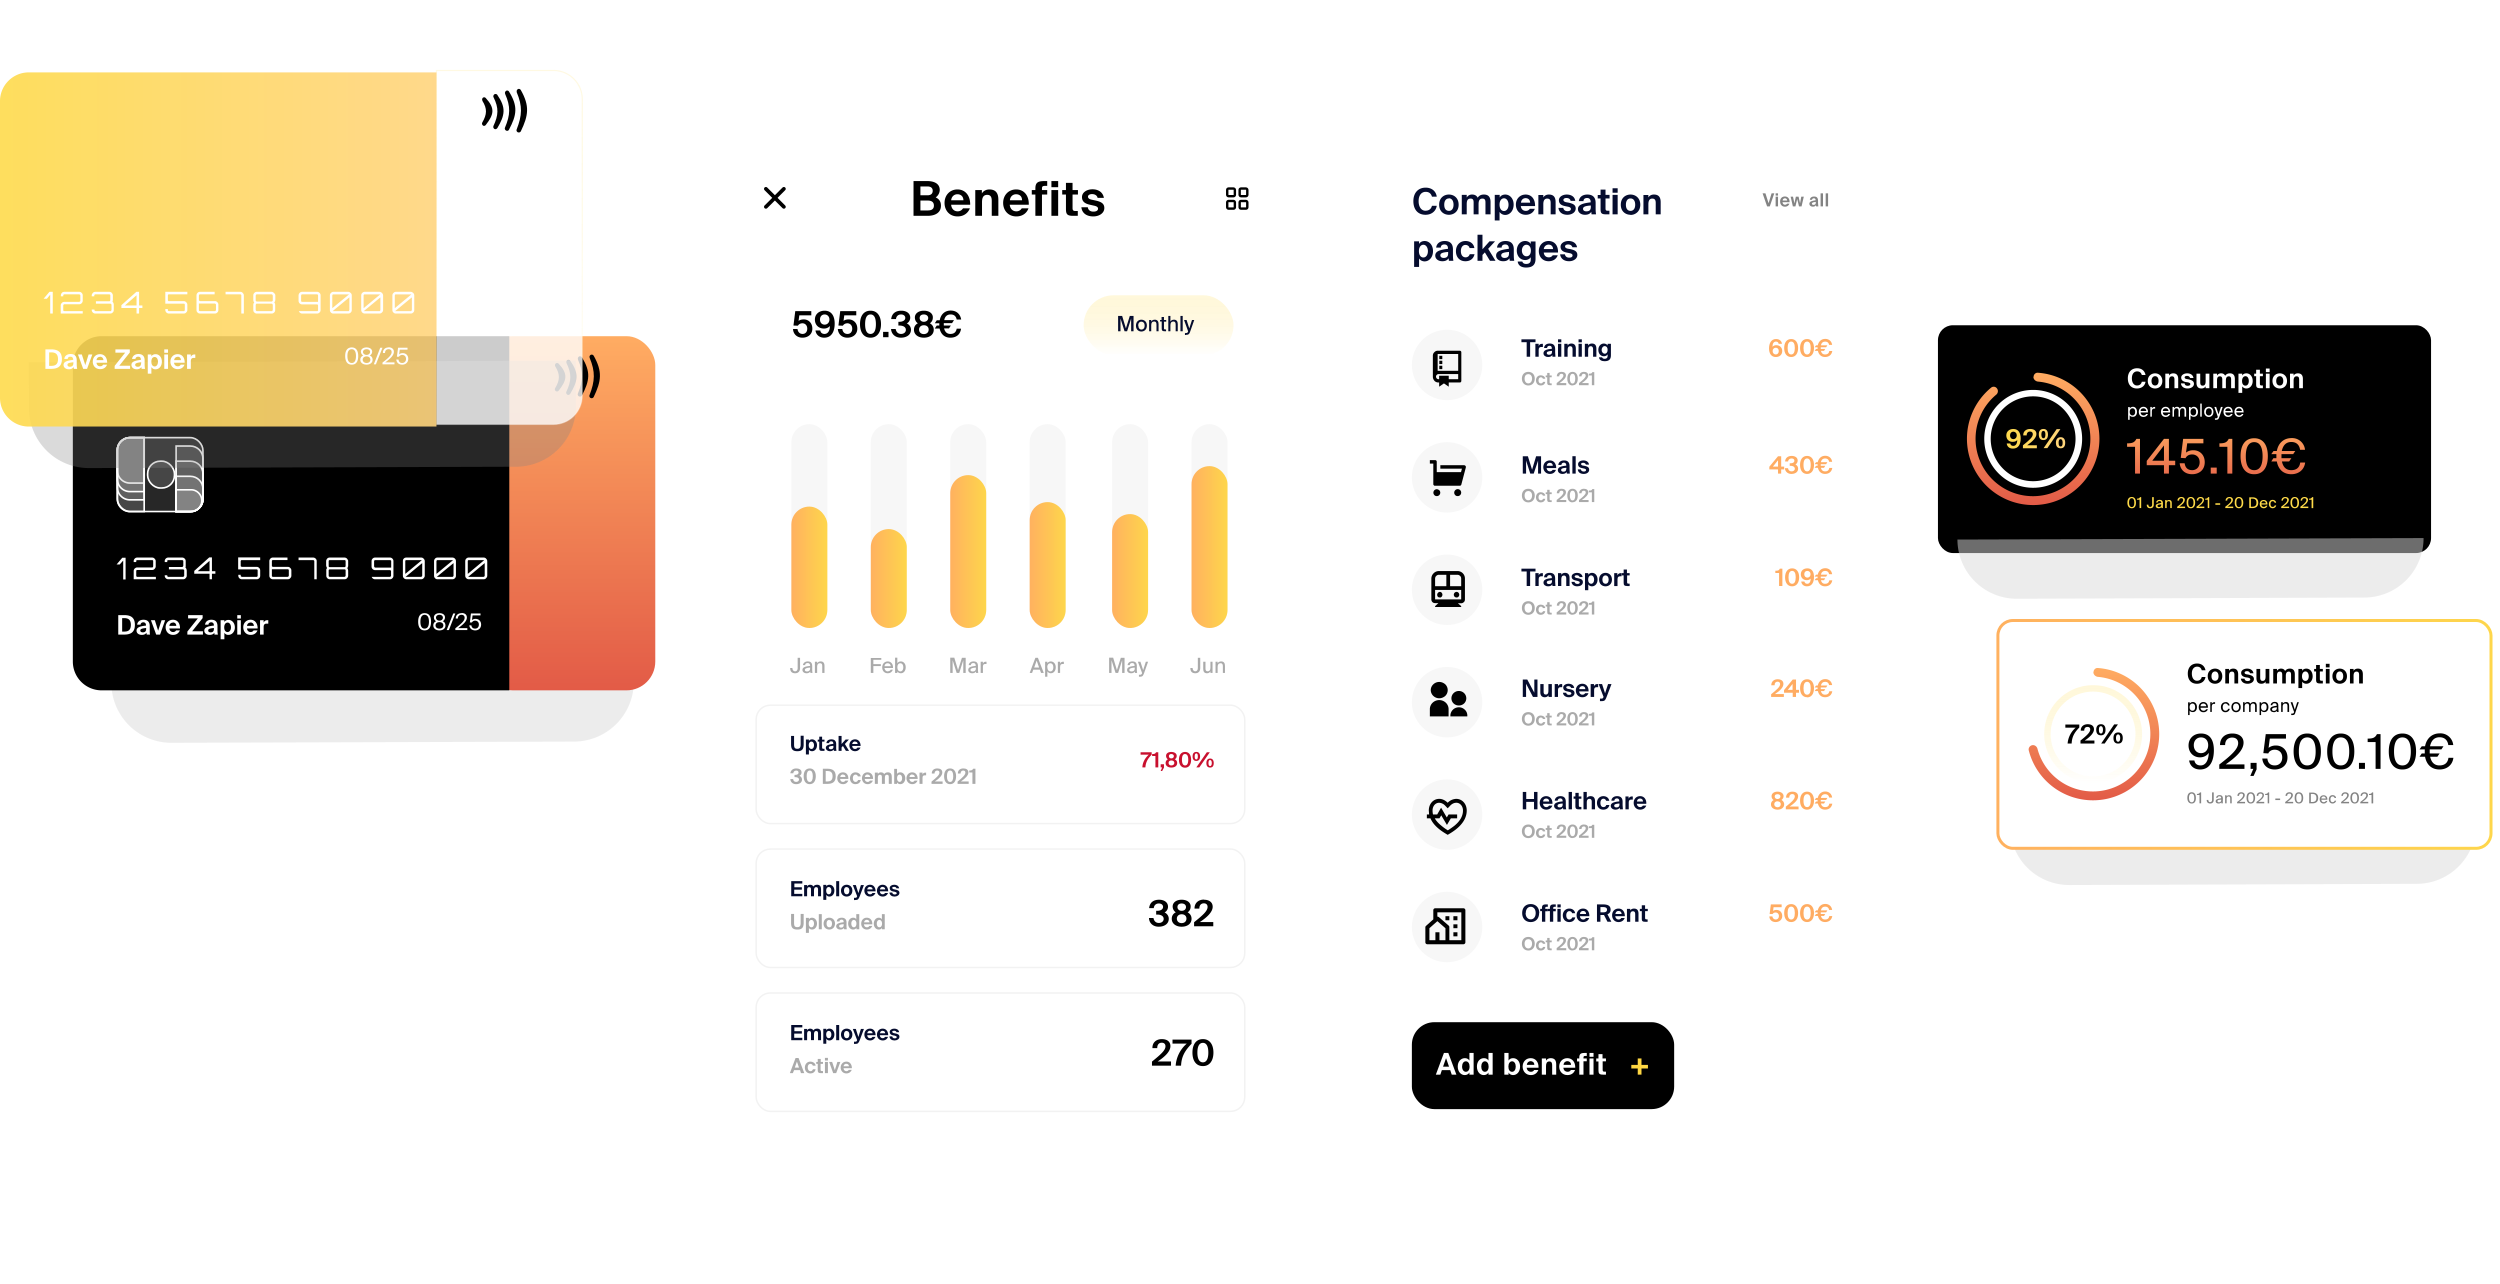
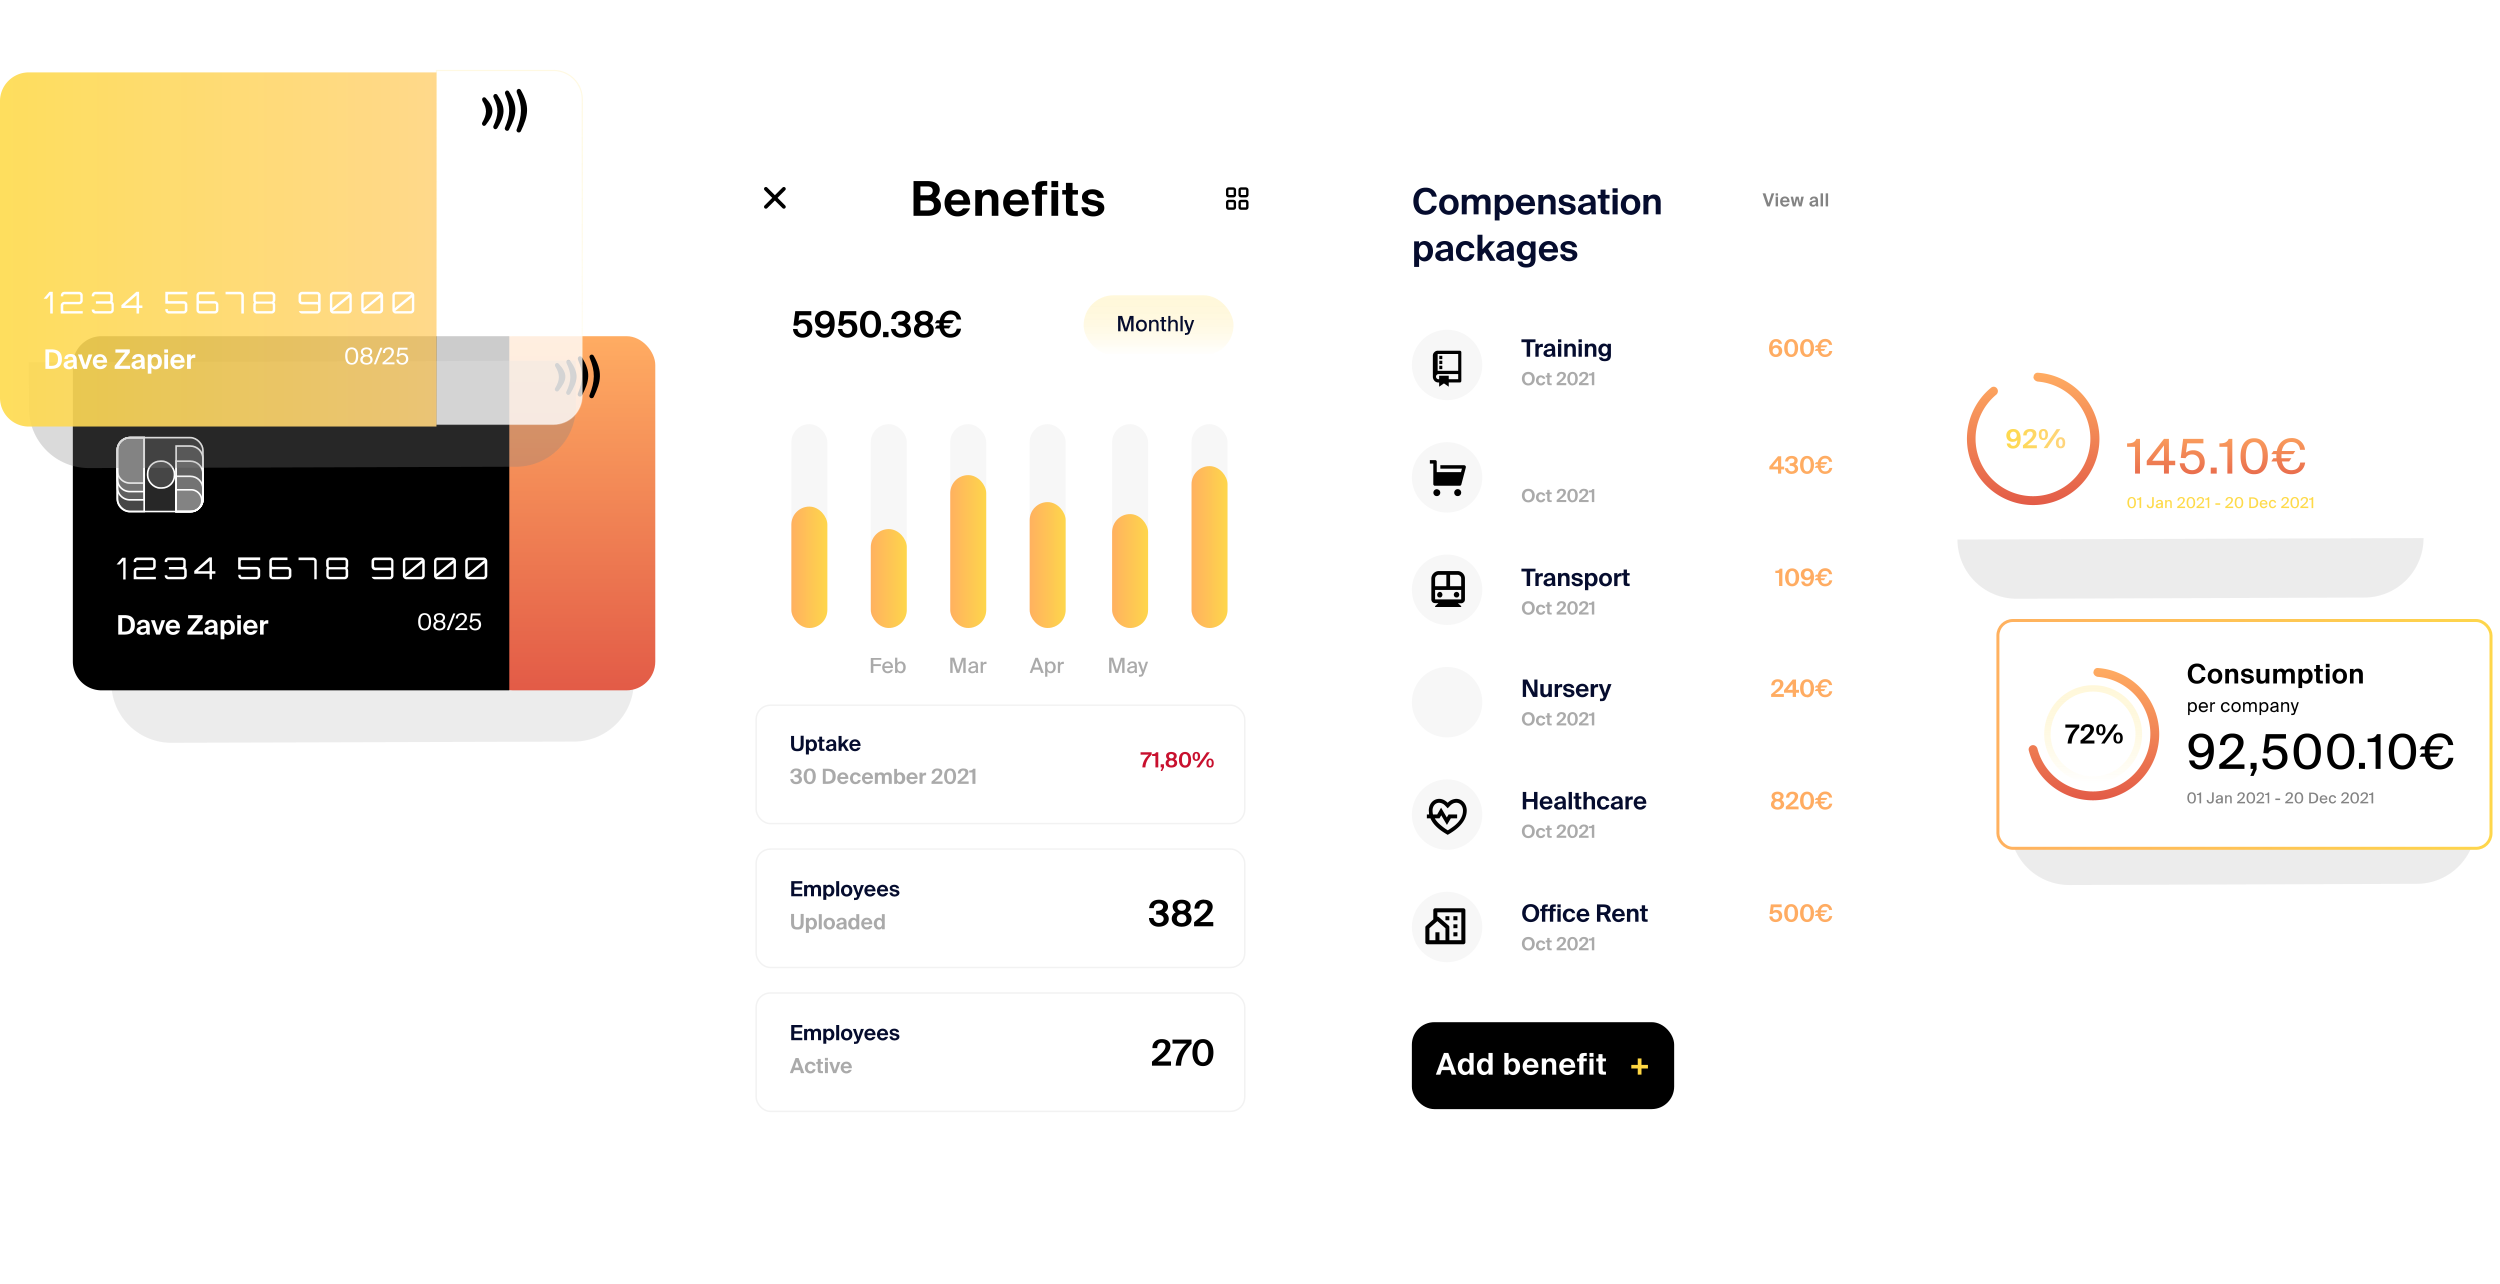
<svg xmlns="http://www.w3.org/2000/svg" width="1668" height="857" viewBox="0 0 1668 857" fill="none">
  <g filter="url(#filter0_d)">
    <rect x="828" y="86" width="427" height="693" rx="20" fill="white" />
  </g>
  <path d="M955.4 137.3c-.6 2.4-2.3 3.3-4.4 3.3-2.4 0-4.5-2.2-4.5-6.4 0-4 2-6.2 4.7-6.2 1.9 0 3.5.8 4.2 3.2h3.2c-.5-3.6-3.3-6-7.4-6-5 0-8.2 3.5-8.2 9 0 5.6 3 9.1 8.1 9.1 4.1 0 7-2.5 7.5-6h-3.2Zm11.3-5c1.8 0 3.1 1.5 3.1 4.3 0 2.7-1.3 4.1-3 4.1-2 0-3.2-1.4-3.2-4.1 0-2.8 1.3-4.2 3.1-4.2Zm0 11c3.3 0 6.5-2.2 6.5-6.7 0-4.6-3.2-6.8-6.5-6.8s-6.5 2.2-6.5 6.8c0 4.5 3.2 6.7 6.5 6.7Zm24.5-.3h3.3v-8.1c0-3-1.1-5.1-4.4-5.1-2 0-3.2.7-4.2 2.1-.5-1-1.5-2.1-3.7-2.1a4 4 0 0 0-3.6 2V130h-3.3V143h3.3v-6.7c0-2 .3-3.8 2.6-3.8 2 0 2 1.6 2 3v7.5h3.3v-6.7c0-2 .4-3.8 2.6-3.8 2 0 2 1.6 2 3v7.5Zm12.3-2.2c-1.8 0-3-1.6-3-4.3 0-2.5 1.2-4.2 3-4.2 1.7 0 3 1.8 3 4.3s-1.3 4.2-3 4.2Zm-3 6.4v-5.8c1 1.4 2.4 2 3.8 2 3 0 5.6-2.7 5.6-6.9 0-4-2.5-6.7-5.6-6.7-1.6 0-3 .7-3.7 2V130h-3.3v17.1h3.3Zm23.7-9.7c.1-4.6-2.3-7.7-6.3-7.7-3.8 0-6.5 2.9-6.5 6.7 0 3.7 2.4 6.8 6.6 6.8 3.5 0 5.4-2.1 6-4h-3.3a3 3 0 0 1-2.7 1.4c-1.6 0-3.1-1-3.3-3.2h9.5Zm-6.3-5.3c1.4 0 2.9.8 3 3h-6.1c.2-2.2 1.8-3 3-3Zm11.8-2.1h-3.3V143h3.3v-6.7c0-2 .5-3.8 2.6-3.8 2 0 2.3 1.4 2.3 3v7.5h3.3v-8.1c0-3.3-1.3-5.1-4.5-5.1-1.6 0-3 .7-3.7 2V130Zm21.3 3.9c-.4-3-3-4.2-5.7-4.2s-5.2 1.5-5.2 3.8 1.6 3.4 4 3.9l2 .4c1 .2 2 .6 2 1.5 0 1-.9 1.5-2.3 1.5-1.7 0-2.6-1-2.8-2.2h-3.2c.3 3 2.7 4.6 5.9 4.6 3 0 5.6-1.6 5.6-4.2s-2.2-3.3-4.8-3.9l-1.7-.3c-1.2-.3-1.7-.8-1.7-1.5 0-.8.9-1.3 2-1.3 1.6 0 2.6.8 2.8 1.9h3.1Zm10.4 4c0 2-.8 3-3 3-1.4 0-2.2-.7-2.2-1.6 0-1.5 1.5-2 5.2-2.3v1Zm.3 3.4.2 1.6h3c-.2-1-.3-2.2-.3-4.3v-3.3c0-4.3-2.5-5.6-5.5-5.6-3.4 0-5.4 1.8-5.7 4.4h3.1c0-1.5 1.1-2.1 2.4-2.1 1.3 0 2.4.7 2.4 2.7v.2c-5 .6-8.5 1.5-8.5 4.5 0 2.4 2.2 3.8 4.7 3.8 2 0 3.3-.6 4.2-2Zm6.2-11.3h-1.9v2.3h1.9v7.1c0 2.6.5 3.5 3.5 3.5h2.4v-2.4h-1c-1.2 0-1.6-.2-1.6-1.6v-6.6h2.7V130h-2.7v-3.5h-3.3v3.5Zm8 0V143h3.4v-13h-3.3Zm0-4.5v3h3.4v-3h-3.3Zm12 6.8c1.8 0 3.1 1.4 3.1 4.2 0 2.7-1.3 4.1-3.1 4.1-1.9 0-3.1-1.4-3.1-4.1 0-2.8 1.3-4.2 3-4.2Zm0 11c3.2 0 6.5-2.3 6.5-6.8 0-4.6-3.3-6.8-6.5-6.8-3.3 0-6.5 2.2-6.5 6.8 0 4.5 3.2 6.7 6.5 6.7Zm11.9-13.3h-3.3V143h3.3v-6.7c0-2 .5-3.8 2.6-3.8 2 0 2.3 1.4 2.3 3v7.5h3.3v-8.1c0-3.3-1.3-5.1-4.5-5.1-1.6 0-3 .7-3.7 2V130Zm-150.1 41.7c-1.8 0-3-1.6-3-4.3 0-2.5 1.2-4.2 3-4.2 1.7 0 3 1.8 3 4.3s-1.3 4.2-3 4.2Zm-2.9 6.4v-5.8c.8 1.4 2.4 2 3.7 2 3 0 5.6-2.7 5.6-6.9 0-4-2.5-6.7-5.6-6.7-1.6 0-3 .7-3.7 2V161h-3.3v17.1h3.3Zm19.4-9.1c0 1.9-.8 3-3 3-1.4 0-2.2-.8-2.2-1.7 0-1.5 1.5-2 5.2-2.3v1Zm.3 3.3.2 1.6h3c-.2-1-.3-2.2-.3-4.3v-3.3c0-4.3-2.5-5.6-5.5-5.6-3.4 0-5.4 1.8-5.7 4.4h3.1c0-1.5 1.1-2.1 2.4-2.1 1.3 0 2.4.7 2.4 2.7v.2c-5 .6-8.5 1.5-8.5 4.5 0 2.4 2.2 3.8 4.7 3.8 2 0 3.3-.6 4.2-2Zm11.3-11.6c-3.8 0-6.4 2.8-6.4 6.8 0 3.9 2.4 6.7 6.3 6.7 2.7 0 5.3-1.2 6.1-4.7h-3.2a2.8 2.8 0 0 1-2.7 2.1c-1.9 0-3.2-1.4-3.2-4.2 0-2.7 1.4-4.1 3.1-4.1 1.3 0 2.5.9 2.7 2.1h3.2c-.5-3.2-3.1-4.7-5.9-4.7Zm8-4.2V174h3.3v-3.9l1.6-1.7 3.4 5.6h3.7l-4.9-8 4.6-5h-3.7l-4.7 5.3v-9.7h-3.3Zm21 12.5c0 1.9-.8 3-3 3-1.4 0-2.2-.8-2.2-1.7 0-1.5 1.5-2 5.2-2.3v1Zm.3 3.3.2 1.6h3c-.2-1-.3-2.2-.3-4.3v-3.3c0-4.3-2.5-5.6-5.5-5.6-3.4 0-5.4 1.8-5.7 4.4h3.1c0-1.5 1.1-2.1 2.4-2.1 1.3 0 2.4.7 2.4 2.7v.2c-5 .6-8.5 1.5-8.5 4.5 0 2.4 2.2 3.8 4.7 3.8 2 0 3.3-.6 4.2-2Zm11.3-1.4c-1.7 0-3-1.7-3-3.8 0-2.2 1.3-3.9 3-3.9 1.9 0 3 1.6 3 3.9s-1.1 3.8-3 3.8Zm2.9-10v1.8c-.6-1.2-2.1-2-3.7-2-3.3 0-5.6 2.7-5.6 6.4s2.4 6.3 5.6 6.3c1.3 0 2.8-.5 3.7-1.9v1.7c0 2-1.2 2.8-3 2.8-1.4 0-2.3-.5-2.6-1.6h-3.1c.4 3 2.9 4 5.6 4 4 0 6.3-1.6 6.3-5.8v-11.6h-3.2Zm18.2 7.5c.2-4.6-2.3-7.7-6.3-7.7-3.8 0-6.5 2.9-6.5 6.7 0 3.7 2.4 6.8 6.6 6.8 3.5 0 5.4-2.1 6-4h-3.3a3 3 0 0 1-2.7 1.4c-1.6 0-3.1-1-3.3-3.2h9.5Zm-6.3-5.3c1.4 0 2.9.8 3 3h-6.2c.3-2.2 2-3 3.2-3Zm19 1.8c-.5-3-3-4.2-5.7-4.2-2.8 0-5.3 1.5-5.3 3.8s1.6 3.4 4 3.9l2 .4c1 .2 2 .6 2 1.5 0 1-.8 1.5-2.3 1.5-1.7 0-2.6-1-2.8-2.2h-3.2c.4 3 2.8 4.6 6 4.6 2.8 0 5.5-1.6 5.5-4.2s-2.2-3.3-4.7-3.9l-1.8-.3c-1.2-.3-1.7-.8-1.7-1.5 0-.8.9-1.3 2.1-1.3 1.5 0 2.5.8 2.8 1.9h3Z" fill="#050C2E" />
  <path d="M1018.6 238h2.3v-9.7h3.6v-1.9h-9.4v1.9h3.5v9.7Zm10.7-8.6h-.5c-1 0-1.8.4-2.2 1.5v-1.5h-2.2v8.6h2.2v-4.5c0-1.6.7-2 1.8-2h1v-2Zm6.2 5.3c0 1.3-.6 2-2 2-1 0-1.5-.5-1.5-1.1 0-1 1-1.3 3.5-1.5v.6Zm.2 2.2.1 1.1h2l-.2-2.8V233c0-3-1.6-3.8-3.7-3.8-2.2 0-3.6 1.2-3.7 3h2c0-1 .8-1.5 1.6-1.5 1 0 1.6.5 1.6 1.8v.2c-3.4.3-5.6 1-5.6 3 0 1.5 1.4 2.5 3 2.5 1.4 0 2.3-.4 2.9-1.3Zm3.8-7.5v8.6h2.2v-8.6h-2.2Zm0-3v2h2.2v-2h-2.2Zm6.4 3h-2.2v8.6h2.2v-4.5c0-1.3.3-2.5 1.8-2.5 1.2 0 1.5 1 1.5 2v5h2.2v-5.4c0-2.2-1-3.4-3-3.4-1 0-2 .4-2.5 1.3v-1.1Zm7.3 0v8.6h2.2v-8.6h-2.2Zm0-3v2h2.2v-2h-2.2Zm6.4 3h-2.2v8.6h2.2v-4.5c0-1.3.3-2.5 1.8-2.5 1.2 0 1.5 1 1.5 2v5h2.2v-5.4c0-2.2-.9-3.4-3-3.4-1 0-2 .4-2.5 1.3v-1.1Zm11 6.6c-1 0-2-1.1-2-2.5 0-1.5 1-2.6 2-2.6 1.3 0 2 1 2 2.5 0 1.6-.7 2.6-2 2.6Zm2-6.6v1.1c-.4-.7-1.4-1.3-2.5-1.3-2.1 0-3.7 1.8-3.7 4.2 0 2.6 1.6 4.3 3.7 4.3 1 0 2-.4 2.5-1.3v1.2c0 1.2-.8 1.8-2 1.8-1 0-1.5-.4-1.7-1h-2.1c.3 2 2 2.6 3.8 2.6 2.6 0 4.2-1 4.2-3.9v-7.7h-2.2Z" fill="#050C2E" />
-   <path d="m1023.3 316 2.9-8.7v8.7h2v-11.6h-3.3l-2.7 9-2.8-9h-3.4V316h2.2v-8.7l2.8 8.7h2.3Zm15-3.7c0-3-1.6-5.1-4.2-5.1s-4.4 1.9-4.4 4.5c0 2.4 1.7 4.5 4.4 4.5 2.4 0 3.6-1.4 4-2.7h-2.2a2 2 0 0 1-1.8 1c-1 0-2-.7-2.2-2.2h6.4Zm-4.3-3.5c1 0 2 .5 2 2h-4c.1-1.5 1.2-2 2-2Zm11 3.9c0 1.3-.5 2-1.9 2-1 0-1.5-.5-1.5-1.1 0-1 1-1.3 3.5-1.5v.6Zm.3 2.2.1 1.1h2l-.2-2.8V311c0-3-1.7-3.8-3.7-3.8-2.2 0-3.6 1.2-3.8 3h2.1c0-1 .8-1.5 1.6-1.5.9 0 1.6.5 1.6 1.8v.2c-3.4.3-5.6 1-5.6 3 0 1.5 1.4 2.5 3 2.5 1.4 0 2.3-.4 2.9-1.3Zm6-10.5h-2.2V316h2.2v-11.6Zm8.9 5.6c-.3-2-2-2.8-3.8-2.8-1.9 0-3.5 1-3.5 2.5 0 1.6 1 2.3 2.6 2.6l1.3.3c.8.2 1.4.4 1.4 1 0 .7-.6 1-1.5 1-1.2 0-1.8-.6-1.9-1.4h-2.1c.2 2 1.8 3 4 3 1.9 0 3.6-1 3.6-2.8 0-1.8-1.4-2.2-3.1-2.6l-1.2-.2c-.8-.2-1.1-.6-1.1-1 0-.5.5-.8 1.4-.8 1 0 1.6.5 1.8 1.2h2Z" fill="#050C2E" />
  <path d="M1018.6 391h2.3v-9.7h3.6v-1.9h-9.4v1.9h3.5v9.7Zm10.7-8.6h-.5c-1 0-1.8.4-2.2 1.5v-1.5h-2.2v8.6h2.2v-4.5c0-1.6.7-2 1.8-2h1v-2Zm6.2 5.3c0 1.3-.6 2-2 2-1 0-1.5-.5-1.5-1.1 0-1 1-1.3 3.5-1.5v.6Zm.2 2.2.1 1.1h2l-.2-2.8V386c0-3-1.6-3.8-3.7-3.8-2.2 0-3.6 1.2-3.7 3h2c0-1 .8-1.5 1.6-1.5 1 0 1.6.5 1.6 1.8v.2c-3.4.3-5.6 1-5.6 3 0 1.5 1.4 2.5 3 2.5 1.4 0 2.3-.4 2.9-1.3Zm6-7.5h-2.2v8.6h2.2v-4.5c0-1.3.3-2.5 1.8-2.5 1.2 0 1.5 1 1.5 2v5h2.2v-5.4c0-2.2-1-3.4-3-3.4-1 0-2 .4-2.5 1.3v-1.1Zm14.2 2.6c-.3-2-2-2.8-3.8-2.8-1.8 0-3.5 1-3.5 2.5 0 1.6 1.1 2.3 2.7 2.6l1.3.3c.7.2 1.4.4 1.4 1 0 .7-.6 1-1.5 1-1.2 0-1.8-.6-2-1.4h-2c.2 2 1.8 3 3.9 3 2 0 3.7-1 3.7-2.8 0-1.8-1.4-2.2-3.2-2.6l-1.1-.2c-.8-.2-1.2-.6-1.2-1 0-.5.6-.8 1.4-.8 1 0 1.7.5 1.9 1.2h2Zm5.7 4.5c-1.2 0-2-1-2-2.8 0-1.7.8-2.8 2-2.8s2 1.1 2 2.8c0 1.7-.8 2.8-2 2.8Zm-1.9 4.3v-3.9c.6 1 1.6 1.3 2.5 1.3 2 0 3.7-1.8 3.7-4.5s-1.6-4.5-3.7-4.5c-1.1 0-2 .5-2.5 1.3v-1.1h-2.2v11.4h2.2Zm11.5-9.9c1.2 0 2.1 1 2.1 2.8 0 1.9-.9 2.8-2 2.8-1.3 0-2.2-1-2.2-2.8 0-1.8.9-2.8 2.1-2.8Zm0 7.3c2.2 0 4.3-1.5 4.3-4.5s-2.1-4.5-4.3-4.5c-2.2 0-4.3 1.5-4.3 4.5s2.1 4.5 4.3 4.5Zm10.7-8.8h-.5c-1 0-1.8.4-2.3 1.5v-1.5h-2.1v8.6h2.2v-4.5c0-1.6.7-2 1.8-2h.9v-2Zm1.4 0h-1.2v1.5h1.2v4.8c0 1.7.4 2.3 2.4 2.3h1.6v-1.6h-.7c-.8 0-1-.2-1-1v-4.5h1.7v-1.5h-1.8V380h-2.2v2.3Z" fill="#050C2E" />
  <path d="M1025.8 465v-11.6h-2.1v8.8l-4.7-8.8h-3V465h2.2v-8.8l4.6 8.8h3Zm7.4 0h2.2v-8.6h-2.3v4.5c0 1.3-.3 2.5-1.7 2.5-1.3 0-1.5-.9-1.5-2v-5h-2.2v5.4c0 2.1.9 3.4 3 3.4 1 0 2-.5 2.5-1.3v1.1Zm9-8.6h-.4c-1 0-1.8.4-2.3 1.5v-1.5h-2.2v8.6h2.2v-4.5c0-1.6.8-2 1.8-2h1v-2Zm8.1 2.6c-.3-2-2-2.8-3.8-2.8-1.8 0-3.5 1-3.5 2.5 0 1.6 1 2.3 2.7 2.6l1.3.3c.7.2 1.4.4 1.4 1 0 .7-.6 1-1.6 1-1.1 0-1.7-.6-1.8-1.4h-2.2c.3 2 1.9 3 4 3 2 0 3.7-1 3.7-2.8 0-1.8-1.5-2.2-3.2-2.6l-1.1-.2c-.9-.2-1.2-.6-1.2-1 0-.5.6-.8 1.4-.8 1 0 1.7.5 1.8 1.2h2.1Zm9.6 2.3c.1-3-1.5-5.1-4.2-5.1-2.5 0-4.3 1.9-4.3 4.5 0 2.4 1.6 4.5 4.4 4.5 2.3 0 3.6-1.4 4-2.7h-2.2a2 2 0 0 1-1.8 1c-1.1 0-2-.7-2.2-2.2h6.3Zm-4.2-3.5c1 0 2 .5 2 2h-4c0-1.5 1.2-2 2-2Zm10.6-1.4h-.5c-1 0-1.8.4-2.3 1.5v-1.5h-2.2v8.6h2.3v-4.5c0-1.6.7-2 1.8-2h.9v-2Zm2.1 11.4c2.2 0 2.6-.4 3.6-3l3.2-8.4h-2.3l-2 6.2-2-6.2h-2.3l3.3 8.6-.1.2c-.4.9-.7.9-1.5.9h-.8v1.7h1Z" fill="#050C2E" />
  <path d="M1023.5 528.4v4.7h-5.2v-4.7h-2.3V540h2.3v-5h5.2v5h2.3v-11.6h-2.3Zm12.3 7.9c.1-3-1.5-5.1-4.2-5.1-2.5 0-4.3 1.9-4.3 4.5 0 2.4 1.6 4.5 4.4 4.5 2.3 0 3.6-1.4 4-2.7h-2.2a2 2 0 0 1-1.8 1c-1.1 0-2-.7-2.2-2.2h6.3Zm-4.2-3.5c1 0 2 .5 2 2h-4c0-1.5 1.2-2 2-2Zm11 3.9c0 1.3-.5 2-2 2-1 0-1.4-.5-1.4-1.1 0-1 1-1.3 3.4-1.5v.6Zm.2 2.2.2 1.1h2c-.2-.7-.3-1.5-.3-2.8V535c0-3-1.6-3.8-3.6-3.8-2.3 0-3.6 1.2-3.8 3h2c.1-1 .8-1.5 1.7-1.5.8 0 1.6.5 1.6 1.8v.2c-3.4.3-5.7 1-5.7 3 0 1.5 1.5 2.5 3.1 2.5 1.3 0 2.2-.4 2.8-1.3Zm6-10.5h-2.2V540h2.2v-11.6Zm2.3 3h-1.2v1.5h1.2v4.8c0 1.7.4 2.3 2.4 2.3h1.6v-1.6h-.7c-.8 0-1-.2-1-1v-4.5h1.7v-1.5h-1.8V529h-2.2v2.3Zm7.6-3h-2.2V540h2.2v-4.5c0-1.3.3-2.5 1.8-2.5 1.3 0 1.5 1 1.5 2v5h2.2v-5.4c0-2.2-.9-3.4-3-3.4-1 0-2 .4-2.5 1.3v-4.1Zm11.1 2.8c-2.6 0-4.3 1.9-4.3 4.5s1.6 4.5 4.2 4.5c1.8 0 3.6-.8 4.1-3.1h-2.1c-.3 1-1.1 1.4-1.9 1.4-1.2 0-2-1-2-2.8 0-1.8.9-2.8 2-2.8.9 0 1.6.6 1.8 1.4h2.1c-.3-2-2-3.1-3.9-3.1Zm10.7 5.5c0 1.3-.6 2-2 2-1 0-1.5-.5-1.5-1.1 0-1 1-1.3 3.5-1.5v.6Zm.2 2.2.1 1.1h2l-.2-2.8V535c0-3-1.7-3.8-3.7-3.8-2.2 0-3.6 1.2-3.8 3h2c.1-1 .8-1.5 1.7-1.5.9 0 1.6.5 1.6 1.8v.2c-3.4.3-5.7 1-5.7 3 0 1.5 1.5 2.5 3.1 2.5 1.3 0 2.2-.4 2.9-1.3Zm8.7-7.5h-.5c-1 0-1.8.4-2.3 1.5v-1.5h-2.1v8.6h2.2v-4.5c0-1.6.7-2 1.8-2h.9v-2Zm9 4.9c.2-3-1.5-5.1-4.1-5.1-2.6 0-4.3 1.9-4.3 4.5 0 2.4 1.6 4.5 4.3 4.5 2.4 0 3.6-1.4 4.1-2.7h-2.3a2 2 0 0 1-1.8 1c-1 0-2-.7-2.2-2.2h6.4Zm-4.2-3.5c1 0 2 .5 2 2h-4c.1-1.5 1.2-2 2-2Z" fill="#050C2E" />
  <path d="M1018 609.2c0-2.7 1.5-4.2 3.3-4.2 1.8 0 3.3 1.5 3.3 4.2s-1.5 4.2-3.3 4.2c-1.8 0-3.4-1.5-3.4-4.2Zm9 0c0-3.6-2.3-6-5.7-6-3.5 0-5.7 2.4-5.7 6s2.2 6 5.7 6c3.4 0 5.6-2.4 5.6-6Zm1.8-2.8h-1.2v1.5h1.2v7.1h2.2v-7h1.7v-1.6h-1.7v-.4c0-.8.2-1 1.3-1h.4v-1.6h-.7c-2.2 0-3.2.3-3.2 2.5v.5Zm5.3 0h-1.3v1.5h1.3v7.1h2.2v-7h1.7v-1.6h-1.7v-.4c0-.8.2-1 1.3-1h.4v-1.6h-.8c-2.1 0-3.1.3-3.1 2.5v.5Zm5 0v8.6h2.2v-8.6h-2.2Zm0-3v2h2.2v-2h-2.2Zm8 2.8c-2.6 0-4.4 1.9-4.4 4.5s1.7 4.5 4.3 4.5c1.8 0 3.5-.8 4-3.1h-2c-.4 1-1.2 1.4-2 1.4-1.1 0-2-1-2-2.8 0-1.8 1-2.8 2-2.8s1.7.6 1.9 1.4h2c-.2-2-2-3.1-3.8-3.1Zm13.3 5.1c.1-3-1.5-5.1-4.2-5.1-2.5 0-4.3 1.9-4.3 4.5 0 2.4 1.6 4.5 4.4 4.5 2.3 0 3.6-1.4 4-2.7h-2.2a2 2 0 0 1-1.8 1c-1.1 0-2-.7-2.2-2.2h6.3Zm-4.2-3.5c1 0 2 .5 2 2h-4c0-1.5 1.2-2 2-2Zm16.3 7.2h2.6l-2.6-5c1.5-.6 2.1-1.7 2.1-3 0-2.5-1.5-3.6-5.3-3.6h-3.8V615h2.3v-4.5h2.4l2.3 4.5Zm-3-9.8c1.6 0 2.7.4 2.7 1.7 0 1.2-.7 1.8-2.5 1.8h-1.9v-3.5h1.8Zm14.6 6.1c0-3-1.6-5.1-4.2-5.1s-4.3 1.9-4.3 4.5c0 2.4 1.6 4.5 4.3 4.5 2.4 0 3.6-1.4 4.1-2.7h-2.3a2 2 0 0 1-1.8 1c-1 0-2-.7-2.2-2.2h6.4Zm-4.2-3.5c.9 0 2 .5 2 2h-4.1c.2-1.5 1.2-2 2-2Zm7.8-1.4h-2.2v8.6h2.2v-4.5c0-1.3.3-2.5 1.8-2.5 1.3 0 1.5 1 1.5 2v5h2.2v-5.4c0-2.2-.9-3.4-3-3.4-1 0-2 .4-2.5 1.3v-1.1Zm7.7 0h-1.3v1.5h1.3v4.8c0 1.7.3 2.3 2.3 2.3h1.6v-1.6h-.6c-.8 0-1.1-.2-1.1-1v-4.5h1.8v-1.5h-1.8V604h-2.2v2.3Z" fill="#050C2E" />
  <path d="M1017.2 252.6c0-2 1.1-3 2.5-3 1.3 0 2.5 1 2.5 3 0 2.1-1.2 3.2-2.5 3.2-1.4 0-2.5-1.1-2.5-3.2Zm6.8 0c0-2.7-1.7-4.5-4.3-4.5-2.6 0-4.3 1.8-4.3 4.5s1.7 4.6 4.3 4.6c2.6 0 4.3-1.9 4.3-4.6Zm4-2.2c-1.9 0-3.2 1.4-3.2 3.4s1.3 3.4 3.2 3.4c1.3 0 2.7-.6 3-2.4h-1.5c-.3.8-.8 1-1.4 1-1 0-1.6-.7-1.6-2 0-1.4.7-2.1 1.6-2.1.6 0 1.2.4 1.3 1h1.6c-.2-1.5-1.6-2.3-3-2.3Zm4.3.1h-1v1.2h1v3.6c0 1.2.3 1.7 1.7 1.7h1.3v-1.2h-.6c-.5 0-.8-.1-.8-.8v-3.3h1.4v-1.2h-1.4v-1.7h-1.6v1.7Zm9.6-2.4c-2 0-3.2 1.2-3.2 3h1.6c0-1.3.8-1.7 1.5-1.7.8 0 1.3.4 1.3 1.2 0 1.3-1.7 2.8-4.5 5v1.4h6.4v-1.4h-4.5c2.7-1.8 4.3-3.5 4.3-5.1 0-1.5-1.1-2.4-2.9-2.4Zm7.3 9c2.3 0 3.5-1.8 3.5-4.5 0-2.6-1.2-4.5-3.5-4.5s-3.5 1.9-3.5 4.5c0 2.7 1.2 4.6 3.5 4.6Zm0-1.2c-1.2 0-1.8-1.2-1.8-3.3 0-2 .6-3.2 1.8-3.2 1.2 0 1.8 1.1 1.8 3.2s-.6 3.3-1.8 3.3Zm7.6-7.8c-1.9 0-3.2 1.2-3.2 3h1.6c0-1.3.8-1.7 1.5-1.7.8 0 1.3.4 1.3 1.2 0 1.3-1.7 2.8-4.5 5v1.4h6.4v-1.4h-4.5c2.7-1.8 4.3-3.5 4.3-5.1 0-1.5-1.1-2.4-2.9-2.4Zm6.9 8.9v-8.7h-1.3c-.4 1-1 1-2.3 1v1.2h2v6.5h1.6Z" fill="#AAAAAA" />
  <path d="M1017.2 330.6c0-2 1.1-3 2.5-3 1.3 0 2.5 1 2.5 3 0 2.1-1.2 3.2-2.5 3.2-1.4 0-2.5-1.1-2.5-3.2Zm6.8 0c0-2.7-1.7-4.5-4.3-4.5-2.6 0-4.3 1.8-4.3 4.5s1.7 4.6 4.3 4.6c2.6 0 4.3-1.9 4.3-4.6Zm4-2.2c-1.9 0-3.2 1.4-3.2 3.4s1.3 3.4 3.2 3.4c1.3 0 2.7-.6 3-2.4h-1.5c-.3.8-.8 1-1.4 1-1 0-1.6-.7-1.6-2 0-1.4.7-2.1 1.6-2.1.6 0 1.2.4 1.3 1h1.6c-.2-1.5-1.6-2.3-3-2.3Zm4.3.1h-1v1.2h1v3.6c0 1.2.3 1.7 1.7 1.7h1.3v-1.2h-.6c-.5 0-.8-.1-.8-.8v-3.3h1.4v-1.2h-1.4v-1.7h-1.6v1.7Zm9.6-2.4c-2 0-3.2 1.2-3.2 3h1.6c0-1.3.8-1.7 1.5-1.7.8 0 1.3.4 1.3 1.2 0 1.3-1.7 2.8-4.5 5v1.4h6.4v-1.4h-4.5c2.7-1.8 4.3-3.5 4.3-5.1 0-1.5-1.1-2.4-2.9-2.4Zm7.3 9c2.3 0 3.5-1.8 3.5-4.5 0-2.6-1.2-4.5-3.5-4.5s-3.5 1.9-3.5 4.5c0 2.7 1.2 4.6 3.5 4.6Zm0-1.2c-1.2 0-1.8-1.2-1.8-3.3 0-2 .6-3.2 1.8-3.2 1.2 0 1.8 1.1 1.8 3.2s-.6 3.3-1.8 3.3Zm7.6-7.8c-1.9 0-3.2 1.2-3.2 3h1.6c0-1.3.8-1.7 1.5-1.7.8 0 1.3.4 1.3 1.2 0 1.3-1.7 2.8-4.5 5v1.4h6.4v-1.4h-4.5c2.7-1.8 4.3-3.5 4.3-5.1 0-1.5-1.1-2.4-2.9-2.4Zm6.9 8.9v-8.7h-1.3c-.4 1-1 1-2.3 1v1.2h2v6.5h1.6Z" fill="#AAAAAA" />
  <path d="M1017.2 405.6c0-2 1.1-3 2.5-3 1.3 0 2.5 1 2.5 3 0 2.1-1.2 3.2-2.5 3.2-1.4 0-2.5-1.1-2.5-3.2Zm6.8 0c0-2.7-1.7-4.5-4.3-4.5-2.6 0-4.3 1.8-4.3 4.5s1.7 4.6 4.3 4.6c2.6 0 4.3-1.9 4.3-4.6Zm4-2.2c-1.9 0-3.2 1.4-3.2 3.4s1.3 3.4 3.2 3.4c1.3 0 2.7-.6 3-2.4h-1.5c-.3.8-.8 1-1.4 1-1 0-1.6-.7-1.6-2 0-1.4.7-2.1 1.6-2.1.6 0 1.2.4 1.3 1h1.6c-.2-1.5-1.6-2.3-3-2.3Zm4.3.1h-1v1.2h1v3.6c0 1.2.3 1.7 1.7 1.7h1.3v-1.2h-.6c-.5 0-.8-.1-.8-.8v-3.3h1.4v-1.2h-1.4v-1.7h-1.6v1.7Zm9.6-2.4c-2 0-3.2 1.2-3.2 3h1.6c0-1.3.8-1.7 1.5-1.7.8 0 1.3.4 1.3 1.2 0 1.3-1.7 2.8-4.5 5v1.4h6.4v-1.4h-4.5c2.7-1.8 4.3-3.5 4.3-5.1 0-1.5-1.1-2.4-2.9-2.4Zm7.3 9c2.3 0 3.5-1.8 3.5-4.5 0-2.6-1.2-4.5-3.5-4.5s-3.5 1.9-3.5 4.5c0 2.7 1.2 4.6 3.5 4.6Zm0-1.2c-1.2 0-1.8-1.2-1.8-3.3 0-2 .6-3.2 1.8-3.2 1.2 0 1.8 1.1 1.8 3.2s-.6 3.3-1.8 3.3Zm7.6-7.8c-1.9 0-3.2 1.2-3.2 3h1.6c0-1.3.8-1.7 1.5-1.7.8 0 1.3.4 1.3 1.2 0 1.3-1.7 2.8-4.5 5v1.4h6.4v-1.4h-4.5c2.7-1.8 4.3-3.5 4.3-5.1 0-1.5-1.1-2.4-2.9-2.4Zm6.9 8.9v-8.7h-1.3c-.4 1-1 1-2.3 1v1.2h2v6.5h1.6Z" fill="#AAAAAA" />
  <path d="M1017.2 479.6c0-2 1.1-3 2.5-3 1.3 0 2.5 1 2.5 3 0 2.1-1.2 3.2-2.5 3.2-1.4 0-2.5-1.1-2.5-3.2Zm6.8 0c0-2.7-1.7-4.5-4.3-4.5-2.6 0-4.3 1.8-4.3 4.5s1.7 4.6 4.3 4.6c2.6 0 4.3-1.9 4.3-4.6Zm4-2.2c-1.9 0-3.2 1.4-3.2 3.4s1.3 3.4 3.2 3.4c1.3 0 2.7-.6 3-2.4h-1.5c-.3.8-.8 1-1.4 1-1 0-1.6-.7-1.6-2 0-1.4.7-2.1 1.6-2.1.6 0 1.2.4 1.3 1h1.6c-.2-1.5-1.6-2.3-3-2.3Zm4.3.1h-1v1.2h1v3.6c0 1.2.3 1.7 1.7 1.7h1.3v-1.2h-.6c-.5 0-.8-.1-.8-.8v-3.3h1.4v-1.2h-1.4v-1.7h-1.6v1.7Zm9.6-2.4c-2 0-3.2 1.2-3.2 3h1.6c0-1.3.8-1.7 1.5-1.7.8 0 1.3.4 1.3 1.2 0 1.3-1.7 2.8-4.5 5v1.4h6.4v-1.4h-4.5c2.7-1.8 4.3-3.5 4.3-5.1 0-1.5-1.1-2.4-2.9-2.4Zm7.3 9c2.3 0 3.5-1.8 3.5-4.5 0-2.6-1.2-4.5-3.5-4.5s-3.5 1.9-3.5 4.5c0 2.7 1.2 4.6 3.5 4.6Zm0-1.2c-1.2 0-1.8-1.2-1.8-3.3 0-2 .6-3.2 1.8-3.2 1.2 0 1.8 1.1 1.8 3.2s-.6 3.3-1.8 3.3Zm7.6-7.8c-1.9 0-3.2 1.2-3.2 3h1.6c0-1.3.8-1.7 1.5-1.7.8 0 1.3.4 1.3 1.2 0 1.3-1.7 2.8-4.5 5v1.4h6.4v-1.4h-4.5c2.7-1.8 4.3-3.5 4.3-5.1 0-1.5-1.1-2.4-2.9-2.4Zm6.9 8.9v-8.7h-1.3c-.4 1-1 1-2.3 1v1.2h2v6.5h1.6Z" fill="#AAAAAA" />
  <path d="M1017.2 554.6c0-2 1.1-3 2.5-3 1.3 0 2.5 1 2.5 3 0 2.1-1.2 3.2-2.5 3.2-1.4 0-2.5-1.1-2.5-3.2Zm6.8 0c0-2.7-1.7-4.5-4.3-4.5-2.6 0-4.3 1.8-4.3 4.5s1.7 4.6 4.3 4.6c2.6 0 4.3-1.9 4.3-4.6Zm4-2.2c-1.9 0-3.2 1.4-3.2 3.4s1.3 3.4 3.2 3.4c1.3 0 2.7-.6 3-2.4h-1.5c-.3.8-.8 1-1.4 1-1 0-1.6-.7-1.6-2 0-1.4.7-2.1 1.6-2.1.6 0 1.2.4 1.3 1h1.6c-.2-1.5-1.6-2.3-3-2.3Zm4.3.1h-1v1.2h1v3.6c0 1.2.3 1.7 1.7 1.7h1.3v-1.2h-.6c-.5 0-.8-.1-.8-.8v-3.3h1.4v-1.2h-1.4v-1.7h-1.6v1.7Zm9.6-2.4c-2 0-3.2 1.2-3.2 3h1.6c0-1.3.8-1.7 1.5-1.7.8 0 1.3.4 1.3 1.2 0 1.3-1.7 2.8-4.5 5v1.4h6.4v-1.4h-4.5c2.7-1.8 4.3-3.5 4.3-5.1 0-1.5-1.1-2.4-2.9-2.4Zm7.3 9c2.3 0 3.5-1.8 3.5-4.5 0-2.6-1.2-4.5-3.5-4.5s-3.5 1.9-3.5 4.5c0 2.7 1.2 4.6 3.5 4.6Zm0-1.2c-1.2 0-1.8-1.2-1.8-3.3 0-2 .6-3.2 1.8-3.2 1.2 0 1.8 1.1 1.8 3.2s-.6 3.3-1.8 3.3Zm7.6-7.8c-1.9 0-3.2 1.2-3.2 3h1.6c0-1.3.8-1.7 1.5-1.7.8 0 1.3.4 1.3 1.2 0 1.3-1.7 2.8-4.5 5v1.4h6.4v-1.4h-4.5c2.7-1.8 4.3-3.5 4.3-5.1 0-1.5-1.1-2.4-2.9-2.4Zm6.9 8.9v-8.7h-1.3c-.4 1-1 1-2.3 1v1.2h2v6.5h1.6Z" fill="#AAAAAA" />
  <path d="M1017.2 629.6c0-2 1.1-3 2.5-3 1.3 0 2.5 1 2.5 3 0 2.1-1.2 3.2-2.5 3.2-1.4 0-2.5-1.1-2.5-3.2Zm6.8 0c0-2.7-1.7-4.5-4.3-4.5-2.6 0-4.3 1.8-4.3 4.5s1.7 4.6 4.3 4.6c2.6 0 4.3-1.9 4.3-4.6Zm4-2.2c-1.9 0-3.2 1.4-3.2 3.4s1.3 3.4 3.2 3.4c1.3 0 2.7-.6 3-2.4h-1.5c-.3.8-.8 1-1.4 1-1 0-1.6-.7-1.6-2 0-1.4.7-2.1 1.6-2.1.6 0 1.2.4 1.3 1h1.6c-.2-1.5-1.6-2.3-3-2.3Zm4.3.1h-1v1.2h1v3.6c0 1.2.3 1.7 1.7 1.7h1.3v-1.2h-.6c-.5 0-.8-.1-.8-.8v-3.3h1.4v-1.2h-1.4v-1.7h-1.6v1.7Zm9.6-2.4c-2 0-3.2 1.2-3.2 3h1.6c0-1.3.8-1.7 1.5-1.7.8 0 1.3.4 1.3 1.2 0 1.3-1.7 2.8-4.5 5v1.4h6.4v-1.4h-4.5c2.7-1.8 4.3-3.5 4.3-5.1 0-1.5-1.1-2.4-2.9-2.4Zm7.3 9c2.3 0 3.5-1.8 3.5-4.5 0-2.6-1.2-4.5-3.5-4.5s-3.5 1.9-3.5 4.5c0 2.7 1.2 4.6 3.5 4.6Zm0-1.2c-1.2 0-1.8-1.2-1.8-3.3 0-2 .6-3.2 1.8-3.2 1.2 0 1.8 1.1 1.8 3.2s-.6 3.3-1.8 3.3Zm7.6-7.8c-1.9 0-3.2 1.2-3.2 3h1.6c0-1.3.8-1.7 1.5-1.7.8 0 1.3.4 1.3 1.2 0 1.3-1.7 2.8-4.5 5v1.4h6.4v-1.4h-4.5c2.7-1.8 4.3-3.5 4.3-5.1 0-1.5-1.1-2.4-2.9-2.4Zm6.9 8.9v-8.7h-1.3c-.4 1-1 1-2.3 1v1.2h2v6.5h1.6Z" fill="#AAAAAA" />
  <path d="m1176 129 3 8.7h1.8l3-8.7h-1.8l-2 6.6-2.1-6.6h-1.9Z" fill="#838383" />
  <path d="M1184.7 131.2v6.5h1.6v-6.5h-1.6Zm0-2.2v1.5h1.6V129h-1.6Z" fill="#838383" />
  <path d="M1194 135c.1-2.4-1.1-3.9-3.1-3.9s-3.2 1.4-3.2 3.3c0 2 1.2 3.5 3.2 3.5a3 3 0 0 0 3-2h-1.6c-.3.5-.8.7-1.4.7-.8 0-1.5-.6-1.6-1.7h4.8Zm-3.1-2.7c.7 0 1.4.4 1.5 1.5h-3c0-1.1.9-1.5 1.5-1.5Z" fill="#838383" />
  <path d="m1197.2 135.7-.9-4.5h-1.6l1.5 6.5h1.7l1.2-4.9 1.2 4.9h1.7l1.5-6.5h-1.7l-.8 4.5-1-4.5h-1.8l-1 4.5Z" fill="#838383" />
  <path d="M1211.5 135.2c0 1-.5 1.5-1.5 1.5-.8 0-1.1-.4-1.1-.8 0-.7.7-1 2.6-1.2v.5Zm.1 1.7.1.8h1.5l-.2-2.1v-1.7c0-2.2-1.2-2.8-2.7-2.8-1.7 0-2.7 1-2.8 2.2h1.5c0-.7.6-1 1.2-1 .7 0 1.2.3 1.2 1.3-2.5.4-4.2.8-4.2 2.4 0 1.1 1 1.9 2.3 1.9 1 0 1.6-.3 2.1-1Z" fill="#838383" />
  <path d="M1216.3 129h-1.6v8.7h1.6V129Z" fill="#838383" />
  <path d="M1219.7 129h-1.6v8.7h1.6V129Z" fill="#838383" />
  <circle cx="965.5" cy="243.5" r="23.5" fill="#F7F7F7" />
  <circle cx="965.5" cy="318.5" r="23.5" fill="#F7F7F7" />
  <circle cx="965.5" cy="393.5" r="23.5" fill="#F7F7F7" />
  <circle cx="965.5" cy="468.5" r="23.5" fill="#F7F7F7" />
  <circle cx="965.5" cy="543.5" r="23.5" fill="#F7F7F7" />
  <circle cx="965.5" cy="618.5" r="23.5" fill="#F7F7F7" />
  <path d="M971.6 533c3.8 0 7 3.2 7 7.8 0 9-9.5 14.3-12.7 16.2-2.5-1.5-9-5.1-11.5-11H952v-2.6h1.5l-.2-2.6c0-4.6 3.1-7.8 7-7.8 2.3 0 4.3 1.3 5.6 2.6a8.3 8.3 0 0 1 5.7-2.6Zm0 2.6c-1.4 0-2.8.7-3.9 1.8l-1.8 1.9-1.8-1.9a5.8 5.8 0 0 0-3.9-1.8c-2.4 0-4.4 2.1-4.4 5.2 0 .9.1 1.7.3 2.6h2.8l2.6-4.5 3.8 6.5 1.2-2h5.7v2.6H968l-2.6 4.4-3.8-6.4-1.2 2h-3.1c1 1.8 2.5 3.4 4.5 5a34 34 0 0 0 4.2 3 57.2 57.2 0 0 0 4.3-3c3.7-3 5.8-6.4 5.8-10.2 0-3-2-5.2-4.4-5.2Z" fill="black" />
  <path d="m972.7 402.5 2.2 1.9v.6h-17.4v-.6l2.2-2h-2.2c-.7 0-1.3-.2-1.8-.7-.4-.4-.7-1-.7-1.8v-13.8a5 5 0 0 1 1.5-3.6 5 5 0 0 1 3.5-1.5h12.4a5 5 0 0 1 3.6 1.5 5 5 0 0 1 1.4 3.6v13.8c0 .7-.2 1.4-.7 1.8-.5.5-1.1.8-1.8.8h-2.2Zm-5.2-19v7.6h7.4v-5c0-.7-.2-1.4-.7-1.8-.5-.5-1-.8-1.8-.8h-5Zm-2.5 0h-5c-.7 0-1.3.3-1.8.8-.4.4-.7 1-.7 1.8v5h7.5v-7.6Zm10 10.1h-17.5v6.3h17.4v-6.3Zm-14.4 5c-.5 0-1-.1-1.3-.5a2 2 0 0 1 1.3-3.2c.5 0 1 .2 1.3.6a2 2 0 0 1 0 2.6c-.3.4-.8.6-1.3.6Zm11.2 0c-.5 0-1-.1-1.3-.5a1.9 1.9 0 0 1 1.3-3.2c.5 0 1 .2 1.3.6a1.9 1.9 0 0 1-1.3 3.2Z" fill="black" />
  <path d="M976.4 630h-24a1.3 1.3 0 0 1-1.4-1.3v-10a1.3 1.3 0 0 1 .5-1l4.8-4.3v-6a1.3 1.3 0 0 1 1.4-1.4h18.7a1.3 1.3 0 0 1 1.3 1.3v21.4a1.3 1.3 0 0 1-1.3 1.3Zm-16-2.7h4v-8l-5.4-4.7-5.3 4.7v8h4V622h2.7v5.3Zm6.6 0h8v-18.6h-16v2.8l.9.3 6.7 5.8a1.3 1.3 0 0 1 .4 1v8.7Zm2.7-10.6h2.7v2.6h-2.7v-2.6Zm0 5.3h2.7v2.7h-2.7V622Zm0-10.7h2.7v2.7h-2.7v-2.7Zm-5.3 0h2.6v2.7h-2.6v-2.7Z" fill="black" />
  <path d="M966.6 255.2v2.8l-3.2-2.2-3.2 2.2v-2.8h-.5c-1 0-2-.4-2.6-1.1a4 4 0 0 1-1.1-2.8v-14c0-.8.3-1.7 1-2.3a3 3 0 0 1 2.2-1h14.7c.3 0 .6.1.8.3.2.2.3.5.3.8v19c0 .3-.1.6-.3.8a1 1 0 0 1-.8.3h-7.3Zm0-2.2h6.3v-3.4h-13.2c-.4 0-.8.2-1.1.5-.3.3-.5.8-.5 1.2 0 .4.2.9.5 1.2.3.3.7.5 1 .5h.6v-2.3h6.4v2.3Zm6.3-5.6v-11.2h-13.7v11.2h13.7Zm-12.7-10h2.1v2.2h-2v-2.3Zm0 3.3h2.1v2.2h-2v-2.2Zm0 3.3h2.1v2.3h-2V244Z" fill="black" />
  <path d="M958.6 315h16.2l.6-2.3H961v-2.3h15.8a1.2 1.2 0 0 1 1 .5 1.1 1.1 0 0 1 .2 1l-3 11.4a1.1 1.1 0 0 1-1 .8h-16.5c-.3 0-.6 0-.8-.3-.3-.2-.4-.5-.4-.8v-13.7H954V307h3.5c.3 0 .6.1.8.3.2.2.3.5.3.8v6.9Zm0 16c-.6 0-1.2-.2-1.6-.7a2.3 2.3 0 0 1 1.6-3.9c.6 0 1.2.3 1.7.7a2.3 2.3 0 0 1 0 3.2c-.5.5-1 .7-1.7.7Zm14 0c-.7 0-1.3-.2-1.7-.7a2.3 2.3 0 0 1 0-3.2 2.3 2.3 0 0 1 4 1.6 2.3 2.3 0 0 1-2.3 2.3Z" fill="black" />
-   <path d="M960.3 465.9a5.8 5.8 0 0 1-4-1.6 5.4 5.4 0 0 1-1.7-3.9 5.3 5.3 0 0 1 1.7-3.8 5.6 5.6 0 0 1 4-1.6c1.4 0 2.9.6 4 1.6a5.4 5.4 0 0 1 0 7.7c-1.1 1-2.6 1.6-4 1.6Zm13 4.8a5 5 0 0 1-3.5-1.4 4.8 4.8 0 0 1 0-6.8 5 5 0 0 1 7.1 0 4.8 4.8 0 0 1 0 6.8 5 5 0 0 1-3.5 1.4Zm0 1.2c1.6 0 3 .6 4 1.6 1.1 1 1.7 2.4 1.7 3.9v.6h-11.3v-.6c0-1.4.6-2.8 1.7-3.9 1-1 2.5-1.6 4-1.6Zm-13-4.8a6.4 6.4 0 0 1 4.4 1.8 6 6 0 0 1 1.8 4.3v4.8H954v-4.8a6 6 0 0 1 1.8-4.3 6.4 6.4 0 0 1 4.5-1.8Z" fill="black" />
  <path d="M1182.7 234.2c0-1.3.9-2.2 2.1-2.2 1.2 0 2 .9 2 2.2 0 1.4-.8 2.3-2 2.3s-2.1-.9-2.1-2.3Zm2.2-6.3c1 0 1.7.5 1.8 1.5h2.2c-.1-1.5-1.3-3.2-3.9-3.2-3.4 0-4.7 3-4.7 6.3 0 3.2 1.4 5.7 4.5 5.7 2.5 0 4.3-1.5 4.3-4 0-2.4-1.8-3.9-4-3.9-1.1 0-2 .5-2.5 1.1 0-2.2.8-3.5 2.3-3.5Zm10.2 10.3c3 0 4.6-2.5 4.6-6s-1.6-6-4.6-6c-3.1 0-4.7 2.5-4.7 6s1.6 6 4.7 6Zm0-1.7c-1.6 0-2.4-1.5-2.4-4.3s.8-4.3 2.4-4.3c1.6 0 2.4 1.5 2.4 4.3s-.8 4.3-2.4 4.3Zm10.6 1.7c3 0 4.6-2.5 4.6-6s-1.6-6-4.6-6c-3.1 0-4.7 2.5-4.7 6s1.6 6 4.7 6Zm0-1.7c-1.6 0-2.4-1.5-2.4-4.3s.8-4.3 2.4-4.3c1.6 0 2.4 1.5 2.4 4.3s-.8 4.3-2.4 4.3Zm11.3-2.4.8-1.3h-3v-1.1h3.6l.8-1.3h-4.3c.3-1.5 1.2-2.5 2.8-2.5 1.4 0 2.4.6 2.7 2.2h2c-.3-2.4-2.1-4-4.6-4-2.6 0-4.4 1.7-5 4.3h-1.1l-1 1.3h2v1.1h-1l-1 1.3h2.2c.6 2.6 2.3 4.1 4.8 4.1s4.4-1.4 4.8-4h-2c-.3 1.9-1.5 2.3-2.8 2.3-1.7 0-2.4-1-2.8-2.4h2Z" fill="#FFAC62" />
  <path d="M1186.3 307.2v4.1h-3.4l3.3-4.1Zm4.1 4.1h-2v-6.9h-2.1l-5.8 7v1.8h5.8v2.8h2.1v-2.8h2v-1.9Zm5 3.2c-1.5 0-2.3-1-2.4-2.1h-2.1c.1 2 1.7 3.8 4.3 3.8 2.5 0 4.5-1.2 4.5-3.5a3 3 0 0 0-1.8-2.8 3 3 0 0 0 1.5-2.6c0-2.2-2-3.1-4-3.1-2.6 0-4.2 1.4-4.4 3.7h2c.2-1.2 1-2 2.4-2 1 0 1.8.5 1.8 1.5 0 1.1-1 1.7-2.7 1.7h-.4v1.7h.5c1.6 0 2.9.6 2.9 2 0 1-1 1.7-2.2 1.7Zm10.3 1.7c3 0 4.6-2.5 4.6-6s-1.6-6-4.6-6c-3.1 0-4.7 2.5-4.7 6s1.6 6 4.7 6Zm0-1.7c-1.6 0-2.4-1.5-2.4-4.3s.8-4.3 2.4-4.3c1.6 0 2.4 1.5 2.4 4.3s-.8 4.3-2.4 4.3Zm11.3-2.4.8-1.3h-3v-1.1h3.6l.8-1.3h-4.3c.3-1.5 1.2-2.5 2.8-2.5 1.4 0 2.4.6 2.7 2.2h2c-.3-2.4-2.1-4-4.6-4-2.6 0-4.4 1.7-5 4.3h-1.1l-1 1.3h2v1.1h-1l-1 1.3h2.2c.6 2.6 2.3 4.1 4.8 4.1s4.4-1.4 4.8-4h-2c-.3 1.9-1.5 2.3-2.8 2.3-1.7 0-2.4-1-2.8-2.4h2Z" fill="#FFAC62" />
  <path d="M1189.2 391v-11.6h-1.7c-.5 1.3-1.3 1.4-3 1.4v1.5h2.5v8.7h2.2Zm6.5.2c3 0 4.7-2.5 4.7-6s-1.6-6-4.7-6c-3 0-4.7 2.5-4.7 6s1.6 6 4.7 6Zm0-1.7c-1.6 0-2.4-1.5-2.4-4.3s.8-4.3 2.4-4.3c1.6 0 2.4 1.5 2.4 4.3s-.8 4.3-2.4 4.3Zm12.3-6.4c0 1.4-1 2.3-2.1 2.3-1.2 0-2.1-.9-2.1-2.3s.9-2.2 2-2.2c1.3 0 2.2.9 2.2 2.2Zm-2.2 6.4c-1 0-1.7-.5-1.9-1.5h-2.1c.1 1.5 1.3 3.2 3.8 3.2 3.5 0 4.7-3 4.7-6.3 0-3.2-1.3-5.7-4.4-5.7-2.6 0-4.4 1.5-4.4 4 0 2.4 1.8 3.9 4 3.9 1.2 0 2.1-.5 2.6-1.1 0 2.2-.9 3.5-2.3 3.5Zm11.2-2.4.8-1.3h-3v-1.1h3.6l.8-1.3h-4.3c.3-1.5 1.2-2.5 2.8-2.5 1.4 0 2.4.6 2.7 2.2h2c-.3-2.4-2.1-4-4.6-4-2.6 0-4.4 1.7-5 4.3h-1.1l-1 1.3h2v1.1h-1l-1 1.3h2.2c.6 2.6 2.3 4.1 4.8 4.1s4.4-1.4 4.8-4h-2c-.3 1.9-1.5 2.3-2.8 2.3-1.7 0-2.4-1-2.8-2.4h2Z" fill="#FFAC62" />
  <path d="M1186 453.2c-2.5 0-4.2 1.6-4.2 4h2.2c0-1.8 1-2.4 2-2.4s1.7.6 1.7 1.6c0 1.9-2.3 3.8-6 6.8v1.8h8.5v-1.9h-6c3.6-2.3 5.7-4.6 5.7-6.8 0-2-1.5-3.1-3.8-3.1Zm10 3v4.1h-3.2l3.3-4.1Zm4.3 4.1h-2v-6.9h-2.2l-5.8 7v1.8h5.8v2.8h2.2v-2.8h2v-1.9Zm5.4 5c3 0 4.6-2.6 4.6-6.1 0-3.5-1.6-6-4.6-6-3.1 0-4.7 2.5-4.7 6s1.6 6 4.7 6Zm0-1.8c-1.6 0-2.4-1.5-2.4-4.3s.8-4.3 2.4-4.3c1.6 0 2.4 1.5 2.4 4.3s-.8 4.3-2.4 4.3Zm11.3-2.4.8-1.3h-3v-1.1h3.6l.8-1.3h-4.3c.3-1.5 1.2-2.5 2.8-2.5 1.4 0 2.4.6 2.7 2.2h2c-.3-2.4-2.1-4-4.6-4-2.6 0-4.4 1.7-5 4.3h-1.1l-1 1.3h2v1.1h-1l-1 1.3h2.2c.6 2.6 2.3 4.1 4.8 4.1s4.4-1.4 4.8-4h-2c-.3 1.9-1.5 2.3-2.8 2.3-1.7 0-2.4-1-2.8-2.4h2Z" fill="#FFAC62" />
  <path d="M1186 528.2c-2.5 0-4 1.3-4 3 0 1 .4 2 1.4 2.6a3.1 3.1 0 0 0-1.8 2.9c0 2.2 2 3.5 4.4 3.5 2.4 0 4.4-1.3 4.4-3.5 0-1.1-.5-2.2-1.8-3a3 3 0 0 0 1.4-2.5c0-1.7-1.6-3-4-3Zm0 6.5c1.3 0 2.1.7 2.1 1.9 0 1.1-.8 2-2.1 2s-2.2-.9-2.2-2c0-1.2.9-2 2.2-2Zm1.9-3.3c0 1-.8 1.7-2 1.7-1 0-1.8-.7-1.8-1.7s.7-1.5 1.9-1.5c1.1 0 1.9.6 1.9 1.5Zm8-3.2c-2.6 0-4.3 1.6-4.2 4h2.1c0-1.8 1-2.4 2-2.4s1.7.6 1.7 1.6c0 1.9-2.3 3.8-6 6.8v1.8h8.5v-1.9h-6c3.6-2.3 5.7-4.6 5.7-6.8 0-2-1.5-3.1-3.8-3.1Zm9.8 12c3 0 4.6-2.5 4.6-6s-1.6-6-4.6-6c-3.1 0-4.7 2.5-4.7 6s1.6 6 4.7 6Zm0-1.7c-1.6 0-2.4-1.5-2.4-4.3s.8-4.3 2.4-4.3c1.6 0 2.4 1.5 2.4 4.3s-.8 4.3-2.4 4.3Zm11.3-2.4.8-1.3h-3v-1.1h3.6l.8-1.3h-4.3c.3-1.5 1.2-2.5 2.8-2.5 1.4 0 2.4.6 2.7 2.2h2c-.3-2.4-2.1-4-4.6-4-2.6 0-4.4 1.7-5 4.3h-1.1l-1 1.3h2v1.1h-1l-1 1.3h2.2c.6 2.6 2.3 4.1 4.8 4.1s4.4-1.4 4.8-4h-2c-.3 1.9-1.5 2.3-2.8 2.3-1.7 0-2.4-1-2.8-2.4h2Z" fill="#FFAC62" />
  <path d="M1184.8 613.5c-1.4 0-2.1-1-2.3-2.1h-2c0 2 1.5 3.8 4.2 3.8 2.4 0 4.4-1.5 4.4-4 0-2.7-1.8-4.1-3.8-4.1-1.1 0-1.8.3-2.3.6l.3-2.4h5.4v-1.9h-7.2l-.8 6.4h2c.3-.5 1-1 2-1 1.1 0 2.2.8 2.2 2.4 0 1.5-1 2.3-2.1 2.3Zm10.3 1.7c3 0 4.6-2.5 4.6-6s-1.6-6-4.6-6c-3.1 0-4.7 2.5-4.7 6s1.6 6 4.7 6Zm0-1.7c-1.6 0-2.4-1.5-2.4-4.3s.8-4.3 2.4-4.3c1.6 0 2.4 1.5 2.4 4.3s-.8 4.3-2.4 4.3Zm10.6 1.7c3 0 4.6-2.5 4.6-6s-1.6-6-4.6-6c-3.1 0-4.7 2.5-4.7 6s1.6 6 4.7 6Zm0-1.7c-1.6 0-2.4-1.5-2.4-4.3s.8-4.3 2.4-4.3c1.6 0 2.4 1.5 2.4 4.3s-.8 4.3-2.4 4.3Zm11.3-2.4.8-1.3h-3v-1.1h3.6l.8-1.3h-4.3c.3-1.5 1.2-2.5 2.8-2.5 1.4 0 2.4.6 2.7 2.2h2c-.3-2.4-2.1-4-4.6-4-2.6 0-4.4 1.7-5 4.3h-1.1l-1 1.3h2v1.1h-1l-1 1.3h2.2c.6 2.6 2.3 4.1 4.8 4.1s4.4-1.4 4.8-4h-2c-.3 1.9-1.5 2.3-2.8 2.3-1.7 0-2.4-1-2.8-2.4h2Z" fill="#FFAC62" />
  <rect x="942" y="682" width="175" height="58" rx="15" fill="black" />
  <path d="M958 717h3l1-3h5.6l1 3h3.1l-5.4-14.5h-2.9L958 717Zm6.8-11 2 5.7h-4l2-5.7Zm18.4 11v-14.5h-2.8v5.1c-.6-1-1.7-1.6-3-1.6-2.7 0-4.8 2.2-4.8 5.6 0 3.5 2.2 5.7 4.7 5.7 1.1 0 2.4-.5 3.1-1.7v1.4h2.8Zm-5.2-1.9c-1.4 0-2.5-1.4-2.5-3.5 0-2 1-3.5 2.5-3.5s2.5 1.4 2.5 3.5c0 2.3-1 3.5-2.5 3.5Zm17.9 1.9v-14.5h-2.8v5.1c-.5-1-1.7-1.6-3-1.6-2.7 0-4.7 2.2-4.7 5.6 0 3.5 2 5.7 4.6 5.7 1.2 0 2.4-.5 3.1-1.7v1.4h2.8Zm-5.2-1.9c-1.4 0-2.4-1.4-2.4-3.5 0-2 1-3.5 2.4-3.5 1.5 0 2.5 1.4 2.5 3.5 0 2.3-1 3.5-2.5 3.5Zm18.2 0c-1.5 0-2.5-1.2-2.5-3.5 0-2.1 1-3.5 2.5-3.5 1.4 0 2.4 1.5 2.4 3.5 0 2.1-1 3.5-2.4 3.5Zm-2.4 1.9v-1.4c.6 1.2 2 1.7 3 1.7 2.6 0 4.7-2.2 4.7-5.7 0-3.4-2-5.6-4.7-5.6-1.3 0-2.5.6-3 1.6v-5.1h-2.8V717h2.8Zm20-4.6c.2-3.8-2-6.4-5.2-6.4s-5.4 2.4-5.4 5.6c0 3 2 5.7 5.5 5.7 2.9 0 4.4-1.8 5-3.4h-2.8c-.6 1-1.4 1.2-2.3 1.2-1.3 0-2.5-.9-2.7-2.7h8Zm-5.3-4.4c1.2 0 2.5.7 2.5 2.5h-5c.2-1.8 1.5-2.5 2.5-2.5Zm10.3-1.8h-2.8V717h2.8v-5.6c0-1.7.4-3.2 2.2-3.2 1.6 0 1.9 1.2 1.9 2.6v6.2h2.7v-6.8c0-2.7-1-4.2-3.7-4.2-1.3 0-2.5.6-3.1 1.7v-1.5Zm19.5 6.2c.1-3.8-2-6.4-5.3-6.4-3.1 0-5.4 2.4-5.4 5.6 0 3 2 5.7 5.5 5.7 3 0 4.5-1.8 5.1-3.4h-2.8c-.6 1-1.4 1.2-2.3 1.2-1.3 0-2.6-.9-2.7-2.7h8Zm-5.3-4.4c1.2 0 2.5.7 2.5 2.5h-5c.1-1.8 1.5-2.5 2.5-2.5Zm8-1.8h-1.5v2h1.5v8.8h2.8v-8.9h2.2v-1.9h-2.2v-.5c0-1 .3-1.2 1.6-1.2h.6v-2h-1c-2.7 0-4 .4-4 3.1v.6Zm6.8 0V717h2.7v-10.8h-2.7Zm0-3.7v2.6h2.7v-2.6h-2.7Zm6 3.7h-1.5v2h1.5v5.9c0 2.1.5 2.9 3 2.9h2v-2h-.9c-1 0-1.3-.2-1.3-1.3v-5.6h2.2v-1.9h-2.3v-2.9h-2.7v3Z" fill="white" />
  <path d="M1095.2 717v-4.1h4.3v-2.4h-4.3v-4.3h-2.5v4.3h-4.3v2.4h4.3v4.1h2.5Z" fill="url(#paint0_linear)" />
-   <rect x="1293" y="217" width="329" height="152" rx="10" fill="black" />
  <path d="M1429 254.7c-.4 1.8-1.7 2.5-3.2 2.5-1.9 0-3.4-1.7-3.4-4.8 0-3 1.5-4.6 3.5-4.6 1.4 0 2.6.6 3.1 2.4h2.5c-.5-2.7-2.5-4.5-5.6-4.5-3.8 0-6.2 2.6-6.2 6.7 0 4.2 2.2 6.8 6.1 6.8 3.1 0 5.3-1.8 5.7-4.5h-2.5Zm8.9-3.7c1.4 0 2.3 1.1 2.3 3.2 0 2-1 3-2.3 3-1.4 0-2.4-1-2.4-3s1-3.2 2.4-3.2Zm0 8.2c2.4 0 4.8-1.6 4.8-5s-2.4-5.1-4.8-5.1c-2.5 0-4.9 1.7-4.9 5 0 3.5 2.4 5.1 4.9 5.1Zm9.3-9.9h-2.5v9.7h2.5v-5c0-1.6.3-2.9 2-2.9 1.4 0 1.6 1.1 1.6 2.3v5.6h2.5v-6.1c0-2.4-1-3.8-3.3-3.8-1.2 0-2.3.5-2.8 1.5v-1.3Zm16.3 3c-.3-2.3-2.2-3.2-4.2-3.2-2.1 0-4 1.1-4 2.8 0 1.8 1.2 2.6 3 3l1.5.2c.8.2 1.6.5 1.6 1.2s-.7 1.1-1.8 1.1c-1.3 0-2-.7-2-1.6h-2.5c.3 2.2 2 3.4 4.5 3.4 2.2 0 4.2-1.2 4.2-3.1 0-2-1.7-2.5-3.6-3l-1.3-.2c-1-.2-1.3-.6-1.3-1.1 0-.6.6-1 1.6-1 1.1 0 1.8.6 2 1.4h2.3Zm8.1 6.7h2.5v-9.7h-2.5v5c0 1.6-.3 3-2 3-1.4 0-1.6-1.1-1.6-2.4v-5.6h-2.5v6.1c0 2.4 1 3.8 3.3 3.8 1.2 0 2.3-.5 2.8-1.5v1.3Zm17 0h2.5v-6.1c0-2.3-.9-3.8-3.3-3.8-1.4 0-2.4.5-3.2 1.6-.3-.7-1-1.6-2.7-1.6a3 3 0 0 0-2.7 1.5v-1.3h-2.5v9.7h2.5v-5c0-1.5.2-2.9 1.9-2.9 1.5 0 1.6 1.2 1.6 2.3v5.6h2.4v-5c0-1.5.3-2.9 2-2.9 1.4 0 1.5 1.2 1.5 2.3v5.6Zm9.6-1.7c-1.4 0-2.3-1.1-2.3-3.1s1-3.2 2.3-3.2c1.3 0 2.2 1.3 2.2 3.2 0 1.9-.9 3.1-2.2 3.1Zm-2.2 4.8v-4.3c.7 1 1.8 1.4 2.8 1.4 2.3 0 4.2-2 4.2-5s-1.8-5.1-4.2-5.1c-1.2 0-2.3.5-2.8 1.5v-1.3h-2.5v12.8h2.5Zm9.3-12.8h-1.3v1.7h1.3v5.4c0 2 .5 2.6 2.7 2.6h1.8v-1.8h-.8c-.8 0-1.2-.2-1.2-1.2v-5h2v-1.7h-2v-2.6h-2.5v2.6Zm6.5 0v9.7h2.5v-9.7h-2.5Zm0-3.4v2.4h2.5v-2.4h-2.5Zm9.3 5.1c1.3 0 2.3 1.1 2.3 3.2 0 2-1 3-2.3 3-1.4 0-2.4-1-2.4-3s1-3.2 2.4-3.2Zm0 8.2c2.4 0 4.8-1.6 4.8-5s-2.4-5.1-4.8-5.1c-2.5 0-4.9 1.7-4.9 5 0 3.5 2.4 5.1 4.9 5.1Zm9.3-9.9h-2.5v9.7h2.4v-5c0-1.6.4-2.9 2-2.9 1.5 0 1.7 1.1 1.7 2.3v5.6h2.5v-6.1c0-2.4-1-3.8-3.3-3.8-1.3 0-2.3.5-2.9 1.5v-1.3Z" fill="white" />
  <path d="M1419.9 271.5v8.6h1v-3c.4.6 1.1 1 2.2 1 1.5 0 2.7-1.2 2.7-3.3 0-2.1-1.2-3.4-2.7-3.4-1 0-1.8.5-2.1 1.2v-1h-1.1Zm1 3.3c0-1.7 1-2.4 1.9-2.4 1.1 0 1.8.8 1.8 2.4 0 1.6-.7 2.4-1.8 2.4-1 0-1.9-.7-1.9-2.4Zm12.2.3c.2-2-1-3.7-3-3.7-1.7 0-3.1 1.3-3.1 3.4 0 1.9 1.1 3.4 3.2 3.4 1.5 0 2.6-1 2.9-2h-1.2c-.3.6-.8 1-1.7 1-1 0-2-.7-2-2h5Zm-3-2.7c1.2 0 1.9.9 1.9 1.8h-3.8c0-1.3 1-1.8 2-1.8Zm7.8-.9h-.4c-.8 0-1.5.4-1.8 1.2v-1.2h-1v6.5h1v-3.4c0-1.4.5-2 1.6-2h.6v-1Zm10 3.6c.2-2-1-3.7-3-3.7-1.7 0-3.1 1.3-3.1 3.4 0 1.9 1.1 3.4 3.2 3.4 1.5 0 2.6-1 2.9-2h-1.2c-.2.6-.8 1-1.7 1-1 0-2-.7-2-2h5Zm-3-2.7c1.2 0 1.9.9 1.9 1.8h-3.8c0-1.3 1-1.8 2-1.8Zm5.6 2.1c0-1.4.7-2.1 1.6-2.1 1.2 0 1.4.8 1.4 1.8v3.8h1v-3.5c0-1.4.7-2.1 1.6-2.1 1.2 0 1.4.8 1.4 1.8v3.8h1.1v-4c0-1.6-.6-2.6-2-2.6-1 0-1.7.4-2.3 1.2-.2-.7-.8-1.2-1.8-1.2s-1.6.5-2 1.1v-1h-1v6.5h1v-3.5Zm10-3v8.6h1v-3c.5.6 1.2 1 2.2 1 1.5 0 2.8-1.2 2.8-3.3 0-2.1-1.3-3.4-2.8-3.4-1 0-1.7.5-2.1 1.2v-1h-1.1Zm1 3.3c0-1.7 1-2.4 2-2.4s1.8.8 1.8 2.4c0 1.6-.8 2.4-1.9 2.4-1 0-1.9-.7-1.9-2.4Zm7.6-5.5h-1.1v8.7h1v-8.7Zm2.7 5.5c0-1.8 1-2.4 2-2.4s1.9.7 1.9 2.4-1 2.4-2 2.4-2-.7-2-2.4Zm2-3.4c-1.6 0-3.2 1-3.2 3.4 0 2.3 1.6 3.4 3.1 3.4s3.1-1 3.1-3.4c0-2.3-1.6-3.4-3-3.4Zm8 .1-1.6 5-1.6-5h-1.2l2.3 6.5v.1c-.3 1-.7 1-1.4 1h-.5v1h.6c1.5 0 1.8-.4 2.3-1.8l2.3-6.8h-1.2Zm7.9 3.6c0-2-1-3.7-3-3.7-1.8 0-3.2 1.3-3.2 3.4 0 1.9 1.1 3.4 3.2 3.4 1.5 0 2.6-1 2.9-2h-1.2c-.2.6-.8 1-1.7 1-1 0-2-.7-2-2h5Zm-3-2.7c1.1 0 1.8.9 1.8 1.8h-3.8c0-1.3 1-1.8 2-1.8Zm10.2 2.7c.1-2-1-3.7-3-3.7-1.8 0-3.1 1.3-3.1 3.4 0 1.9 1.1 3.4 3.2 3.4 1.5 0 2.5-1 2.8-2h-1c-.4.6-.9 1-1.8 1-1 0-2-.7-2-2h5Zm-3-2.7c1.2 0 1.8.9 1.9 1.8h-3.8c0-1.3 1-1.8 2-1.8Z" fill="white" />
  <path d="M1422.3 338.3c-1.1 0-1.8-1-1.8-3 0-1.9.7-2.9 1.8-2.9s1.7 1 1.7 3-.6 2.9-1.7 2.9Zm0 .8c2 0 2.8-1.5 2.8-3.7 0-2.3-.9-3.8-2.8-3.8-2 0-2.9 1.5-2.9 3.8 0 2.2 1 3.7 2.9 3.7Zm6.3-.1v-7.3h-.8c-.4.8-1 1-2 1v.7h1.7v5.6h1Zm6 .1c1.6 0 2.4-.9 2.4-2.5v-4.9h-1.1v5c0 1-.6 1.5-1.3 1.5-.7 0-1.2-.5-1.2-1.5h-1.1c0 1.6.8 2.4 2.4 2.4Zm7.4-2.3c0 1.1-.7 1.5-1.5 1.5-.6 0-1-.3-1-.8 0-.7.9-.9 2.5-1v.3Zm-1.7 2.3c.8 0 1.4-.3 1.8-.8v.7h1a10 10 0 0 1 0-2v-1.2c0-1.6-.8-2.3-2.2-2.3-1.3 0-2.2.7-2.3 1.8h1c0-.7.5-1 1.2-1s1.2.3 1.2 1.3c-2.1.3-3.7.6-3.7 2 0 1 .9 1.5 2 1.5Zm5.3-5.5h-1v5.4h1v-2.9c0-1 .4-1.7 1.3-1.7 1 0 1.1.7 1.1 1.5v3.1h1v-3.4c0-1.2-.5-2-1.8-2-.8 0-1.3.3-1.6.8v-.8Zm9.8-2c-1.6 0-2.6 1-2.6 2.4h1.1c0-1.1.7-1.6 1.5-1.6s1.2.5 1.2 1.2c0 1.3-1.4 2.6-4 4.5v.9h5.3v-1h-3.9c2.1-1.4 3.7-2.9 3.7-4.5 0-1.2-1-1.9-2.3-1.9Zm6.3 6.7c-1.1 0-1.7-1-1.7-3 0-1.9.6-2.9 1.7-2.9s1.8 1 1.8 3-.7 2.9-1.8 2.9Zm0 .8c2 0 2.9-1.5 2.9-3.7 0-2.3-1-3.8-2.9-3.8-2 0-2.8 1.5-2.8 3.8 0 2.2.9 3.7 2.8 3.7Zm6.5-7.5c-1.5 0-2.6 1-2.5 2.4h1c0-1.1.7-1.6 1.5-1.6s1.3.5 1.3 1.2c0 1.3-1.5 2.6-4 4.5v.9h5.2v-1h-3.9c2.1-1.4 3.7-2.9 3.7-4.5 0-1.2-1-1.9-2.3-1.9Zm5.8 7.4v-7.3h-.8c-.3.8-.9 1-1.9 1v.7h1.7v5.6h1Zm7.3-2.2v-1h-3.2v1h3.2Zm6.2-5.2c-1.6 0-2.6 1-2.6 2.4h1.1c0-1.1.7-1.6 1.5-1.6s1.2.5 1.2 1.2c0 1.3-1.5 2.6-4 4.5v.9h5.3v-1h-3.9c2.1-1.4 3.7-2.9 3.7-4.5 0-1.2-1-1.9-2.3-1.9Zm6.3 6.7c-1.1 0-1.7-1-1.7-3 0-1.9.6-2.9 1.7-2.9s1.8 1 1.8 3-.7 2.9-1.8 2.9Zm0 .8c2 0 2.9-1.5 2.9-3.7 0-2.3-1-3.8-2.9-3.8-2 0-2.8 1.5-2.8 3.8 0 2.2.9 3.7 2.8 3.7Zm11.7-3.7c0 2.4-1.5 2.7-3 2.7h-.7v-5.4h.8c1.4 0 2.9.3 2.9 2.7Zm-4.8-3.6v7.2h2c2.2 0 4-.8 4-3.6s-1.8-3.6-4-3.6h-2Zm9.6 6.4c-.8 0-1.4-.6-1.5-1.6h4c.2-1.7-.8-3-2.5-3-1.5 0-2.6 1-2.6 2.7 0 1.6 1 2.8 2.7 2.8 1.3 0 2.1-.8 2.4-1.7h-1c-.3.5-.7.8-1.5.8Zm0-3.8c.9 0 1.4.6 1.5 1.4h-3c.1-1 .7-1.4 1.5-1.4Zm6-.9c-1.5 0-2.5 1.2-2.5 2.8 0 1.6 1 2.8 2.5 2.8 1.2 0 2.2-.8 2.4-1.9h-1c-.2.7-.7 1-1.4 1-.8 0-1.4-.6-1.4-1.9 0-1.3.6-1.9 1.4-1.9.7 0 1.2.4 1.3 1h1c0-1-1-1.9-2.3-1.9Zm8.4-1.9c-1.5 0-2.5 1-2.5 2.4h1c0-1.1.8-1.6 1.5-1.6.8 0 1.3.5 1.3 1.2 0 1.3-1.5 2.6-4 4.5v.9h5.3v-1h-4c2.2-1.4 3.8-2.9 3.8-4.5 0-1.2-1-1.9-2.4-1.9Zm6.4 6.7c-1.1 0-1.8-1-1.8-3 0-1.9.7-2.9 1.8-2.9 1 0 1.7 1 1.7 3s-.6 2.9-1.7 2.9Zm0 .8c2 0 2.8-1.5 2.8-3.7 0-2.3-.9-3.8-2.8-3.8-2 0-2.9 1.5-2.9 3.8 0 2.2 1 3.7 2.9 3.7Zm6.5-7.5c-1.6 0-2.6 1-2.6 2.4h1c0-1.1.8-1.6 1.5-1.6.8 0 1.3.5 1.3 1.2 0 1.3-1.5 2.6-4 4.5v.9h5.3v-1h-4c2.2-1.4 3.8-2.9 3.8-4.5 0-1.2-1-1.9-2.3-1.9Zm5.8 7.4v-7.3h-.8c-.4.8-.9 1-2 1v.7h1.7v5.6h1Z" fill="#FEDA49" />
  <path d="M1427.8 316v-23.2h-2.4c-1.2 2.5-2.9 3-6.2 3v2.3h5.3V316h3.3Zm16-18.8v10.2h-7.8l7.8-10.2Zm7.5 10.2h-4.2v-14.6h-3.3l-11.5 14.7v2.9h11.5v5.6h3.3v-5.6h4.2v-3Zm11.4 6.3c-3.2 0-4.7-1.8-5.1-4.6h-3.3c.3 3.8 3 7.3 8.3 7.3 4.5 0 8.4-2.7 8.4-8 0-5.2-3.6-8-7.6-8-2 0-3.7.6-4.9 1.6l.8-6.2h10.8v-3h-13.5l-1.6 12.7 3.2.2c.6-1.3 2-2.5 4.4-2.5 2.4 0 5 1.6 5 5.2 0 3.4-2.3 5.3-5 5.3Zm16.3 2.3v-4h-4v4h4Zm10.4 0v-23.2h-2.4c-1.2 2.5-2.9 3-6.2 3v2.3h5.3V316h3.3Zm14.6-2.3c-3.6 0-5.6-3-5.6-9.3 0-6.3 2-9.4 5.6-9.4 3.6 0 5.6 3.1 5.6 9.4 0 6.3-2 9.3-5.6 9.3Zm0 2.7c6.2 0 9.1-4.8 9.1-12s-2.9-12-9.1-12c-6.2 0-9.1 4.8-9.1 12s3 12 9 12Zm23.3-8.5 1.5-2.2h-6.6V303h7.8l1.4-2.1h-9c.9-4 3-6 6.4-6 3 0 5.3 1.6 5.8 5.2h3.3a8.6 8.6 0 0 0-9-7.8c-5.1 0-8.8 3.2-9.8 8.6h-2.2l-1.5 2.1h3.4V305.7h-2l-1.4 2.2h3.7c1 5.4 4.4 8.5 9.7 8.5 4.8 0 8.6-2.9 9.2-7.8h-3.3c-.5 3.8-3 5.1-6 5.1-3.3 0-5.4-2-6.2-5.8h4.8Z" fill="url(#paint1_linear)" />
  <path d="M1345.6 290.5c0 1.5-1 2.5-2.3 2.5-1.3 0-2.2-1-2.2-2.5s.9-2.5 2.2-2.5c1.3 0 2.3 1 2.3 2.5Zm-2.3 7c-1.1 0-2-.6-2-1.6h-2.4c.1 1.6 1.4 3.5 4.2 3.4 3.8 0 5.1-3.2 5.1-6.8 0-3.6-1.5-6.3-4.9-6.3-2.7 0-4.7 1.7-4.7 4.3 0 2.8 2 4.4 4.3 4.3 1.4 0 2.4-.5 3-1.2 0 2.4-1 3.9-2.7 3.9Zm11.2-11.3c-2.8 0-4.7 1.7-4.6 4.3h2.3c0-1.9 1.1-2.6 2.2-2.6 1.2 0 1.9.7 1.9 1.8 0 2-2.5 4.1-6.6 7.4v2h9.3v-2h-6.5c3.9-2.7 6.2-5.2 6.2-7.5s-1.6-3.4-4.2-3.4Zm8.9 7.4c2 0 3-1.3 3-3.7 0-2.3-1-3.7-3-3.7-2.1 0-3.2 1.4-3.1 3.7 0 2.4 1 3.7 3 3.7Zm0-1.2c-.8 0-1.4-.7-1.4-2.5 0-1.7.5-2.4 1.4-2.4.8 0 1.3.7 1.3 2.4 0 1.8-.5 2.5-1.3 2.5Zm2.6 6.6 8.7-12.7h-2.5l-8.7 12.7h2.5Zm8.9.1c2 0 3-1.3 3-3.7 0-2.3-1-3.7-3-3.7-2.1 0-3.2 1.4-3.2 3.7 0 2.4 1 3.7 3.2 3.7Zm0-1.2c-.9 0-1.4-.7-1.4-2.5 0-1.7.5-2.4 1.3-2.4s1.4.7 1.4 2.4c0 1.8-.5 2.5-1.3 2.5Z" fill="url(#paint2_linear)" />
  <path d="M1356.8 251.5c0-1.6 1.3-3 3-2.8a44.2 44.2 0 1 1-31.4 10c1.3-1.1 3.1-.8 4 .5 1 1.3.7 3.2-.6 4.2a38.3 38.3 0 1 0 27.9-8.8c-1.6-.2-3-1.5-3-3.1Z" fill="url(#paint3_linear)" />
  <path d="M1389.2 293a32.6 32.6 0 1 1-65.3-.4 32.6 32.6 0 0 1 65.3.4Zm-61-.4a28.3 28.3 0 1 0 56.6.3 28.3 28.3 0 0 0-56.6-.3Z" fill="white" />
  <g filter="url(#filter1_d)">
    <rect x="484" y="86" width="376" height="693" rx="20" fill="white" />
  </g>
  <rect x="818.8" y="125.8" width="5.1" height="5.1" rx=".9" stroke="black" stroke-width="1.6" />
  <rect x="818.8" y="134.1" width="5.1" height="5.1" rx=".9" stroke="black" stroke-width="1.6" />
  <rect x="827.1" y="125.8" width="5.1" height="5.1" rx=".9" stroke="black" stroke-width="1.6" />
  <rect x="827.1" y="134.1" width="5.1" height="5.1" rx=".9" stroke="black" stroke-width="1.6" />
  <path d="M609.5 144h9.4c4.8 0 8.9-1.9 8.9-6.8 0-3.2-1.7-4.6-3.5-5.5a6.3 6.3 0 0 0 2.7-4.9c0-4.7-4.4-6-8.5-6h-9V144Zm4.6-10.2h4.8c2.9 0 4.2 1.2 4.2 3.4 0 2.1-1.3 3.2-4 3.2h-5v-6.6Zm0-9.4h4.7c2.2 0 3.5 1 3.5 2.9 0 2-1.3 3-3.5 3h-4.7v-6Zm33.2 12.2c.1-6-3.2-10.2-8.5-10.2-5 0-8.6 3.8-8.6 9 0 4.9 3.2 9 8.7 9 4.7 0 7.2-2.8 8.2-5.4h-4.6a4 4 0 0 1-3.6 2c-2.1 0-4-1.4-4.3-4.4h12.7Zm-8.5-7c1.8 0 3.9 1 4 4h-8.2c.4-3 2.5-4 4.2-4Zm16.4-2.8h-4.5V144h4.5v-9c0-2.7.6-5 3.5-5 2.5 0 3 1.9 3 4.1v9.9h4.4v-10.8c0-4.4-1.8-6.8-6-6.8-2 0-4 .9-5 2.7v-2.3Zm31.2 9.8c.2-6-3.1-10.2-8.4-10.2-5.1 0-8.7 3.8-8.7 9 0 4.9 3.3 9 8.8 9 4.7 0 7.2-2.8 8.1-5.4h-4.5a4 4 0 0 1-3.6 2c-2.2 0-4.1-1.4-4.4-4.4h12.7Zm-8.5-7c1.9 0 4 1 4 4h-8.1c.3-3 2.5-4 4.1-4Zm12.9-2.8h-2.4v3h2.4V144h4.4v-14.2h3.5v-3h-3.5v-.8c0-1.7.4-2 2.6-2h.9v-3.2h-1.5c-4.4 0-6.4.7-6.4 5v1Zm10.7 0V144h4.5v-17.2h-4.5Zm0-6v4.1h4.5v-4.1h-4.5Zm9.7 6h-2.5v3h2.5v9.6c0 3.4.7 4.6 4.7 4.6h3.2v-3.2h-1.3c-1.6 0-2.2-.3-2.2-2v-9h3.6v-3h-3.6V122h-4.4v4.7Zm25.3 5.2c-.7-4-4-5.7-7.6-5.7-3.7 0-7 2-7 5.2 0 3 2 4.4 5.3 5.1l2.6.6c1.5.3 2.8.8 2.8 2 0 1.3-1.2 2-3.1 2-2.3 0-3.5-1.2-3.7-2.9h-4.3c.4 4 3.6 6.1 7.9 6.1 3.9 0 7.4-2.1 7.4-5.6 0-3.5-3-4.4-6.3-5.1l-2.3-.5c-1.7-.4-2.3-1.1-2.3-2 0-1 1.1-1.7 2.7-1.7 2 0 3.4 1 3.7 2.5h4.2Z" fill="black" />
  <path d="m523 126-12 12" stroke="black" stroke-width="2.5" stroke-linecap="round" stroke-linejoin="round" />
  <path d="m511 126 12 12" stroke="black" stroke-width="2.5" stroke-linecap="round" stroke-linejoin="round" />
  <rect x="528" y="283" width="24" height="136" rx="12" fill="#F7F7F7" />
  <rect x="528" y="338" width="24" height="81" rx="12" fill="url(#paint4_linear)" />
-   <path d="M530.5 449.2c2.1 0 3.3-1.3 3.3-3.5v-6.8h-1.6v6.8c0 1.6-.8 2.2-1.7 2.2-1 0-1.8-.8-1.8-2.2h-1.5c0 2.3 1.1 3.5 3.3 3.5Zm10-3.2c0 1.5-1 2-2.1 2-.9 0-1.4-.4-1.4-1 0-1 1.2-1.4 3.5-1.6v.6Zm-2.4 3.2c1.2 0 2-.4 2.5-1.2l.1 1h1.4a14 14 0 0 1-.2-2.7v-1.8c0-2.3-1-3.2-3-3.2-1.7 0-3 1-3.2 2.5h1.5c0-.9.6-1.4 1.7-1.4.9 0 1.6.5 1.6 1.8v.1c-3 .3-5.1.8-5.1 2.7 0 1.3 1.2 2.2 2.7 2.2Zm7.1-7.7h-1.5v7.5h1.5v-4c0-1.6.6-2.5 1.9-2.5 1.4 0 1.5 1 1.5 2.1v4.4h1.5v-4.7c0-1.8-.7-3-2.5-3-1.2 0-2 .5-2.4 1.3v-1.1Z" fill="#AAAAAA" />
  <rect x="581" y="283" width="24" height="136" rx="12" fill="#F7F7F7" />
  <rect x="581" y="353" width="24" height="66" rx="12" fill="url(#paint5_linear)" />
  <path d="M581.1 449h1.6v-4.6h5v-1.3h-5v-2.9h5.3V439H581V449Zm11.2-1c-1.2 0-2-1-2.2-2.3h5.7c.2-2.5-1.2-4.4-3.5-4.4-2.1 0-3.7 1.6-3.7 4 0 2.1 1.3 3.9 3.7 3.9 2 0 3-1.2 3.4-2.4h-1.4c-.4.7-1 1.1-2 1.1Zm0-5.5c1.2 0 2 1 2 2h-4.2c.2-1.4 1-2 2.2-2Zm6.4 2.7c0-1.8.9-2.7 2-2.7 1.2 0 2 1 2 2.7 0 1.8-.8 2.8-2 2.8-1.1 0-2-.9-2-2.8Zm-1.5-6.3V449h1.5v-1c.5.7 1.2 1.2 2.4 1.2 1.7 0 3.2-1.5 3.2-4 0-2.4-1.5-3.9-3.2-3.9-1.2 0-2 .5-2.4 1.3v-3.8h-1.5Z" fill="#AAAAAA" />
  <rect x="634" y="283" width="24" height="136" rx="12" fill="#F7F7F7" />
  <rect x="634" y="317" width="24" height="102" rx="12" fill="url(#paint6_linear)" />
  <path d="m640 449 2.7-8.5v8.5h1.6v-10.1h-2.5l-2.6 8.2-2.5-8.3H634V449h1.6v-8.5l2.7 8.5h1.6Zm11.1-3c0 1.5-1 2-2.1 2-1 0-1.5-.4-1.5-1 0-1 1.3-1.4 3.6-1.6v.6Zm-2.5 3.2c1.3 0 2-.4 2.6-1.2v1h1.5a14 14 0 0 1-.2-2.7v-1.8c0-2.3-1-3.2-3-3.2-1.8 0-3 1-3.2 2.5h1.5c0-.9.6-1.4 1.6-1.4s1.6.5 1.6 1.8v.1c-2.9.3-5 .8-5 2.7 0 1.3 1.1 2.2 2.6 2.2Zm9.6-7.7h-.4c-1 0-1.7.4-2 1.3v-1.3h-1.5v7.5h1.5v-4c0-1.5.5-2 1.7-2h.7v-1.5Z" fill="#AAAAAA" />
  <rect x="687" y="283" width="24" height="136" rx="12" fill="#F7F7F7" />
  <rect x="687" y="335" width="24" height="84" rx="12" fill="url(#paint7_linear)" />
  <path d="M687 449h1.6l.8-2.2h4.4l.8 2.2h1.8l-3.9-10.1h-1.7L687 449Zm4.6-8.4 1.7 4.8H690l1.7-4.8Zm5.7.9v10h1.5v-3.6c.5.8 1.2 1.3 2.3 1.3 1.8 0 3.3-1.5 3.3-4 0-2.4-1.5-3.9-3.3-3.9-1 0-1.9.5-2.3 1.3v-1.1h-1.5Zm1.4 3.7c0-1.8 1-2.7 2.1-2.7 1.2 0 2 1 2 2.7 0 1.8-.8 2.8-2 2.8-1.1 0-2-.9-2-2.8Zm11-3.7h-.4c-.9 0-1.6.4-2 1.3v-1.3h-1.5v7.5h1.5v-4c0-1.5.6-2 1.7-2h.8v-1.5Z" fill="#AAAAAA" />
  <rect x="742" y="283" width="24" height="136" rx="12" fill="#F7F7F7" />
  <rect x="742" y="343" width="24" height="76" rx="12" fill="url(#paint8_linear)" />
  <path d="m746 449 2.7-8.5v8.5h1.6v-10.1h-2.5l-2.6 8.2-2.5-8.3H740V449h1.6v-8.5l2.7 8.5h1.6Zm11.1-3c0 1.5-1 2-2.1 2-1 0-1.5-.4-1.5-1 0-1 1.3-1.4 3.6-1.6v.6Zm-2.5 3.2c1.3 0 2-.4 2.6-1.2v1h1.5a14 14 0 0 1-.2-2.7v-1.8c0-2.3-1-3.2-3-3.2-1.8 0-3 1-3.2 2.5h1.5c0-.9.6-1.4 1.6-1.4s1.6.5 1.6 1.8v.1c-2.9.3-5 .8-5 2.7 0 1.3 1.1 2.2 2.6 2.2Zm6 2.3c1.7 0 2-.6 2.7-2.3l2.7-7.7h-1.5l-1.8 5.6-1.8-5.6h-1.7l2.8 7.5v.2c-.5 1-.8 1-1.6 1h-.5v1.3h.6Z" fill="#AAAAAA" />
  <rect x="795" y="283" width="24" height="136" rx="12" fill="#F7F7F7" />
  <rect x="795" y="311" width="24" height="108" rx="12" fill="url(#paint9_linear)" />
-   <path d="M797.5 449.2c2.1 0 3.3-1.3 3.3-3.5v-6.8h-1.6v6.8c0 1.6-.8 2.2-1.7 2.2-1 0-1.8-.8-1.8-2.2h-1.5c0 2.3 1.1 3.5 3.3 3.5Zm10-.2h1.5v-7.5h-1.4v4c0 1.6-.6 2.4-1.8 2.4-1.4 0-1.5-1-1.5-2v-4.4h-1.5v4.8c0 1.8.7 2.9 2.5 2.9 1.1 0 1.8-.5 2.3-1.3v1.1Zm5-7.5H811v7.5h1.4v-4c0-1.6.6-2.5 2-2.5 1.3 0 1.5 1 1.5 2.1v4.4h1.4v-4.7c0-1.8-.7-3-2.5-3-1.2 0-2 .5-2.4 1.3v-1.1Z" fill="#AAAAAA" />
  <rect x="723" y="197" width="100" height="40" rx="20" fill="url(#paint10_linear)" />
  <path d="m752 221 2.7-8.5v8.5h1.6v-10.2h-2.5l-2.6 8.3-2.5-8.3H746V221h1.6v-8.5l2.7 8.5h1.6Zm7.4-3.7c0-2 1-2.7 2.1-2.7 1.2 0 2.2.8 2.2 2.7 0 1.8-1 2.6-2.2 2.6-1 0-2-.8-2-2.6Zm2.1-4c-1.7 0-3.6 1.2-3.6 4 0 2.7 1.9 3.9 3.6 3.9 1.8 0 3.7-1.2 3.7-4 0-2.7-1.9-3.9-3.7-3.9Zm6.6.2h-1.4v7.5h1.4v-4c0-1.6.6-2.5 1.9-2.5 1.4 0 1.6 1 1.6 2.1v4.4h1.4v-4.7c0-1.8-.7-3-2.5-3-1.2 0-2 .5-2.4 1.3v-1.1Zm7 0H774v1h1.1v4.6c0 1.5.4 1.9 1.9 1.9h1v-1.2h-.6c-.7 0-.8-.2-.8-1v-4.2h1.5v-1.1h-1.5v-2H775v2Zm5.8-2.7h-1.4V221h1.4v-4c0-1.6.6-2.5 2-2.5 1.3 0 1.5 1 1.5 2.1v4.4h1.4v-4.7c0-1.8-.7-3-2.5-3-1.2 0-2 .5-2.4 1.3v-3.8Zm8.2 0h-1.5V221h1.5v-10.2Zm2.3 12.6c1.7 0 2.1-.5 2.7-2.2l2.7-7.7h-1.5l-1.8 5.6-1.8-5.6H790l2.7 7.5v.2c-.4 1-.8 1-1.5 1h-.6v1.3h.7Z" fill="#050C2E" />
  <path d="M535.5 222.8c-2.1 0-3.2-1.5-3.4-3.3h-3c.1 3 2.3 5.8 6.3 5.8 3.6 0 6.6-2.2 6.6-6 0-4-2.8-6.2-5.7-6.2-1.7 0-2.8.5-3.5 1l.5-3.7h8v-2.8h-10.7l-1.2 9.6 3 .1c.4-.8 1.5-1.6 3-1.6 1.6 0 3.2 1.2 3.2 3.6 0 2.2-1.3 3.5-3.1 3.5Zm17.9-9.6c0 2-1.4 3.4-3.2 3.4-1.8 0-3.1-1.3-3.1-3.4 0-2.1 1.3-3.4 3.1-3.4s3.2 1.4 3.2 3.4Zm-3.3 9.6c-1.5 0-2.6-.8-2.8-2.3h-3.2c.2 2.2 2 4.8 5.8 4.8 5.1 0 7-4.4 7-9.4 0-4.9-2-8.6-6.7-8.6-3.7 0-6.5 2.3-6.5 5.9 0 3.8 2.7 6 6 6a5 5 0 0 0 4-1.7c0 3.3-1.4 5.3-3.6 5.3Zm15.3 0c-2.1 0-3.2-1.5-3.4-3.3H559c.2 3 2.3 5.8 6.4 5.8 3.6 0 6.6-2.2 6.6-6 0-4-2.8-6.2-5.8-6.2-1.6 0-2.7.5-3.4 1l.5-3.7h8v-2.8h-10.7l-1.2 9.6 3 .1c.4-.8 1.5-1.6 3-1.6 1.6 0 3.2 1.2 3.2 3.6 0 2.2-1.3 3.5-3.1 3.5Zm15.4 2.5c4.6 0 7-3.8 7-9 0-5.3-2.4-9-7-9-4.7 0-7 3.7-7 9 0 5.2 2.3 9 7 9Zm0-2.5c-2.4 0-3.6-2.3-3.6-6.5 0-4.3 1.2-6.5 3.6-6.5 2.4 0 3.6 2.2 3.6 6.5 0 4.2-1.2 6.5-3.6 6.5Zm12 2.2v-3.6h-3.6v3.6h3.6Zm8.4-2.2c-2.2 0-3.3-1.5-3.6-3.3h-3.1c.2 3.2 2.6 5.8 6.6 5.8 3.6 0 6.7-1.8 6.7-5.3 0-1.7-1-3.4-2.8-4.2a4.4 4.4 0 0 0 2.3-3.8c0-3.3-3-4.7-5.9-4.7-4 0-6.4 2-6.8 5.6h3.2c.2-1.9 1.4-3.1 3.4-3.1 1.5 0 2.8.8 2.8 2.3 0 1.6-1.6 2.6-4 2.6h-.6v2.5h.6c2.5 0 4.4.9 4.4 2.9 0 1.6-1.4 2.7-3.2 2.7Zm15.2-15.5c-3.6 0-6 1.9-6 4.5 0 1.5.6 3 2 3.9-1.9 1-2.6 2.6-2.6 4.3 0 3.4 3 5.3 6.6 5.3 3.7 0 6.6-1.9 6.6-5.3 0-1.7-.7-3.2-2.6-4.3 1.5-1 2-2.4 2-4 0-2.5-2.3-4.4-6-4.4Zm0 9.7c2 0 3.2 1.2 3.2 2.9s-1.2 3-3.2 3-3.2-1.3-3.2-3 1.3-2.9 3.2-2.9Zm2.9-4.8c0 1.4-1.2 2.5-2.9 2.5s-2.8-1.1-2.8-2.5c0-1.5 1-2.4 2.8-2.4 1.7 0 2.9 1 2.9 2.4Zm13.8 7 1.3-2h-4.7v-1.6h5.5l1.3-2H630c.4-2.2 1.7-3.8 4.2-3.8 2.1 0 3.6.9 4.1 3.4h3c-.6-3.7-3.2-6-7-6s-6.6 2.4-7.3 6.5H625l-1.3 2h3v1.5H625l-1.3 2h3.2c.9 3.9 3.4 6.1 7.2 6.1 3.8 0 6.6-2 7.1-6h-2.9c-.5 2.8-2.3 3.5-4.2 3.5-2.5 0-3.7-1.6-4.2-3.7h3.1Z" fill="black" />
  <rect x="504.5" y="470.5" width="326" height="79" rx="9.5" fill="white" stroke="#F2F2F2" />
  <path d="M761 503.5h5.5c-2.3 2-4.2 5-4.3 8.5h2c.3-3.6 1.6-5.8 4.2-8.5v-1.6H761v1.6Zm11.8 8.5v-10.1h-1.5c-.4 1-1.1 1.2-2.6 1.2v1.3h2.2v7.6h2Zm1.6 0h1l-1 2.4h1l1.2-2.2v-2.3h-2.2v2.1Zm7.1-10.3c-2.1 0-3.5 1-3.5 2.6 0 .9.4 1.8 1.2 2.3a2.8 2.8 0 0 0-1.5 2.5c0 2 1.7 3 3.8 3 2.2 0 3.9-1 3.9-3 0-1-.4-1.9-1.6-2.5 1-.6 1.3-1.4 1.3-2.3 0-1.5-1.4-2.6-3.6-2.6Zm0 5.7c1.2 0 2 .6 2 1.6s-.8 1.7-2 1.7c-1.1 0-1.8-.7-1.8-1.7s.7-1.6 1.8-1.6Zm1.7-2.9c0 .9-.7 1.5-1.7 1.5s-1.6-.6-1.6-1.5c0-.8.6-1.4 1.6-1.4s1.7.6 1.7 1.4Zm7.5 7.7c2.7 0 4-2.2 4-5.3 0-3-1.3-5.2-4-5.2s-4.1 2.1-4.1 5.2c0 3 1.4 5.3 4 5.3Zm0-1.5c-1.4 0-2.1-1.3-2.1-3.8s.7-3.8 2-3.8c1.5 0 2.2 1.3 2.2 3.8s-.7 3.8-2.1 3.8Zm7.5-3c1.6 0 2.5-1.1 2.5-3s-.9-3-2.5-3c-1.7 0-2.5 1.1-2.5 3s.8 3 2.5 3Zm0-1c-.7 0-1.1-.6-1.1-2s.4-2 1.1-2c.6 0 1 .6 1 2s-.4 2-1 2Zm2 5.3 7-10.1h-2l-7 10.1h2Zm7.2.1c1.6 0 2.4-1 2.4-3 0-1.8-.8-3-2.4-3-1.7 0-2.5 1.2-2.5 3 0 2 .8 3 2.5 3Zm0-1c-.7 0-1.1-.6-1.1-2s.4-2 1-2c.7 0 1.2.6 1.2 2s-.5 2-1.1 2Z" fill="#C8102E" />
  <path d="M527.8 490.9v5.8c0 3.3 1.2 4.5 4.2 4.5s4.2-1.2 4.2-4.5v-5.8h-2v5.8c0 1.8-.4 2.9-2.2 2.9-1.9 0-2.2-1-2.2-2.9V491h-2Zm13.6 8.8c-1.1 0-1.8-.9-1.8-2.5 0-1.5.7-2.4 1.8-2.4 1 0 1.7 1 1.7 2.4 0 1.5-.7 2.5-1.7 2.5Zm-1.7 3.8V500c.4.9 1.3 1.2 2.1 1.2 1.8 0 3.3-1.6 3.3-4 0-2.3-1.5-3.9-3.3-3.9-1 0-1.7.4-2.1 1.1v-1h-2v10h2Zm7-10h-1.1v1.3h1v4.2c0 1.5.3 2 2 2h1.5v-1.4h-.6c-.7 0-1-.1-1-1v-3.8h1.6v-1.3h-1.6v-2h-1.9v2Zm9.4 4.6c0 1.1-.5 1.8-1.8 1.8-.8 0-1.3-.5-1.3-1 0-.9.9-1.1 3-1.3v.5Zm.1 2 .2.9h1.7a10 10 0 0 1-.2-2.5v-2c0-2.4-1.4-3.2-3.2-3.2-2 0-3.2 1-3.3 2.5h1.8c0-.8.6-1.2 1.4-1.2.8 0 1.4.4 1.4 1.6v.1c-3 .4-5 .9-5 2.7 0 1.3 1.3 2.2 2.8 2.2 1.1 0 1.9-.4 2.4-1.1Zm3.3-9.3V501h2v-2.3l.9-1 2 3.3h2.1l-2.8-4.6 2.7-3h-2.2l-2.7 3V491h-2Zm14.7 7c0-2.7-1.4-4.5-3.7-4.5-2.3 0-3.8 1.7-3.8 4 0 2 1.4 3.9 3.8 3.9 2 0 3.2-1.3 3.6-2.4h-2c-.4.7-1 .9-1.6.9-1 0-1.8-.6-1.9-2h5.6Zm-3.7-3c.8 0 1.7.4 1.7 1.6h-3.6c.2-1.2 1.1-1.7 1.9-1.7Z" fill="#050C2E" />
  <path d="M531.2 521.7c-1.3 0-2-.9-2-1.9h-1.9c.1 1.9 1.5 3.4 3.8 3.4 2.2 0 4-1 4-3.1 0-1-.6-2-1.7-2.5.8-.4 1.4-1.2 1.4-2.2 0-2-1.8-2.7-3.5-2.7-2.3 0-3.7 1.2-4 3.2h2c0-1 .8-1.8 2-1.8.8 0 1.5.5 1.5 1.4 0 1-.9 1.5-2.3 1.5h-.4v1.5h.4c1.5 0 2.6.5 2.6 1.6 0 1-.9 1.6-2 1.6Zm9 1.5c2.7 0 4.1-2.2 4.1-5.3 0-3-1.4-5.2-4-5.2-2.8 0-4.1 2.1-4.1 5.2 0 3 1.3 5.3 4 5.3Zm0-1.5c-1.3 0-2-1.3-2-3.8s.7-3.8 2-3.8c1.4 0 2.1 1.3 2.1 3.8s-.7 3.8-2 3.8Zm15.3-3.8c0 3-1.8 3.5-3.6 3.5h-1v-7h1c1.8 0 3.6.5 3.6 3.5Zm-6.5-5V523h3c3.2 0 5.6-1 5.6-5 0-4.1-2.4-5.1-5.6-5.1h-3Zm17 6.9c.2-2.7-1.3-4.5-3.6-4.5-2.2 0-3.8 1.7-3.8 4 0 2 1.4 3.9 3.9 3.9 2 0 3.1-1.3 3.5-2.4h-2c-.4.7-1 .9-1.6.9-.9 0-1.8-.6-1.9-2h5.6Zm-3.6-3c.8 0 1.7.4 1.7 1.6h-3.5c.1-1.2 1-1.7 1.8-1.7Zm8.4-1.5c-2.2 0-3.7 1.7-3.7 4 0 2.2 1.4 3.9 3.6 3.9 1.6 0 3.2-.7 3.6-2.8h-1.8c-.3 1-1 1.3-1.7 1.3-1 0-1.8-.9-1.8-2.5s.8-2.4 1.8-2.4c.8 0 1.4.5 1.6 1.2h1.9c-.3-1.8-1.9-2.7-3.5-2.7Zm11.7 4.5c.1-2.7-1.3-4.5-3.7-4.5-2.2 0-3.7 1.7-3.7 4 0 2 1.4 3.9 3.8 3.9 2 0 3.1-1.3 3.5-2.4h-2c-.3.7-1 .9-1.5.9-1 0-1.8-.6-2-2h5.6Zm-3.7-3c.8 0 1.7.4 1.8 1.6H577c.2-1.2 1-1.7 1.8-1.7ZM593 523h2v-4.7c0-1.8-.7-3-2.6-3-1.1 0-1.9.4-2.5 1.2-.2-.5-.8-1.2-2.1-1.2-1 0-1.7.4-2.1 1.2v-1h-2v7.5h2v-4c0-1 .2-2.1 1.5-2.1 1.1 0 1.2.9 1.2 1.7v4.4h2v-4c0-1 .1-2.1 1.4-2.1 1.2 0 1.2.9 1.2 1.7v4.4Zm7.2-1.3c-1 0-1.7-.9-1.7-2.5 0-1.5.7-2.4 1.7-2.4s1.7 1 1.7 2.4c0 1.5-.7 2.5-1.7 2.5Zm-1.7 1.3v-1c.5.9 1.4 1.2 2.2 1.2 1.8 0 3.3-1.6 3.3-4 0-2.3-1.5-3.9-3.3-3.9-1 0-1.8.4-2.2 1.1V513h-1.9V523h2Zm13.8-3.2c0-2.7-1.4-4.5-3.7-4.5-2.2 0-3.8 1.7-3.8 4 0 2 1.5 3.9 3.9 3.9 2 0 3.1-1.3 3.5-2.4h-2c-.3.7-1 .9-1.5.9-1 0-1.8-.6-2-2h5.6Zm-3.7-3c.8 0 1.7.4 1.8 1.6h-3.6c.1-1.2 1-1.7 1.8-1.7Zm9.3-1.3h-.4c-1 0-1.6.3-2 1.3v-1.3h-2v7.5h2v-4c0-1.4.6-1.7 1.6-1.7h.8v-1.8Zm7.5-2.8c-2.3 0-3.8 1.3-3.7 3.4h1.8c0-1.5 1-2 1.8-2 1 0 1.5.5 1.5 1.4 0 1.6-2 3.3-5.3 6v1.5h7.4v-1.6h-5.2c3.2-2.1 5-4.1 5-6 0-1.8-1.3-2.7-3.3-2.7Zm8.5 10.5c2.7 0 4-2.2 4-5.3 0-3-1.3-5.2-4-5.2s-4 2.1-4 5.2c0 3 1.3 5.3 4 5.3Zm0-1.5c-1.4 0-2.1-1.3-2.1-3.8s.7-3.8 2.1-3.8c1.4 0 2.1 1.3 2.1 3.8s-.7 3.8-2 3.8Zm8.9-9c-2.3 0-3.8 1.3-3.7 3.4h1.8c0-1.5.9-2 1.8-2s1.4.5 1.4 1.4c0 1.6-2 3.3-5.2 6v1.5h7.4v-1.6h-5.2c3.1-2.1 5-4.1 5-6 0-1.8-1.3-2.7-3.3-2.7Zm8 10.3v-10.1h-1.5c-.5 1-1.2 1.2-2.6 1.2v1.3h2.1v7.6h2Z" fill="#AAAAAA" />
  <rect x="504.5" y="566.5" width="326" height="79" rx="9.5" fill="white" stroke="#F2F2F2" />
  <path d="M773.2 615.8c-2.2 0-3.3-1.5-3.6-3.3h-3c.1 3.2 2.5 5.8 6.5 5.8 3.6 0 6.7-1.8 6.7-5.3 0-1.7-1-3.4-2.8-4.2a4.4 4.4 0 0 0 2.3-3.8c0-3.3-3-4.7-5.9-4.7-4 0-6.3 2-6.7 5.6h3.1c.2-1.9 1.4-3.1 3.4-3.1 1.5 0 2.8.8 2.8 2.3 0 1.6-1.6 2.6-4 2.6h-.6v2.5h.7c2.4 0 4.3.9 4.3 2.9 0 1.6-1.4 2.7-3.2 2.7Zm15.2-15.5c-3.6 0-6 1.9-6 4.5 0 1.5.7 3 2.1 3.9-2 1-2.7 2.6-2.7 4.3 0 3.4 3 5.3 6.6 5.3 3.7 0 6.6-1.9 6.6-5.3 0-1.7-.7-3.2-2.6-4.3 1.5-1 2-2.4 2-4 0-2.5-2.3-4.4-6-4.4Zm0 9.7c2 0 3.2 1.2 3.2 2.9s-1.2 3-3.2 3-3.2-1.3-3.2-3 1.3-2.9 3.2-2.9Zm2.9-4.8c0 1.4-1.1 2.5-2.9 2.5-1.7 0-2.8-1.1-2.8-2.5 0-1.5 1-2.4 2.8-2.4 1.8 0 2.9 1 2.9 2.4Zm12-5c-3.8 0-6.4 2.4-6.3 6h3.2c0-2.6 1.5-3.5 3-3.5 1.6 0 2.5.9 2.5 2.4 0 2.8-3.4 5.7-9 10.2v2.7h12.8v-2.8h-9c5.4-3.5 8.6-7 8.6-10.2 0-3-2.3-4.7-5.8-4.7Z" fill="black" />
  <path d="M528 598h7.3v-1.6h-5.4v-2.8h5.1V592h-5v-2.5h5.3v-1.6h-7.4V598Zm17.8 0h2v-4.7c0-1.8-.7-3-2.6-3-1.2 0-2 .4-2.5 1.2-.3-.5-.9-1.2-2.2-1.2-.9 0-1.6.4-2 1.2v-1h-2v7.5h2v-4c0-1 .1-2.1 1.4-2.1 1.2 0 1.2.9 1.2 1.7v4.4h2v-4c0-1 .2-2.1 1.5-2.1 1.1 0 1.2.9 1.2 1.7v4.4Zm7.2-1.3c-1.1 0-1.8-.9-1.8-2.5 0-1.5.7-2.4 1.8-2.4 1 0 1.7 1 1.7 2.4 0 1.5-.7 2.5-1.7 2.5Zm-1.7 3.8V597c.5.9 1.3 1.2 2.1 1.2 1.8 0 3.3-1.6 3.3-4 0-2.3-1.4-3.9-3.3-3.9-1 0-1.7.4-2.1 1.1v-1h-2v10h2Zm8.6-12.6h-2V598h2v-10.1Zm5 4c1 0 1.8.7 1.8 2.3 0 1.7-.7 2.5-1.8 2.5-1 0-1.8-.8-1.8-2.5 0-1.6.7-2.4 1.8-2.4Zm0 6.3c1.9 0 3.8-1.3 3.8-4 0-2.6-1.9-3.9-3.8-3.9s-3.8 1.3-3.8 4c0 2.6 1.9 3.9 3.8 3.9Zm5.6 2.3c1.9 0 2.3-.4 3.2-2.7l2.7-7.3h-2l-1.7 5.4-1.7-5.4H569l2.9 7.5-.1.2c-.3.8-.6.8-1.3.8h-.7v1.5h.8Zm13.7-5.7c0-2.7-1.4-4.5-3.7-4.5-2.3 0-3.8 1.7-3.8 4 0 2 1.4 3.9 3.8 3.9 2 0 3.2-1.3 3.6-2.4h-2c-.4.7-1 .9-1.6.9-1 0-1.8-.6-1.9-2h5.6Zm-3.8-3c.9 0 1.8.4 1.8 1.6h-3.6c.2-1.2 1.1-1.7 1.8-1.7Zm12.2 3c0-2.7-1.4-4.5-3.7-4.5-2.2 0-3.8 1.7-3.8 4 0 2 1.4 3.9 3.9 3.9 2 0 3.1-1.3 3.5-2.4h-2c-.4.7-1 .9-1.6.9-.9 0-1.8-.6-1.9-2h5.6Zm-3.7-3c.8 0 1.7.4 1.7 1.6h-3.5c.1-1.2 1-1.7 1.8-1.7Zm11 1c-.2-1.8-1.7-2.5-3.3-2.5-1.6 0-3 .9-3 2.2 0 1.4.9 2 2.3 2.3l1.1.2c.7.2 1.3.4 1.3 1 0 .5-.6.8-1.4.8-1 0-1.5-.6-1.6-1.3h-1.9c.2 1.7 1.6 2.7 3.4 2.7 1.8 0 3.3-1 3.3-2.5s-1.3-1.9-2.8-2.2l-1-.2c-.7-.2-1-.5-1-1 0-.4.5-.6 1.2-.6 1 0 1.5.4 1.6 1h1.9Z" fill="#050C2E" />
  <path d="M527.8 609.9v5.8c0 3.3 1.2 4.5 4.2 4.5s4.2-1.2 4.2-4.5v-5.9h-2v6c0 1.7-.4 2.8-2.2 2.8-1.9 0-2.2-1-2.2-2.9v-5.9h-2Zm13.6 8.8c-1.1 0-1.8-.9-1.8-2.5 0-1.5.7-2.4 1.8-2.4 1 0 1.7 1 1.7 2.4 0 1.5-.7 2.5-1.7 2.5Zm-1.7 3.8V619c.4.9 1.3 1.2 2.1 1.2 1.8 0 3.3-1.6 3.3-4 0-2.3-1.5-3.9-3.3-3.9-1 0-1.7.4-2.1 1.1v-1h-2v10h2Zm8.6-12.6h-2V620h2v-10.1Zm5 4c1 0 1.8.7 1.8 2.3 0 1.7-.7 2.5-1.8 2.5-1 0-1.8-.8-1.8-2.5 0-1.6.7-2.4 1.8-2.4Zm0 6.3c1.9 0 3.8-1.3 3.8-4 0-2.6-1.9-3.9-3.8-3.9-2 0-3.8 1.3-3.8 4 0 2.6 1.9 3.9 3.8 3.9Zm9.6-3c0 1-.5 1.7-1.7 1.7-.9 0-1.3-.5-1.3-1 0-.9.9-1.1 3-1.3v.5Zm.2 1.9.1.9h1.8a10 10 0 0 1-.2-2.5v-2c0-2.4-1.5-3.2-3.2-3.2-2 0-3.2 1-3.3 2.5h1.8c0-.8.6-1.2 1.4-1.2.8 0 1.4.4 1.4 1.6v.1c-3 .4-5 .9-5 2.7 0 1.3 1.3 2.2 2.7 2.2 1.2 0 2-.4 2.5-1.1Zm10.2.9v-10.1h-2v3.5c-.3-.7-1.1-1.1-2-1.1-2 0-3.4 1.6-3.4 4 0 2.3 1.5 3.9 3.3 3.9.8 0 1.7-.3 2.2-1.2v1h2Zm-3.6-1.3c-1 0-1.7-1-1.7-2.5 0-1.4.7-2.4 1.7-2.4s1.7 1 1.7 2.4c0 1.6-.7 2.5-1.7 2.5Zm12.3-2c.1-2.6-1.3-4.4-3.7-4.4-2.2 0-3.7 1.7-3.7 4 0 2 1.4 3.9 3.8 3.9 2 0 3.1-1.3 3.6-2.4h-2c-.4.7-1 .9-1.6.9-1 0-1.8-.6-2-2h5.6Zm-3.7-3c.8 0 1.7.5 1.8 1.7h-3.6c.2-1.2 1.1-1.7 1.8-1.7Zm12 6.3v-10.1h-1.9v3.5c-.4-.7-1.2-1.1-2.1-1.1-1.8 0-3.3 1.6-3.3 4 0 2.3 1.5 3.9 3.3 3.9.8 0 1.7-.3 2.1-1.2v1h2Zm-3.6-1.3c-1 0-1.7-1-1.7-2.5 0-1.4.7-2.4 1.7-2.4 1.1 0 1.8 1 1.8 2.4 0 1.6-.7 2.5-1.8 2.5Z" fill="#AAAAAA" />
  <rect x="504.5" y="662.5" width="326" height="79" rx="9.5" fill="white" stroke="#F2F2F2" />
  <path d="M528 694h7.3v-1.6h-5.4v-2.8h5.1V688h-5v-2.5h5.3v-1.6h-7.4V694Zm17.8 0h2v-4.7c0-1.8-.7-3-2.6-3-1.2 0-2 .4-2.5 1.2-.3-.5-.9-1.2-2.2-1.2-.9 0-1.6.4-2 1.2v-1h-2v7.5h2v-4c0-1 .1-2.1 1.4-2.1 1.2 0 1.2.9 1.2 1.7v4.4h2v-4c0-1 .2-2.1 1.5-2.1 1.1 0 1.2.9 1.2 1.7v4.4Zm7.2-1.3c-1.1 0-1.8-.9-1.8-2.5 0-1.5.7-2.4 1.8-2.4 1 0 1.7 1 1.7 2.4 0 1.5-.7 2.5-1.7 2.5Zm-1.7 3.8V693c.5.9 1.3 1.2 2.1 1.2 1.8 0 3.3-1.6 3.3-4 0-2.3-1.4-3.9-3.3-3.9-1 0-1.7.4-2.1 1.1v-1h-2v10h2Zm8.6-12.6h-2V694h2v-10.1Zm5 4c1 0 1.8.7 1.8 2.3 0 1.7-.7 2.5-1.8 2.5-1 0-1.8-.8-1.8-2.5 0-1.6.7-2.4 1.8-2.4Zm0 6.3c1.9 0 3.8-1.3 3.8-4 0-2.6-1.9-3.9-3.8-3.9s-3.8 1.3-3.8 4c0 2.6 1.9 3.9 3.8 3.9Zm5.6 2.3c1.9 0 2.3-.4 3.2-2.7l2.7-7.3h-2l-1.7 5.4-1.7-5.4H569l2.9 7.5-.1.2c-.3.8-.6.8-1.3.8h-.7v1.5h.8Zm13.7-5.7c0-2.7-1.4-4.5-3.7-4.5-2.3 0-3.8 1.7-3.8 4 0 2 1.4 3.9 3.8 3.9 2 0 3.2-1.3 3.6-2.4h-2c-.4.7-1 .9-1.6.9-1 0-1.8-.6-1.9-2h5.6Zm-3.8-3c.9 0 1.8.4 1.8 1.6h-3.6c.2-1.2 1.1-1.7 1.8-1.7Zm12.2 3c0-2.7-1.4-4.5-3.7-4.5-2.2 0-3.8 1.7-3.8 4 0 2 1.4 3.9 3.9 3.9 2 0 3.1-1.3 3.5-2.4h-2c-.4.7-1 .9-1.6.9-.9 0-1.8-.6-1.9-2h5.6Zm-3.7-3c.8 0 1.7.4 1.7 1.6h-3.5c.1-1.2 1-1.7 1.8-1.7Zm11 1c-.2-1.8-1.7-2.5-3.3-2.5-1.6 0-3 .9-3 2.2 0 1.4.9 2 2.3 2.3l1.1.2c.7.2 1.3.4 1.3 1 0 .5-.6.8-1.4.8-1 0-1.5-.6-1.6-1.3h-1.9c.2 1.7 1.6 2.7 3.4 2.7 1.8 0 3.3-1 3.3-2.5s-1.3-1.9-2.8-2.2l-1-.2c-.7-.2-1-.5-1-1 0-.4.5-.6 1.2-.6 1 0 1.5.4 1.6 1h1.9Z" fill="#050C2E" />
  <path d="M527 716h2l.8-2h4l.6 2h2.2l-3.8-10.1h-2L527 716Zm4.7-7.7 1.4 4h-2.8l1.4-4Zm9 0c-2.2 0-3.7 1.7-3.7 4 0 2.2 1.4 3.9 3.7 3.9 1.5 0 3-.7 3.5-2.8h-1.8c-.3 1-1 1.3-1.6 1.3-1.1 0-1.9-.9-1.9-2.5s.8-2.4 1.8-2.4c.8 0 1.5.5 1.6 1.2h1.9c-.3-1.8-1.9-2.7-3.5-2.7Zm5 .2h-1.1v1.3h1v4.2c0 1.5.4 2 2.1 2h1.4v-1.4h-.6c-.7 0-1-.1-1-1v-3.8h1.6v-1.3h-1.5v-2h-2v2Zm4.7 0v7.5h2v-7.5h-2Zm0-2.6v1.7h2v-1.8h-2Zm4.8 2.6h-2l2.7 7.5h2l2.8-7.5h-2L557 714l-1.8-5.5Zm13.2 4.3c0-2.7-1.4-4.5-3.7-4.5-2.2 0-3.8 1.7-3.8 4 0 2 1.4 3.9 3.8 3.9 2 0 3.2-1.3 3.6-2.4h-2c-.4.7-1 .9-1.6.9-.9 0-1.8-.6-1.9-2h5.6Zm-3.7-3c.8 0 1.7.4 1.7 1.6h-3.6c.2-1.2 1.1-1.7 1.9-1.7Z" fill="#AAAAAA" />
  <path d="M775.2 693.3c-3.8 0-6.4 2.3-6.3 6h3.2c0-2.7 1.5-3.6 3-3.6 1.6 0 2.5.9 2.5 2.4 0 2.8-3.5 5.7-9 10.2v2.7h12.7v-2.8h-8.9c5.4-3.5 8.5-7 8.5-10.2 0-3-2.2-4.7-5.7-4.7Zm7 3h9.6a21.6 21.6 0 0 0-7.4 14.7h3.6c.3-6.2 2.6-10 7-14.6v-2.8h-12.7v2.8Zm20.4 15c4.6 0 7-3.8 7-9 0-5.3-2.4-9-7-9-4.7 0-7 3.7-7 9 0 5.2 2.3 9 7 9Zm0-2.5c-2.4 0-3.7-2.3-3.7-6.5 0-4.3 1.3-6.5 3.7-6.5 2.3 0 3.6 2.2 3.6 6.5 0 4.2-1.3 6.5-3.6 6.5Z" fill="black" />
  <g style="mix-blend-mode:multiply" opacity=".5" filter="url(#filter2_f)">
    <path d="m1306 360 311-1a39.6 39.6 0 0 1-39.5 39.7l-231.8.8a39.6 39.6 0 0 1-39.7-39.6Z" fill="#DADADA" />
  </g>
  <g style="mix-blend-mode:multiply" opacity=".5" filter="url(#filter3_f)">
    <path d="m1341 551 311-1a39.6 39.6 0 0 1-39.5 39.7l-231.8.8a39.6 39.6 0 0 1-39.7-39.6Z" fill="#DADADA" />
  </g>
  <g style="mix-blend-mode:multiply" opacity=".5" filter="url(#filter4_f)">
    <path d="m74.2 425 348.7-1v30.7a40 40 0 0 1-39.9 40.1l-268.5.8a40 40 0 0 1-40.2-39.9v-30.6Z" fill="#DADADA" />
  </g>
  <rect x="323" y="224.3" width="114.2" height="236.3" rx="19.2" fill="url(#paint11_linear)" />
  <path d="M48.6 243.5c0-10.6 8.6-19.2 19.2-19.2h272v236.3h-272a19.2 19.2 0 0 1-19.2-19.2v-198Z" fill="black" />
  <rect x="78.3" y="292" width="57.1" height="49.3" rx="8.4" fill="#C4C4C4" fill-opacity=".2" stroke="white" stroke-width="1.1" />
  <path d="M78.3 300.4c0-4.6 3.8-8.4 8.4-8.4h9.5v49.3h-9.5a8.4 8.4 0 0 1-8.4-8.4v-32.5Z" fill="#C4C4C4" fill-opacity=".2" stroke="white" stroke-width="1.1" />
  <path d="M78.3 300.4c0-4.6 3.8-8.4 8.4-8.4h9.5v30.3h-9.5a8.4 8.4 0 0 1-8.4-8.4v-13.5Z" fill="#C4C4C4" fill-opacity=".2" stroke="white" stroke-width="1.1" />
  <path d="M78.3 300.4c0-4.6 3.8-8.4 8.4-8.4h9.5v41.5h-9.5a8.4 8.4 0 0 1-8.4-8.4v-24.7Z" fill="#C4C4C4" fill-opacity=".2" stroke="white" stroke-width="1.1" />
  <path d="M78.3 300.4c0-4.6 3.8-8.4 8.4-8.4h9.5V328h-9.5a8.4 8.4 0 0 1-8.4-8.4v-19Z" fill="#C4C4C4" fill-opacity=".2" stroke="white" stroke-width="1.1" />
  <path d="M117.5 307.7h9.5c4.7 0 8.4 3.8 8.4 8.4V333c0 4.7-3.7 8.4-8.4 8.4h-9.5v-33.6Z" fill="#C4C4C4" fill-opacity=".2" stroke="white" stroke-width="1.1" />
  <path d="M117.5 317.8h9.5c4.7 0 8.4 3.8 8.4 8.4v6.7c0 4.7-3.7 8.4-8.4 8.4h-9.5v-23.5Z" fill="#C4C4C4" fill-opacity=".2" stroke="white" stroke-width="1.1" />
  <path d="M117.5 297.6h9.5c4.7 0 8.4 3.8 8.4 8.4v27c0 4.6-3.7 8.3-8.4 8.3h-9.5v-43.7Z" fill="#C4C4C4" fill-opacity=".2" stroke="white" stroke-width="1.1" />
  <rect x="98.5" y="307.7" width="17.9" height="17.9" rx="8.4" fill="#C4C4C4" fill-opacity=".2" stroke="white" stroke-width="1.1" />
  <path d="M117.5 326.8h10.7a7.3 7.3 0 0 1 0 14.5h-10.7v-14.5Z" fill="#C4C4C4" fill-opacity=".2" stroke="white" stroke-width="1.1" />
  <path d="M82.2 386.5V374l-2.3 2.6h-2.1l3.8-4.5h2.2v14.5h-1.6Zm7 0v-5.4c0-.7.2-1.3.7-1.8.5-.4 1-.7 1.7-.7h9.8c.2 0 .4 0 .6-.2l.2-.5v-3.5c0-.2 0-.4-.2-.5a.7.7 0 0 0-.6-.2h-9.8c-.2 0-.4 0-.5.2-.2.1-.2.3-.2.5v.6h-1.7v-.6c0-.6.2-1.2.7-1.7.5-.5 1-.7 1.7-.7h9.8c.7 0 1.3.2 1.7.7.5.5.8 1 .8 1.7v3.5c0 .6-.3 1.2-.8 1.7-.4.5-1 .7-1.7.7h-9.8c-.2 0-.4 0-.5.2-.2.2-.2.4-.2.6v3c0 .2 0 .4.2.5.1.2.3.3.5.3H104v1.6H89.2Zm23.1 0a2.4 2.4 0 0 1-2.4-2.4v-.3h1.7v.3c0 .2 0 .4.2.5.1.2.3.3.5.3h9.8l.6-.3.2-.5v-3.4c0-.2 0-.4-.2-.5a.7.7 0 0 0-.6-.3h-9.4v-1.6h8.8l.5-.2.3-.6v-3c0-.3-.1-.5-.3-.6a.7.7 0 0 0-.5-.2h-9.2c-.2 0-.4 0-.5.2-.2.1-.2.3-.2.5v.6h-1.7v-.6c0-.6.2-1.2.7-1.7.5-.5 1-.7 1.7-.7h9.2c.7 0 1.2.2 1.7.7.5.5.7 1 .7 1.7v3.7l-.2.4.7 1.1.2 1.1v3.4c0 .7-.3 1.2-.8 1.7-.4.5-1 .7-1.7.7h-9.8Zm27.5 0v-3.7h-10.2v-1.9l10-9h1.8v9.2h2.3v1.7h-2.3v3.7h-1.7Zm-8-5.4h8v-6.9l-8 7Zm29.6 5.4a2.4 2.4 0 0 1-2.4-2.4v-.6h1.6v.6c0 .2 0 .4.2.5l.6.3h9.8c.2 0 .4-.1.5-.3.2-.1.2-.3.2-.5v-3.4c0-.3 0-.4-.2-.6a.7.7 0 0 0-.5-.2h-12.3v-8h14.7v1.8h-12.2c-.2 0-.4 0-.6.2l-.2.5v3c0 .2 0 .4.2.6l.6.2h9.8c.6 0 1.2.2 1.7.7.5.5.7 1 .7 1.8v3.4c0 .7-.2 1.2-.7 1.7-.5.5-1 .7-1.7.7h-9.8Zm20.7 0a2.4 2.4 0 0 1-2.4-2.4v-9.7c0-.6.2-1.2.7-1.7.5-.5 1-.7 1.7-.7h9.7v1.7h-9.7c-.2 0-.4 0-.5.2-.2.1-.2.3-.2.5v3c0 .2 0 .4.2.5.1.2.3.3.5.3h9.8c.7 0 1.3.2 1.7.7.5.4.8 1 .8 1.7v3.5c0 .7-.3 1.2-.8 1.7-.4.5-1 .7-1.7.7h-9.8Zm0-1.6h9.8l.6-.3.2-.5v-3.5c0-.2 0-.4-.2-.6a.7.7 0 0 0-.6-.2h-10.5v4.3c0 .2 0 .4.2.5.1.2.3.3.5.3Zm27.6 1.6v-12c0-.3-.1-.5-.3-.6a.7.7 0 0 0-.5-.2h-9.7V372h9.7c.6 0 1.2.2 1.7.7.5.5.7 1 .7 1.7v12.1h-1.6Zm10.4 0a2.4 2.4 0 0 1-2.4-2.4v-4.3l.5-.8-.4-.8-.2-.8v-3c0-.6.3-1.2.7-1.7.5-.5 1-.7 1.8-.7h9.7c.6 0 1.1.2 1.6.6.4.4.7 1 .9 1.4v3.4c0 .3 0 .6-.2.8 0 .3-.2.6-.4.8l.4.8.2.9v3.4c0 .7-.3 1.2-.8 1.7-.4.5-1 .7-1.7.7h-9.7Zm0-1.6h9.7l.6-.3.2-.5v-3.4c0-.3 0-.4-.2-.6a.7.7 0 0 0-.6-.2h-9.7c-.3 0-.4 0-.6.2-.2.2-.2.3-.2.6v3.4c0 .2 0 .4.2.5.2.2.3.3.6.3Zm0-6.5h9.7c.2 0 .4 0 .6-.2l.2-.6v-3.1c0-.3 0-.4-.2-.6a.7.7 0 0 0-.6-.2h-9.7c-.3 0-.4 0-.6.2-.2.2-.2.3-.2.6v3.1c0 .3 0 .5.2.6.2.2.3.2.6.2Zm30.2 8.1a2.4 2.4 0 0 1-2.3-1.6h12.1c.2 0 .4-.1.5-.3.2-.1.3-.3.3-.5v-3c0-.2 0-.3-.3-.5a.7.7 0 0 0-.5-.2h-9.8a2.4 2.4 0 0 1-2.4-2.5v-3.5c0-.6.2-1.2.7-1.7.5-.5 1-.7 1.7-.7h9.8c.7 0 1.2.2 1.7.7.5.5.7 1 .7 1.7v9.7c0 .7-.2 1.2-.7 1.7-.5.5-1 .7-1.7.7h-9.8Zm0-7.8H261v-4.3c0-.2 0-.4-.3-.5a.7.7 0 0 0-.5-.2h-9.8c-.2 0-.4 0-.5.2-.2.1-.3.3-.3.5v3.5l.3.6.5.2Zm20.9 7.8a2.4 2.4 0 0 1-2.4-2.4v-9.6c0-.7.1-1.3.6-1.8s1-.7 1.8-.7h9.7c.7 0 1.3.2 1.7.7.5.5.8 1 .8 1.8v9.6c0 .7-.3 1.2-.8 1.7-.4.5-1 .7-1.7.7h-9.7Zm-.6-1.6h10.3l.6-.3.2-.5v-8.4l-11.1 9.2Zm-.2-2 11.1-9.2h-10.3c-.3 0-.4 0-.6.2-.2.2-.2.3-.2.6v8.4Zm21.6 3.6c-.7 0-1.3-.2-1.7-.7-.5-.5-.7-1-.7-1.7v-9.6c0-.7.2-1.3.7-1.8.4-.5 1-.7 1.7-.7h9.8c.6 0 1.2.2 1.7.7.5.5.7 1 .7 1.8v9.6c0 .7-.2 1.2-.7 1.7-.5.5-1 .7-1.7.7H292Zm-.6-1.6h10.4c.2 0 .4-.1.5-.3.2-.1.3-.3.3-.5v-8.4l-11.2 9.2Zm-.2-2 11.1-9.2H292c-.2 0-.4 0-.6.2l-.2.6v8.4Zm21.6 3.6a2.4 2.4 0 0 1-2.4-2.4v-9.6c0-.7.2-1.3.7-1.8.5-.5 1-.7 1.7-.7h9.8c.7 0 1.3.2 1.7.7.5.5.8 1 .8 1.8v9.6c0 .7-.3 1.2-.8 1.7-.4.5-1 .7-1.7.7h-9.8Zm-.5-1.6h10.3l.6-.3.2-.5v-8.4l-11.1 9.2Zm-.2-2 11-9.2h-10.3c-.2 0-.4 0-.5.2-.2.2-.2.3-.2.6v8.4Z" fill="white" />
  <path d="M87.3 416.9c0 4-2.3 4.5-4.6 4.5h-1.2v-9h1.2c2.3 0 4.6.6 4.6 4.5Zm-8.4-6.5v13h3.9c4.1 0 7.2-1.3 7.2-6.5s-3.1-6.5-7.2-6.5h-3.9Zm18.6 9.3c0 1.4-.7 2.2-2.2 2.2-1.1 0-1.7-.5-1.7-1.2 0-1.1 1.1-1.4 3.9-1.7v.7Zm.2 2.5.2 1.2h2.2c-.2-.8-.2-1.7-.2-3.2v-2.4c0-3.3-1.9-4.3-4.2-4.3-2.5 0-4 1.4-4.2 3.3h2.3c0-1 .9-1.6 1.8-1.6 1 0 1.8.6 1.8 2v.2c-3.8.4-6.3 1.1-6.3 3.4 0 1.8 1.6 2.8 3.5 2.8 1.4 0 2.4-.4 3.1-1.4Zm5.6-8.4h-2.6l3.5 9.6h2.6l3.4-9.6h-2.4l-2.3 7-2.2-7Zm16.8 5.5c.1-3.4-1.7-5.8-4.7-5.8-2.9 0-4.9 2.2-4.9 5s1.9 5.1 5 5.1c2.6 0 4-1.6 4.5-3h-2.5c-.5.8-1.3 1.1-2 1.1-1.2 0-2.4-.8-2.5-2.4h7.1Zm-4.7-4c1 0 2.2.6 2.2 2.3H113c.2-1.7 1.4-2.2 2.4-2.2Zm19.8-4.9h-9.7v2.2h6.5l-7 8.8v2h10.4v-2.2h-7.2l7-8.8v-2Zm7.5 9.3c0 1.4-.6 2.2-2.2 2.2-1 0-1.6-.5-1.6-1.2 0-1.1 1-1.4 3.8-1.7v.7Zm.3 2.5.1 1.2h2.3c-.2-.8-.3-1.7-.3-3.2v-2.4c0-3.3-1.8-4.3-4.1-4.3-2.5 0-4 1.4-4.2 3.3h2.3c0-1 .8-1.6 1.8-1.6s1.8.6 1.8 2v.2c-3.8.4-6.4 1.1-6.4 3.4 0 1.8 1.7 2.8 3.5 2.8 1.5 0 2.5-.4 3.2-1.4Zm8.8-.5c-1.3 0-2.2-1.1-2.2-3.1s.9-3.2 2.3-3.2c1.2 0 2.2 1.3 2.2 3.2 0 1.9-1 3.1-2.3 3.1Zm-2.1 4.8v-4.3a3 3 0 0 0 2.7 1.4c2.3 0 4.3-2 4.3-5s-2-5-4.2-5c-1.3 0-2.3.5-2.8 1.4v-1.2h-2.5v12.7h2.5Zm8.6-12.7v9.6h2.4v-9.6h-2.4Zm0-3.4v2.3h2.4v-2.3h-2.4Zm13.6 8.9c0-3.4-1.8-5.8-4.7-5.8-2.9 0-4.9 2.2-4.9 5s1.8 5.1 5 5.1c2.6 0 4-1.6 4.5-3h-2.6c-.5.8-1.2 1.1-2 1.1-1.2 0-2.3-.8-2.4-2.4h7Zm-4.8-4c1 0 2.2.6 2.3 2.3h-4.6c.2-1.7 1.4-2.2 2.3-2.2Zm11.9-1.5h-.5c-1.2 0-2 .4-2.6 1.6v-1.6h-2.4v9.6h2.4v-5c0-1.9.9-2.3 2-2.3h1.1v-2.3Z" fill="white" />
  <path d="M286.2 414.8c0 3.2-1.1 4.6-2.9 4.6-1.8 0-2.8-1.4-2.8-4.6 0-3 1-4.6 2.8-4.6 1.8 0 2.9 1.5 2.9 4.6Zm1.4 0c0-3.5-1.3-5.7-4.3-5.7s-4.3 2.2-4.3 5.7 1.3 5.8 4.3 5.8 4.3-2.3 4.3-5.8Zm5.6-5.7c-2.3 0-3.7 1.2-3.7 2.8 0 1 .4 2 1.5 2.6a2.9 2.9 0 0 0-1.9 2.8c0 2.1 1.8 3.3 4.1 3.3s4-1.2 4-3.3c0-1-.4-2.3-1.8-2.8a2.9 2.9 0 0 0 1.5-2.6c0-1.6-1.4-2.8-3.7-2.8Zm0 6c1.6 0 2.6.9 2.6 2.2 0 1.3-1 2.1-2.6 2.1s-2.6-.8-2.6-2.1 1-2.2 2.6-2.2Zm2.3-3c0 1.1-.9 2-2.3 2s-2.3-.9-2.3-2 .9-1.9 2.3-1.9 2.3.8 2.3 1.9Zm4 8.3 4.3-11.1h-1.4l-4.4 11.1h1.4Zm8.5-11.3c-2.4 0-4 1.4-3.9 3.6h1.4c0-1.8 1.2-2.5 2.4-2.5 1.4 0 2.1.8 2.1 2 0 2-2.3 4-6.2 7v1.2h8v-1.3h-6.1c3.1-2.3 5.8-4.5 5.8-7.1 0-2-1.5-3-3.5-3Zm9 10.3c-1.5 0-2.3-.8-2.5-2.2h-1.4c.2 1.8 1.4 3.4 4 3.4 2 0 3.9-1.3 3.9-3.9 0-2.4-1.7-3.8-3.7-3.8-.9 0-1.8.3-2.4.8l.4-3.1h5.3v-1.3h-6.4l-.7 6h1.4c.2-.5 1-1.2 2.1-1.2 1.2 0 2.5.8 2.5 2.6s-1.1 2.7-2.5 2.7Z" fill="white" />
  <path d="M370.5 244.5c-.6-1 0-2.3 1.2-2.3.4 0 .8.2 1 .4 6.5 7 5.5 11.1 0 18.1-.2.3-.6.5-1 .5-1.2 0-1.9-1.2-1.3-2.2 3.2-5.4 3.4-9.2.1-14.5Z" fill="black" />
  <path d="M378 242.1c-.5-1 .2-2.1 1.3-2.1.4 0 .9.2 1.1.6 6.1 8.5 5.2 13.6 0 22.2-.2.4-.7.7-1.2.7-1.1 0-1.8-1.2-1.3-2.2 3.4-7.2 3.6-12 0-19.2Z" fill="black" />
  <path d="M385.7 239.9c-.5-1 .2-2.2 1.3-2.2.5 0 1 .3 1.3.7 6 9.8 5.1 15.6 0 25.4-.3.5-.8.8-1.4.8-1 0-1.8-1.1-1.3-2.1 3.5-8.5 3.8-14.1 0-22.6Z" fill="black" />
  <path d="M393.4 238.7c-.4-1 .3-2.1 1.4-2.1.6 0 1 .3 1.3.7 6 10.7 5.1 17 0 27.6-.3.5-.8.8-1.4.8-1 0-1.8-1-1.4-2 3.7-9.5 4-15.6.1-25Z" fill="black" />
  <g style="mix-blend-mode:multiply" opacity=".3" filter="url(#filter5_f)">
    <path d="m19.2 241.7 365-1.1v30.6a40 40 0 0 1-39.9 40.2l-284.9.9a40 40 0 0 1-40.1-40l-.1-30.6Z" fill="#838383" />
  </g>
  <path opacity=".8" d="M291.2 47h78c10.7 0 19.3 8.6 19.3 19.2V264c0 10.6-8.6 19.2-19.2 19.2h-78.1V47Z" fill="white" stroke="url(#paint12_linear)" stroke-width=".8" />
  <g opacity=".9" filter="url(#filter6_i)">
    <path d="M0 66.2C0 55.6 8.6 47 19.2 47h272v236.3h-272A19.2 19.2 0 0 1 0 264.1V66.2Z" fill="url(#paint13_linear)" />
  </g>
  <path d="M33.5 209.2v-12.6l-2.2 2.7h-2.2l3.9-4.6h2.2v14.5h-1.7Zm7 0v-5.4c0-.7.3-1.3.8-1.7.4-.5 1-.7 1.7-.7h9.8c.2 0 .4-.1.5-.3.2-.1.3-.3.3-.5v-3.4c0-.3-.1-.4-.3-.6a.7.7 0 0 0-.5-.2H43c-.2 0-.4 0-.6.2l-.2.6v.5h-1.6v-.5c0-.7.2-1.3.7-1.8.4-.5 1-.7 1.7-.7h9.8c.7 0 1.2.2 1.7.7.5.5.7 1 .7 1.8v3.4c0 .6-.2 1.2-.7 1.7-.5.5-1 .7-1.7.7H43c-.2 0-.4 0-.6.3l-.2.5v3c0 .2 0 .4.2.6l.6.2h12.2v1.6H40.6Zm23.2 0a2.4 2.4 0 0 1-2.5-2.4v-.3H63v.3l.2.6.6.2h9.8c.2 0 .4 0 .5-.2l.3-.6v-3.4c0-.2-.1-.4-.3-.5a.7.7 0 0 0-.5-.3H64V201h8.8c.3 0 .4 0 .6-.2l.2-.6v-3c0-.3 0-.4-.2-.6a.7.7 0 0 0-.6-.2h-9c-.3 0-.5 0-.7.2l-.2.6v.5h-1.7v-.5c0-.7.3-1.3.8-1.8.4-.5 1-.7 1.7-.7h9.1c.7 0 1.3.2 1.8.7.4.5.7 1 .7 1.8v3l-.1.6c0 .1 0 .3-.2.5.4.3.6.6.7 1 .2.4.2.8.2 1.1v3.4c0 .7-.2 1.3-.7 1.7-.5.5-1 .7-1.7.7h-9.8Zm27.4 0v-3.7H81v-1.9l10-8.9h1.8v9.1H95v1.7h-2.2v3.7H91Zm-8-5.4h8V197l-8 7Zm29.6 5.4a2.4 2.4 0 0 1-2.4-2.4v-.6h1.7v.6c0 .2 0 .4.2.6l.5.2h9.8c.2 0 .4 0 .6-.2l.2-.6v-3.4c0-.2 0-.4-.2-.6a.7.7 0 0 0-.6-.2h-12.2v-7.9H125v1.7h-12.3c-.2 0-.4 0-.5.2-.2.2-.2.3-.2.6v3c0 .1 0 .3.2.5.1.2.3.2.5.2h9.8c.7 0 1.3.3 1.7.7.5.5.8 1 .8 1.8v3.4c0 .7-.3 1.3-.8 1.7-.4.5-1 .7-1.7.7h-9.8Zm20.8 0c-.7 0-1.3-.2-1.7-.7-.5-.4-.7-1-.7-1.7v-9.6c0-.7.2-1.3.7-1.8.4-.5 1-.7 1.7-.7h9.7v1.7h-9.7c-.2 0-.4 0-.6.2l-.2.6v2.9c0 .2 0 .4.2.5l.6.3h9.8c.7 0 1.2.2 1.7.7.5.5.7 1 .7 1.7v3.5c0 .7-.2 1.3-.7 1.7-.5.5-1 .7-1.7.7h-9.8Zm0-1.6h9.8c.2 0 .4 0 .5-.2l.3-.6v-3.5c0-.2-.1-.4-.3-.5a.7.7 0 0 0-.5-.3h-10.6v4.3c0 .2 0 .4.2.6l.6.2Zm27.5 1.6v-12c0-.3 0-.4-.2-.6a.7.7 0 0 0-.6-.2h-9.7v-1.7h9.7c.7 0 1.3.2 1.7.7.5.5.8 1 .8 1.8v12H161Zm10.4 0c-.7 0-1.2-.2-1.7-.7-.5-.4-.7-1-.7-1.7v-3.4l.1-.8.5-.8-.5-.8-.1-.9v-3c0-.6.2-1.2.7-1.7.5-.5 1-.7 1.7-.7h9.8c.6 0 1 .2 1.5.7.5.4.8.8 1 1.4v3.3l-.2.9-.5.8.5.8.1.8v3.4c0 .7-.2 1.3-.7 1.7-.5.5-1 .7-1.7.7h-9.8Zm0-1.6h9.8c.2 0 .4 0 .5-.2l.3-.6v-3.4l-.3-.6a.7.7 0 0 0-.5-.2h-9.8c-.2 0-.4 0-.5.2l-.3.6v3.4l.3.6.5.2Zm0-6.4h9.8c.2 0 .4-.1.5-.3.2-.1.3-.3.3-.5v-3.2l-.3-.6a.7.7 0 0 0-.5-.2h-9.8c-.2 0-.4 0-.5.2l-.3.6v3.2c0 .2.1.4.3.5.1.2.3.3.5.3Zm30.3 8a2.4 2.4 0 0 1-2.3-1.6h12c.3 0 .5 0 .6-.2.2-.2.2-.4.2-.6v-3c0-.1 0-.3-.2-.5a.7.7 0 0 0-.5-.2h-9.8a2.4 2.4 0 0 1-2.5-2.4v-3.5c0-.7.3-1.3.7-1.8.5-.5 1.1-.7 1.8-.7h9.8c.6 0 1.2.2 1.7.7.5.5.7 1 .7 1.8v9.6c0 .7-.2 1.3-.7 1.7-.5.5-1 .7-1.7.7h-9.8Zm0-7.8h10.5v-4.2c0-.3 0-.4-.2-.6a.7.7 0 0 0-.5-.2h-9.8c-.2 0-.4 0-.6.2l-.2.6v3.5c0 .2 0 .4.2.5.2.2.4.2.6.2Zm20.8 7.8c-.7 0-1.3-.2-1.7-.7-.5-.4-.7-1-.7-1.7v-9.6c0-.7.2-1.3.7-1.7.4-.5 1-.8 1.7-.8h9.8c.7 0 1.2.3 1.7.8.5.4.7 1 .7 1.7v9.6c0 .7-.2 1.3-.7 1.7-.5.5-1 .7-1.7.7h-9.8Zm-.6-1.6h10.4c.2 0 .4 0 .5-.2l.3-.6v-8.4l-11.2 9.2Zm-.2-2 11.2-9.2h-10.4c-.2 0-.4 0-.6.2l-.2.6v8.4Zm21.7 3.6a2.4 2.4 0 0 1-2.4-2.4v-9.6c0-.7.2-1.3.6-1.7.5-.5 1-.8 1.8-.8h9.7c.7 0 1.3.3 1.8.8.4.4.7 1 .7 1.7v9.6c0 .7-.3 1.3-.8 1.7-.4.5-1 .7-1.7.7h-9.7Zm-.6-1.6H253c.3 0 .4 0 .6-.2l.2-.6v-8.4l-11.1 9.2Zm-.2-2 11.1-9.2h-10.3c-.3 0-.4 0-.6.2-.2.2-.2.4-.2.6v8.4Zm21.6 3.6c-.7 0-1.3-.2-1.7-.7-.5-.4-.7-1-.7-1.7v-9.6c0-.7.2-1.3.7-1.7.4-.5 1-.8 1.7-.8h9.8c.7 0 1.2.3 1.7.8.5.4.7 1 .7 1.7v9.6c0 .7-.2 1.3-.7 1.7-.5.5-1 .7-1.7.7h-9.8Zm-.6-1.6H274c.2 0 .4 0 .5-.2l.3-.6v-8.4l-11.2 9.2Zm-.2-2 11.1-9.2h-10.3c-.2 0-.4 0-.6.2l-.2.6v8.4Z" fill="white" />
  <path d="M38.7 239.6c0 4-2.3 4.5-4.7 4.5h-1.2v-9H34c2.4 0 4.7.6 4.7 4.5Zm-8.4-6.5v13H34c4.2 0 7.3-1.3 7.3-6.5 0-5.1-3.1-6.5-7.3-6.5h-3.8Zm18.6 9.3c0 1.4-.7 2.3-2.3 2.3-1 0-1.6-.6-1.6-1.3 0-1 1-1.4 3.9-1.7v.7Zm.2 2.5.1 1.2h2.3c-.2-.8-.3-1.6-.3-3.2v-2.4c0-3.3-1.8-4.3-4.1-4.3-2.5 0-4 1.4-4.2 3.3h2.3c0-1 .8-1.5 1.8-1.5s1.8.5 1.8 2v.1c-3.8.5-6.4 1.1-6.4 3.4 0 1.8 1.7 2.9 3.5 2.9 1.5 0 2.5-.5 3.2-1.5Zm5.5-8.4H52l3.5 9.6h2.6l3.5-9.6h-2.5l-2.2 7.1-2.3-7.1Zm16.9 5.5c0-3.4-1.8-5.7-4.8-5.7-2.8 0-4.8 2.1-4.8 5 0 2.7 1.8 5 5 5 2.6 0 4-1.5 4.5-3h-2.6c-.5.9-1.2 1.1-2 1.1-1.2 0-2.3-.8-2.4-2.4h7Zm-4.8-4c1 0 2.2.6 2.3 2.3h-4.6c.2-1.7 1.4-2.2 2.3-2.2Zm19.8-4.9H77v2.2h6.5l-7 8.8v2h10.3V244h-7.2l7-8.8v-2Zm7.6 9.3c0 1.4-.6 2.3-2.2 2.3-1.1 0-1.7-.6-1.7-1.3 0-1 1.1-1.4 4-1.7v.7Zm.2 2.5.2 1.2h2.3c-.2-.8-.3-1.6-.3-3.2v-2.4c0-3.3-1.9-4.3-4.1-4.3-2.5 0-4 1.4-4.3 3.3h2.3c0-1 .9-1.5 1.8-1.5 1 0 1.8.5 1.8 2v.1c-3.8.5-6.3 1.1-6.3 3.4 0 1.8 1.6 2.9 3.5 2.9 1.4 0 2.4-.5 3.1-1.5Zm9-.4c-1.5 0-2.3-1.2-2.3-3.2s.8-3.1 2.2-3.1c1.3 0 2.2 1.3 2.2 3.1 0 1.9-.9 3.2-2.2 3.2Zm-2.3 4.8v-4.4a3 3 0 0 0 2.8 1.5c2.3 0 4.2-2 4.2-5.1 0-3-1.9-5-4.2-5-1.2 0-2.2.5-2.8 1.4v-1.2h-2.4v12.8h2.4Zm8.6-12.8v9.6h2.5v-9.6h-2.5Zm0-3.4v2.3h2.5v-2.3h-2.5Zm13.6 8.9c.1-3.4-1.7-5.7-4.7-5.7-2.8 0-4.8 2.1-4.8 5 0 2.7 1.8 5 4.9 5 2.6 0 4-1.5 4.5-3h-2.5c-.5.9-1.3 1.1-2 1.1-1.2 0-2.3-.8-2.5-2.4h7.1Zm-4.7-4c1 0 2.2.6 2.2 2.3h-4.5c.2-1.7 1.4-2.2 2.3-2.2Zm11.9-1.5h-.6c-1.1 0-2 .5-2.5 1.7v-1.7h-2.5v9.6h2.5v-5c0-1.8.8-2.3 2-2.3h1v-2.3Z" fill="white" />
  <path d="M237.5 237.5c0 3.2-1 4.7-2.8 4.7-1.8 0-2.9-1.5-2.9-4.7 0-3 1-4.5 2.9-4.5 1.7 0 2.8 1.4 2.8 4.5Zm1.5 0c0-3.5-1.4-5.7-4.3-5.7-3 0-4.4 2.2-4.4 5.7 0 3.6 1.4 5.8 4.4 5.8 3 0 4.3-2.2 4.3-5.8Zm5.6-5.7c-2.3 0-3.8 1.2-3.8 2.8 0 1 .5 2 1.6 2.6a2.9 2.9 0 0 0-2 2.8c0 2.1 1.9 3.3 4.2 3.3 2.2 0 4-1.2 4-3.3 0-1-.4-2.2-1.9-2.8a2.9 2.9 0 0 0 1.6-2.6c0-1.6-1.5-2.8-3.7-2.8Zm0 6c1.5 0 2.5.9 2.5 2.2 0 1.3-1 2.2-2.5 2.2-1.6 0-2.6-1-2.6-2.2 0-1.3 1-2.2 2.6-2.2Zm2.3-3c0 1.1-1 2-2.3 2-1.4 0-2.4-.9-2.4-2s1-1.8 2.4-1.8 2.3.7 2.3 1.8Zm3.9 8.3 4.4-11.1h-1.5l-4.3 11.1h1.4Zm8.5-11.3c-2.3 0-3.9 1.4-3.8 3.7h1.4c0-1.9 1.2-2.5 2.4-2.5 1.3 0 2 .7 2 1.9 0 2-2.2 4-6.1 7v1.2h8v-1.3H257c3-2.2 5.8-4.5 5.8-7.1 0-1.9-1.5-3-3.6-3Zm9 10.4c-1.5 0-2.2-.9-2.4-2.3h-1.5c.2 1.8 1.4 3.4 4 3.4 2 0 4-1.3 4-3.9 0-2.4-1.7-3.8-3.7-3.8-1 0-1.8.3-2.4.9l.4-3.2h5.2V232h-6.3l-.8 6h1.4c.3-.5 1-1.2 2.2-1.2 1.2 0 2.5.8 2.5 2.7 0 1.7-1.2 2.7-2.5 2.7Z" fill="white" />
  <path d="M321.9 67.2c-.6-1 0-2.3 1.2-2.3.4 0 .7.2 1 .5 6.4 7 5.4 11 0 18-.3.4-.7.6-1.1.6-1.1 0-1.8-1.3-1.2-2.3 3.1-5.4 3.4-9.1 0-14.5Z" fill="black" />
  <path d="M329.3 64.9c-.5-1 .2-2.2 1.3-2.2.5 0 1 .2 1.2.6 6 8.6 5.1 13.6 0 22.2-.3.4-.8.7-1.3.7-1 0-1.7-1.2-1.3-2.1 3.4-7.2 3.7-12 .1-19.2Z" fill="black" />
  <path d="M337 62.6c-.4-1 .3-2.2 1.4-2.2.5 0 1 .3 1.2.7 6.1 9.8 5.2 15.6 0 25.4-.2.5-.7.8-1.3.8-1 0-1.8-1.1-1.4-2.1 3.6-8.5 3.9-14 .1-22.6Z" fill="black" />
  <path d="M344.8 61.5c-.4-1 .3-2.2 1.4-2.2.5 0 1 .3 1.3.8 6 10.6 5.1 16.9 0 27.5-.3.5-.8.8-1.4.8-1 0-1.8-1-1.4-2 3.7-9.5 4-15.5 0-25Z" fill="black" />
  <rect x="1333" y="414" width="329" height="152" rx="10" fill="white" stroke="url(#paint14_linear)" stroke-width="2" />
  <path d="M1469 451.7c-.4 1.8-1.7 2.5-3.2 2.5-1.9 0-3.4-1.7-3.4-4.8 0-3 1.5-4.6 3.5-4.6 1.4 0 2.6.6 3.1 2.4h2.5c-.5-2.7-2.5-4.5-5.6-4.5-3.8 0-6.2 2.6-6.2 6.7 0 4.2 2.2 6.8 6.1 6.8 3.1 0 5.3-1.8 5.7-4.5h-2.5Zm8.9-3.7c1.4 0 2.3 1.1 2.3 3.2 0 2-1 3-2.3 3-1.4 0-2.4-1-2.4-3s1-3.2 2.4-3.2Zm0 8.2c2.4 0 4.8-1.6 4.8-5s-2.4-5.1-4.8-5.1c-2.5 0-4.9 1.7-4.9 5 0 3.5 2.4 5.1 4.9 5.1Zm9.3-9.9h-2.5v9.7h2.5v-5c0-1.6.3-2.9 2-2.9 1.4 0 1.6 1.1 1.6 2.3v5.6h2.5v-6.1c0-2.4-1-3.8-3.3-3.8-1.2 0-2.3.5-2.8 1.5v-1.3Zm16.3 3c-.3-2.3-2.2-3.2-4.2-3.2-2.1 0-4 1.1-4 2.8 0 1.8 1.2 2.6 3 3l1.5.2c.8.2 1.6.5 1.6 1.2s-.7 1.1-1.8 1.1c-1.3 0-2-.7-2-1.6h-2.5c.3 2.2 2 3.4 4.5 3.4 2.2 0 4.2-1.2 4.2-3.1 0-2-1.7-2.5-3.6-3l-1.3-.2c-1-.2-1.3-.6-1.3-1.1 0-.6.6-1 1.6-1 1.1 0 1.8.6 2 1.4h2.3Zm8.1 6.7h2.5v-9.7h-2.5v5c0 1.6-.3 3-2 3-1.4 0-1.6-1.1-1.6-2.4v-5.6h-2.5v6.1c0 2.4 1 3.8 3.3 3.8 1.2 0 2.3-.5 2.8-1.5v1.3Zm17 0h2.5v-6.1c0-2.3-.9-3.8-3.3-3.8-1.4 0-2.4.5-3.2 1.6-.3-.7-1-1.6-2.7-1.6a3 3 0 0 0-2.7 1.5v-1.3h-2.5v9.7h2.5v-5c0-1.5.2-2.9 1.9-2.9 1.5 0 1.6 1.2 1.6 2.3v5.6h2.4v-5c0-1.5.3-2.9 2-2.9 1.4 0 1.5 1.2 1.5 2.3v5.6Zm9.6-1.7c-1.4 0-2.3-1.1-2.3-3.1s1-3.2 2.3-3.2c1.3 0 2.2 1.3 2.2 3.2 0 1.9-.9 3.1-2.2 3.1Zm-2.2 4.8v-4.3c.7 1 1.8 1.4 2.8 1.4 2.3 0 4.2-2 4.2-5s-1.8-5.1-4.2-5.1c-1.2 0-2.3.5-2.8 1.5v-1.3h-2.5v12.8h2.5Zm9.3-12.8h-1.3v1.7h1.3v5.4c0 2 .5 2.6 2.7 2.6h1.8v-1.8h-.8c-.8 0-1.2-.2-1.2-1.2v-5h2v-1.7h-2v-2.6h-2.5v2.6Zm6.5 0v9.7h2.5v-9.7h-2.5Zm0-3.4v2.4h2.5v-2.4h-2.5Zm9.3 5.1c1.3 0 2.3 1.1 2.3 3.2 0 2-1 3-2.3 3-1.4 0-2.4-1-2.4-3s1-3.2 2.4-3.2Zm0 8.2c2.4 0 4.8-1.6 4.8-5s-2.4-5.1-4.8-5.1c-2.5 0-4.9 1.7-4.9 5 0 3.5 2.4 5.1 4.9 5.1Zm9.3-9.9h-2.5v9.7h2.4v-5c0-1.6.4-2.9 2-2.9 1.5 0 1.7 1.1 1.7 2.3v5.6h2.5v-6.1c0-2.4-1-3.8-3.3-3.8-1.3 0-2.3.5-2.9 1.5v-1.3Z" fill="black" />
  <path d="M1459.9 468.5v8.6h1v-3c.4.6 1.1 1 2.2 1 1.5 0 2.7-1.2 2.7-3.3 0-2.1-1.2-3.4-2.7-3.4-1 0-1.8.5-2.1 1.2v-1h-1.1Zm1 3.3c0-1.7 1-2.4 1.9-2.4 1.1 0 1.8.8 1.8 2.4 0 1.6-.7 2.4-1.8 2.4-1 0-1.9-.7-1.9-2.4Zm12.2.3c.2-2-1-3.7-3-3.7-1.7 0-3.1 1.3-3.1 3.4 0 1.9 1.1 3.4 3.2 3.4 1.5 0 2.6-1 2.9-2h-1.2c-.3.6-.8 1-1.7 1-1 0-2-.7-2-2h5Zm-3-2.7c1.2 0 1.9.9 1.9 1.8h-3.8c0-1.3 1-1.8 2-1.8Zm7.8-.9h-.4c-.8 0-1.5.4-1.8 1.2v-1.2h-1v6.5h1v-3.4c0-1.4.5-2 1.6-2h.6v-1Zm7 0c-1.9 0-3.1 1.4-3.1 3.3 0 2 1.2 3.4 3 3.4 1.5 0 2.7-1 2.9-2.3h-1.1c-.2.7-.8 1.3-1.8 1.3s-1.8-.8-1.8-2.4c0-1.6.9-2.4 1.8-2.4s1.6.5 1.7 1.3h1.1a2.7 2.7 0 0 0-2.7-2.3Zm5 3.3c0-1.8 1-2.4 2-2.4s2 .7 2 2.4-1 2.4-2 2.4-2-.7-2-2.4Zm2-3.4c-1.5 0-3.1 1-3.1 3.4 0 2.3 1.6 3.4 3.1 3.4s3.1-1 3.1-3.4c0-2.3-1.6-3.4-3.1-3.4Zm5.7 3.1c0-1.4.7-2.1 1.6-2.1 1.2 0 1.4.8 1.4 1.8v3.8h1v-3.5c0-1.4.7-2.1 1.6-2.1 1.2 0 1.4.8 1.4 1.8v3.8h1.1v-4c0-1.6-.6-2.6-2-2.6-1 0-1.8.4-2.3 1.2-.3-.7-.8-1.2-1.8-1.2s-1.6.5-2 1.1v-1h-1v6.5h1v-3.5Zm10-3v8.6h1v-3c.5.6 1.1 1 2.2 1 1.5 0 2.7-1.2 2.7-3.3 0-2.1-1.2-3.4-2.7-3.4-1 0-1.7.5-2.1 1.2v-1h-1.1Zm1 3.3c0-1.7 1-2.4 1.9-2.4 1.1 0 1.8.8 1.8 2.4 0 1.6-.7 2.4-1.8 2.4-1 0-1.9-.7-1.9-2.4Zm10.5.5c0 1.5-1 2-2 2-.8 0-1.2-.4-1.2-1 0-1 1.3-1.2 3.2-1.4v.4Zm-2.2 2.9c1.1 0 1.8-.4 2.2-1v.8h1.2l-.2-2.4V471c0-1.9-.7-2.7-2.5-2.7-1.3 0-2.5.8-2.6 2.2h1.1c0-.8.6-1.3 1.5-1.3.8 0 1.4.4 1.4 1.6v.1c-2.6.3-4.3.8-4.3 2.3 0 1.2 1 1.9 2.2 1.9Zm6.2-6.7h-1.1v6.5h1v-3.5c0-1.4.7-2.1 1.8-2.1 1.2 0 1.4.8 1.4 1.8v3.8h1.1v-4c0-1.6-.6-2.6-2.1-2.6-1.1 0-1.7.5-2.1 1.1v-1Zm9.6 0-1.6 5-1.6-5h-1.2l2.3 6.5v.1c-.3 1-.7 1-1.4 1h-.5v1h.6c1.5 0 1.8-.4 2.2-1.8l2.3-6.8h-1Z" fill="black" />
  <path d="M1462.3 535.3c-1.1 0-1.8-1-1.8-3 0-1.9.7-2.8 1.8-2.8s1.7 1 1.7 2.9c0 2-.6 2.9-1.7 2.9Zm0 .8c2 0 2.8-1.5 2.8-3.7 0-2.3-.9-3.8-2.8-3.8-2 0-2.9 1.5-2.9 3.8 0 2.2 1 3.7 2.9 3.7Zm6.3-.1v-7.3h-.8c-.4.8-1 1-2 1v.7h1.7v5.6h1Zm6 .1c1.6 0 2.4-.9 2.4-2.5v-4.9h-1.1v5c0 1-.6 1.5-1.3 1.5-.7 0-1.2-.5-1.2-1.5h-1.1c0 1.5.8 2.4 2.4 2.4Zm7.4-2.3c0 1.1-.7 1.5-1.5 1.5-.6 0-1-.3-1-.8 0-.7.9-.9 2.5-1v.3Zm-1.7 2.3c.8 0 1.4-.3 1.8-.8v.7h1a10 10 0 0 1 0-2v-1.2c0-1.6-.8-2.3-2.2-2.3-1.3 0-2.2.7-2.3 1.8h1c0-.6.5-1 1.2-1s1.2.3 1.2 1.3c-2.1.3-3.7.6-3.7 2 0 1 .9 1.5 2 1.5Zm5.3-5.5h-1v5.4h1v-2.9c0-1 .4-1.7 1.3-1.7 1 0 1.1.7 1.1 1.5v3.1h1v-3.4c0-1.2-.5-2-1.8-2-.8 0-1.3.3-1.6.8v-.8Zm9.8-2c-1.6 0-2.6 1-2.6 2.4h1.1c0-1.1.7-1.5 1.5-1.5s1.2.4 1.2 1.1c0 1.3-1.4 2.6-4 4.5v.9h5.3v-1h-3.9c2.1-1.4 3.7-2.9 3.7-4.5 0-1.2-1-1.9-2.3-1.9Zm6.3 6.7c-1.1 0-1.7-1-1.7-3 0-1.9.6-2.8 1.7-2.8s1.8 1 1.8 2.9c0 2-.7 2.9-1.8 2.9Zm0 .8c2 0 2.9-1.5 2.9-3.7 0-2.3-1-3.8-2.9-3.8-2 0-2.8 1.5-2.8 3.8 0 2.2.9 3.7 2.8 3.7Zm6.5-7.5c-1.5 0-2.6 1-2.5 2.4h1c0-1.1.7-1.5 1.5-1.5s1.3.4 1.3 1.1c0 1.3-1.5 2.6-4 4.5v.9h5.2v-1h-3.9c2.1-1.4 3.7-2.9 3.7-4.5 0-1.2-1-1.9-2.3-1.9Zm5.8 7.4v-7.3h-.8c-.3.8-.9 1-1.9 1v.7h1.7v5.6h1Zm7.3-2.2v-1h-3.2v1h3.2Zm6.2-5.2c-1.6 0-2.6 1-2.6 2.4h1.1c0-1.1.7-1.5 1.5-1.5s1.2.4 1.2 1.1c0 1.3-1.5 2.6-4 4.5v.9h5.3v-1h-3.9c2.1-1.4 3.7-2.9 3.7-4.5 0-1.2-1-1.9-2.3-1.9Zm6.3 6.7c-1.1 0-1.7-1-1.7-3 0-1.9.6-2.8 1.7-2.8s1.8 1 1.8 2.9c0 2-.7 2.9-1.8 2.9Zm0 .8c2 0 2.9-1.5 2.9-3.7 0-2.3-1-3.8-2.9-3.8-2 0-2.8 1.5-2.8 3.8 0 2.2.9 3.7 2.8 3.7Zm11.7-3.7c0 2.4-1.5 2.7-3 2.7h-.7v-5.4h.8c1.4 0 2.9.3 2.9 2.7Zm-4.8-3.6v7.2h2c2.2 0 4-.8 4-3.6s-1.8-3.6-4-3.6h-2Zm9.6 6.4c-.8 0-1.4-.6-1.5-1.6h4c.2-1.7-.8-3-2.5-3-1.5 0-2.6 1-2.6 2.7 0 1.6 1 2.8 2.7 2.8 1.3 0 2.1-.8 2.4-1.7h-1c-.3.5-.7.8-1.5.8Zm0-3.8c.9 0 1.4.6 1.5 1.4h-3c.1-1 .7-1.4 1.5-1.4Zm6-.9c-1.5 0-2.5 1.2-2.5 2.8 0 1.7 1 2.8 2.5 2.8 1.2 0 2.2-.8 2.4-1.9h-1c-.2.6-.7 1-1.4 1-.8 0-1.4-.6-1.4-1.9 0-1.3.6-1.9 1.4-1.9.7 0 1.2.4 1.3 1h1c0-1-1-1.9-2.3-1.9Zm8.4-1.9c-1.5 0-2.5 1-2.5 2.4h1c0-1.1.8-1.5 1.5-1.5.8 0 1.3.4 1.3 1.1 0 1.3-1.5 2.6-4 4.5v.9h5.3v-1h-4c2.2-1.4 3.8-2.9 3.8-4.5 0-1.2-1-1.9-2.4-1.9Zm6.4 6.7c-1.1 0-1.8-1-1.8-3 0-1.9.7-2.8 1.8-2.8 1 0 1.7 1 1.7 2.9 0 2-.6 2.9-1.7 2.9Zm0 .8c2 0 2.8-1.5 2.8-3.7 0-2.3-.9-3.8-2.8-3.8-2 0-2.9 1.5-2.9 3.8 0 2.2 1 3.7 2.9 3.7Zm6.5-7.5c-1.6 0-2.6 1-2.6 2.4h1c0-1.1.8-1.5 1.5-1.5.8 0 1.3.4 1.3 1.1 0 1.3-1.5 2.6-4 4.5v.9h5.3v-1h-4c2.2-1.4 3.8-2.9 3.8-4.5 0-1.2-1-1.9-2.3-1.9Zm5.8 7.4v-7.3h-.8c-.4.8-.9 1-2 1v.7h1.7v5.6h1Z" fill="#838383" />
  <path d="M1473.3 497.2c0 3.2-2 5.3-4.8 5.3s-4.8-2.1-4.8-5.3c0-3.1 2-5.2 4.8-5.2 2.9 0 4.8 2 4.8 5.2Zm-5 13.5c-2.3 0-3.8-1.1-4.2-3.3h-3.5c.4 3 2.7 6 7.3 6 6.8 0 9.2-6.1 9.2-12.8 0-7-2.7-11.2-8.6-11.2-5 0-8.3 3.4-8.3 8 0 4.7 3.3 7.9 7.6 7.9 2.9 0 4.8-1.4 5.9-3-.2 5-2 8.4-5.5 8.4Zm21.1-21.3c-5 0-8.2 3-8.2 7.7h3.4c0-3.7 2.4-5 4.7-5 2.5 0 4 1.4 4 3.7 0 4-4.7 8.2-12.6 14.3v2.9h16.8v-3H1485c6.8-4.8 11.9-9.4 11.9-14.5 0-4-3.2-6.1-7.5-6.1Zm12.2 23.6h1.8l-2 4.7h2.2l2-4.4V509h-4v4Zm16.2-2.3c-3.2 0-4.7-1.8-5-4.6h-3.4c.3 3.8 3 7.3 8.3 7.3 4.5 0 8.5-2.7 8.5-8 0-5.2-3.7-8-7.7-8-2 0-3.7.6-4.9 1.6l.8-6.2h10.8v-3h-13.5l-1.6 12.7 3.3.2c.5-1.3 2-2.5 4.3-2.5 2.5 0 5 1.6 5 5.2 0 3.4-2.2 5.3-5 5.3Zm21.6 0c-3.6 0-5.6-3-5.6-9.3 0-6.3 2-9.4 5.6-9.4 3.6 0 5.6 3.1 5.6 9.4 0 6.3-2 9.3-5.6 9.3Zm0 2.7c6.2 0 9.1-4.8 9.1-12s-2.9-12-9.1-12c-6.2 0-9.1 4.8-9.1 12s3 12 9.1 12Zm22.4-2.7c-3.6 0-5.6-3-5.6-9.3 0-6.3 2-9.4 5.6-9.4 3.6 0 5.6 3.1 5.6 9.4 0 6.3-2 9.3-5.6 9.3Zm0 2.7c6.2 0 9-4.8 9-12s-2.8-12-9-12-9.1 4.8-9.1 12 2.9 12 9 12Zm16.1-.4v-4h-4v4h4Zm10.4 0v-23.2h-2.4c-1.2 2.5-2.9 3-6.2 3v2.3h5.3V513h3.3Zm14.6-2.3c-3.6 0-5.6-3-5.6-9.3 0-6.3 2-9.4 5.6-9.4 3.6 0 5.6 3.1 5.6 9.4 0 6.3-2 9.3-5.6 9.3Zm0 2.7c6.2 0 9.1-4.8 9.1-12s-2.9-12-9.1-12c-6.2 0-9.1 4.8-9.1 12s3 12 9 12Zm23.3-8.5 1.5-2.2h-6.6V500h7.8l1.4-2.1h-9c.9-4 3-6 6.4-6 3 0 5.3 1.6 5.8 5.2h3.3a8.6 8.6 0 0 0-9-7.8c-5 0-8.8 3.2-9.8 8.6h-2.2l-1.5 2.1h3.5V502.7h-2l-1.5 2.2h3.7c1 5.4 4.4 8.5 9.7 8.5 4.8 0 8.6-2.9 9.2-7.8h-3.3c-.5 3.8-3 5.1-6 5.1-3.3 0-5.4-2-6.2-5.8h4.8Z" fill="black" />
  <path d="M1378 485.5h6.9a15.8 15.8 0 0 0-5.4 10.6h2.7c.2-4.5 1.8-7.3 5.1-10.7v-2h-9.3v2Zm14.9-2.3c-2.8 0-4.7 1.7-4.6 4.3h2.3c0-1.9 1-2.5 2.2-2.5 1.2 0 1.8.6 1.8 1.7 0 2-2.5 4.2-6.5 7.4v2h9.3v-2h-6.5c3.9-2.6 6.2-5.2 6.2-7.5s-1.7-3.4-4.2-3.4Zm8.9 7.4c2 0 3-1.3 3-3.7 0-2.3-1-3.7-3-3.7-2.1 0-3.2 1.4-3.2 3.7 0 2.4 1 3.7 3.2 3.7Zm0-1.2c-.9 0-1.4-.7-1.4-2.5 0-1.7.5-2.4 1.3-2.4s1.4.7 1.4 2.4c0 1.8-.6 2.5-1.3 2.5Zm2.5 6.6 8.8-12.7h-2.5l-8.7 12.8h2.4Zm9 .1c2 0 3-1.3 3-3.7 0-2.3-1-3.7-3-3.7-2.2 0-3.2 1.4-3.2 3.7 0 2.4 1 3.7 3.1 3.7Zm0-1.2c-.9 0-1.5-.7-1.5-2.5 0-1.7.6-2.4 1.4-2.4.8 0 1.4.7 1.4 2.4 0 1.8-.6 2.5-1.4 2.5Z" fill="black" />
  <path d="M1396.8 448.5c0-1.6 1.3-3 3-2.8a44.2 44.2 0 1 1-46.2 55c-.4-1.6.7-3.2 2.3-3.5 1.6-.3 3.1.8 3.5 2.4a38.3 38.3 0 1 0 40.3-48c-1.6-.2-3-1.5-3-3.1Z" fill="url(#paint15_linear)" />
  <path d="M1429.2 490a32.6 32.6 0 1 1-65.3-.4 32.6 32.6 0 0 1 65.3.4Zm-61-.4a28.3 28.3 0 1 0 56.6.3 28.3 28.3 0 0 0-56.6-.3Z" fill="url(#paint16_linear)" />
  <defs>
    <filter id="filter0_d" x="784" y="56" width="535" height="801" filterUnits="userSpaceOnUse" color-interpolation-filters="sRGB">
      <feFlood flood-opacity="0" result="BackgroundImageFix" />
      <feColorMatrix in="SourceAlpha" type="matrix" values="0 0 0 0 0 0 0 0 0 0 0 0 0 0 0 0 0 0 127 0" result="hardAlpha" />
      <feOffset dx="10" dy="24" />
      <feGaussianBlur stdDeviation="27" />
      <feComposite in2="hardAlpha" operator="out" />
      <feColorMatrix type="matrix" values="0 0 0 0 0 0 0 0 0 0 0 0 0 0 0 0 0 0 0.05 0" />
      <feBlend mode="normal" in2="BackgroundImageFix" result="effect1_dropShadow" />
      <feBlend mode="normal" in="SourceGraphic" in2="effect1_dropShadow" result="shape" />
    </filter>
    <filter id="filter1_d" x="433" y="39" width="478" height="795" filterUnits="userSpaceOnUse" color-interpolation-filters="sRGB">
      <feFlood flood-opacity="0" result="BackgroundImageFix" />
      <feColorMatrix in="SourceAlpha" type="matrix" values="0 0 0 0 0 0 0 0 0 0 0 0 0 0 0 0 0 0 127 0" result="hardAlpha" />
      <feMorphology radius="1" operator="dilate" in="SourceAlpha" result="effect1_dropShadow" />
      <feOffset dy="4" />
      <feGaussianBlur stdDeviation="25" />
      <feColorMatrix type="matrix" values="0 0 0 0 0.973 0 0 0 0 0.827 0 0 0 0 0.278 0 0 0 0.5 0" />
      <feBlend mode="normal" in2="BackgroundImageFix" result="effect1_dropShadow" />
      <feBlend mode="normal" in="SourceGraphic" in2="effect1_dropShadow" result="shape" />
    </filter>
    <filter id="filter2_f" x="1290" y="343" width="343" height="72.5" filterUnits="userSpaceOnUse" color-interpolation-filters="sRGB">
      <feFlood flood-opacity="0" result="BackgroundImageFix" />
      <feBlend mode="normal" in="SourceGraphic" in2="BackgroundImageFix" result="shape" />
      <feGaussianBlur stdDeviation="8" result="effect1_foregroundBlur" />
    </filter>
    <filter id="filter3_f" x="1325" y="534" width="343" height="72.5" filterUnits="userSpaceOnUse" color-interpolation-filters="sRGB">
      <feFlood flood-opacity="0" result="BackgroundImageFix" />
      <feBlend mode="normal" in="SourceGraphic" in2="BackgroundImageFix" result="shape" />
      <feGaussianBlur stdDeviation="8" result="effect1_foregroundBlur" />
    </filter>
    <filter id="filter4_f" x="61.4" y="411.2" width="374.3" height="97.2" filterUnits="userSpaceOnUse" color-interpolation-filters="sRGB">
      <feFlood flood-opacity="0" result="BackgroundImageFix" />
      <feBlend mode="normal" in="SourceGraphic" in2="BackgroundImageFix" result="shape" />
      <feGaussianBlur stdDeviation="6.4" result="effect1_foregroundBlur" />
    </filter>
    <filter id="filter5_f" x="6.4" y="227.8" width="390.6" height="97.3" filterUnits="userSpaceOnUse" color-interpolation-filters="sRGB">
      <feFlood flood-opacity="0" result="BackgroundImageFix" />
      <feBlend mode="normal" in="SourceGraphic" in2="BackgroundImageFix" result="shape" />
      <feGaussianBlur stdDeviation="6.4" result="effect1_foregroundBlur" />
    </filter>
    <filter id="filter6_i" x="0" y="47" width="291.2" height="237.6" filterUnits="userSpaceOnUse" color-interpolation-filters="sRGB">
      <feFlood flood-opacity="0" result="BackgroundImageFix" />
      <feBlend mode="normal" in="SourceGraphic" in2="BackgroundImageFix" result="shape" />
      <feColorMatrix in="SourceAlpha" type="matrix" values="0 0 0 0 0 0 0 0 0 0 0 0 0 0 0 0 0 0 127 0" result="hardAlpha" />
      <feOffset dy="1.3" />
      <feGaussianBlur stdDeviation="1.6" />
      <feComposite in2="hardAlpha" operator="arithmetic" k2="-1" k3="1" />
      <feColorMatrix type="matrix" values="0 0 0 0 1 0 0 0 0 1 0 0 0 0 1 0 0 0 1 0" />
      <feBlend mode="normal" in2="shape" result="effect1_innerShadow" />
    </filter>
    <linearGradient id="paint0_linear" x1="1116.6" y1="710" x2="939" y2="710" gradientUnits="userSpaceOnUse">
      <stop stop-color="#FEDA49" />
      <stop offset="1" stop-color="#FEB912" />
    </linearGradient>
    <linearGradient id="paint1_linear" x1="1419" y1="284" x2="1419" y2="364.8" gradientUnits="userSpaceOnUse">
      <stop stop-color="#FFAC62" />
      <stop offset="1" stop-color="#C8102E" />
    </linearGradient>
    <linearGradient id="paint2_linear" x1="1382.6" y1="292.8" x2="1335.3" y2="292.9" gradientUnits="userSpaceOnUse">
      <stop stop-color="#FFD482" />
      <stop offset="1" stop-color="#FEDA49" />
    </linearGradient>
    <linearGradient id="paint3_linear" x1="1312.6" y1="248.3" x2="1311.5" y2="418.4" gradientUnits="userSpaceOnUse">
      <stop stop-color="#FFAC62" />
      <stop offset="1" stop-color="#C8102E" />
    </linearGradient>
    <linearGradient id="paint4_linear" x1="554.6" y1="378.5" x2="524.8" y2="378.5" gradientUnits="userSpaceOnUse">
      <stop stop-color="#FEDA49" />
      <stop offset="1" stop-color="#FFAC62" />
    </linearGradient>
    <linearGradient id="paint5_linear" x1="607.6" y1="386" x2="577.8" y2="386" gradientUnits="userSpaceOnUse">
      <stop stop-color="#FEDA49" />
      <stop offset="1" stop-color="#FFAC62" />
    </linearGradient>
    <linearGradient id="paint6_linear" x1="660.6" y1="368" x2="630.8" y2="368" gradientUnits="userSpaceOnUse">
      <stop stop-color="#FEDA49" />
      <stop offset="1" stop-color="#FFAC62" />
    </linearGradient>
    <linearGradient id="paint7_linear" x1="713.6" y1="377" x2="683.8" y2="377" gradientUnits="userSpaceOnUse">
      <stop stop-color="#FEDA49" />
      <stop offset="1" stop-color="#FFAC62" />
    </linearGradient>
    <linearGradient id="paint8_linear" x1="768.6" y1="381" x2="738.8" y2="381" gradientUnits="userSpaceOnUse">
      <stop stop-color="#FEDA49" />
      <stop offset="1" stop-color="#FFAC62" />
    </linearGradient>
    <linearGradient id="paint9_linear" x1="821.6" y1="365" x2="791.8" y2="365" gradientUnits="userSpaceOnUse">
      <stop stop-color="#FEDA49" />
      <stop offset="1" stop-color="#FFAC62" />
    </linearGradient>
    <linearGradient id="paint10_linear" x1="773" y1="197" x2="773" y2="237" gradientUnits="userSpaceOnUse">
      <stop stop-color="#FEDA49" stop-opacity=".2" />
      <stop offset="1" stop-color="white" stop-opacity=".4" />
    </linearGradient>
    <linearGradient id="paint11_linear" x1="323" y1="224.3" x2="323" y2="678.9" gradientUnits="userSpaceOnUse">
      <stop stop-color="#FFAC62" />
      <stop offset="1" stop-color="#C8102E" />
    </linearGradient>
    <linearGradient id="paint12_linear" x1="339.8" y1="47" x2="339.8" y2="283.2" gradientUnits="userSpaceOnUse">
      <stop stop-color="#FEDA49" stop-opacity=".2" />
      <stop offset="1" stop-color="white" stop-opacity=".4" />
    </linearGradient>
    <linearGradient id="paint13_linear" x1="316.2" y1="157.8" x2="-19.3" y2="157.8" gradientUnits="userSpaceOnUse">
      <stop stop-color="#FFD482" />
      <stop offset="1" stop-color="#FEDA49" />
    </linearGradient>
    <linearGradient id="paint14_linear" x1="1698" y1="490" x2="1289.3" y2="490" gradientUnits="userSpaceOnUse">
      <stop stop-color="#FEDA49" />
      <stop offset="1" stop-color="#FFAC62" />
    </linearGradient>
    <linearGradient id="paint15_linear" x1="1352.6" y1="445.3" x2="1351.5" y2="615.4" gradientUnits="userSpaceOnUse">
      <stop stop-color="#FFAC62" />
      <stop offset="1" stop-color="#C8102E" />
    </linearGradient>
    <linearGradient id="paint16_linear" x1="1396.7" y1="457.1" x2="1396.3" y2="522.4" gradientUnits="userSpaceOnUse">
      <stop stop-color="#FEDA49" stop-opacity=".2" />
      <stop offset="1" stop-color="white" stop-opacity=".4" />
    </linearGradient>
  </defs>
</svg>